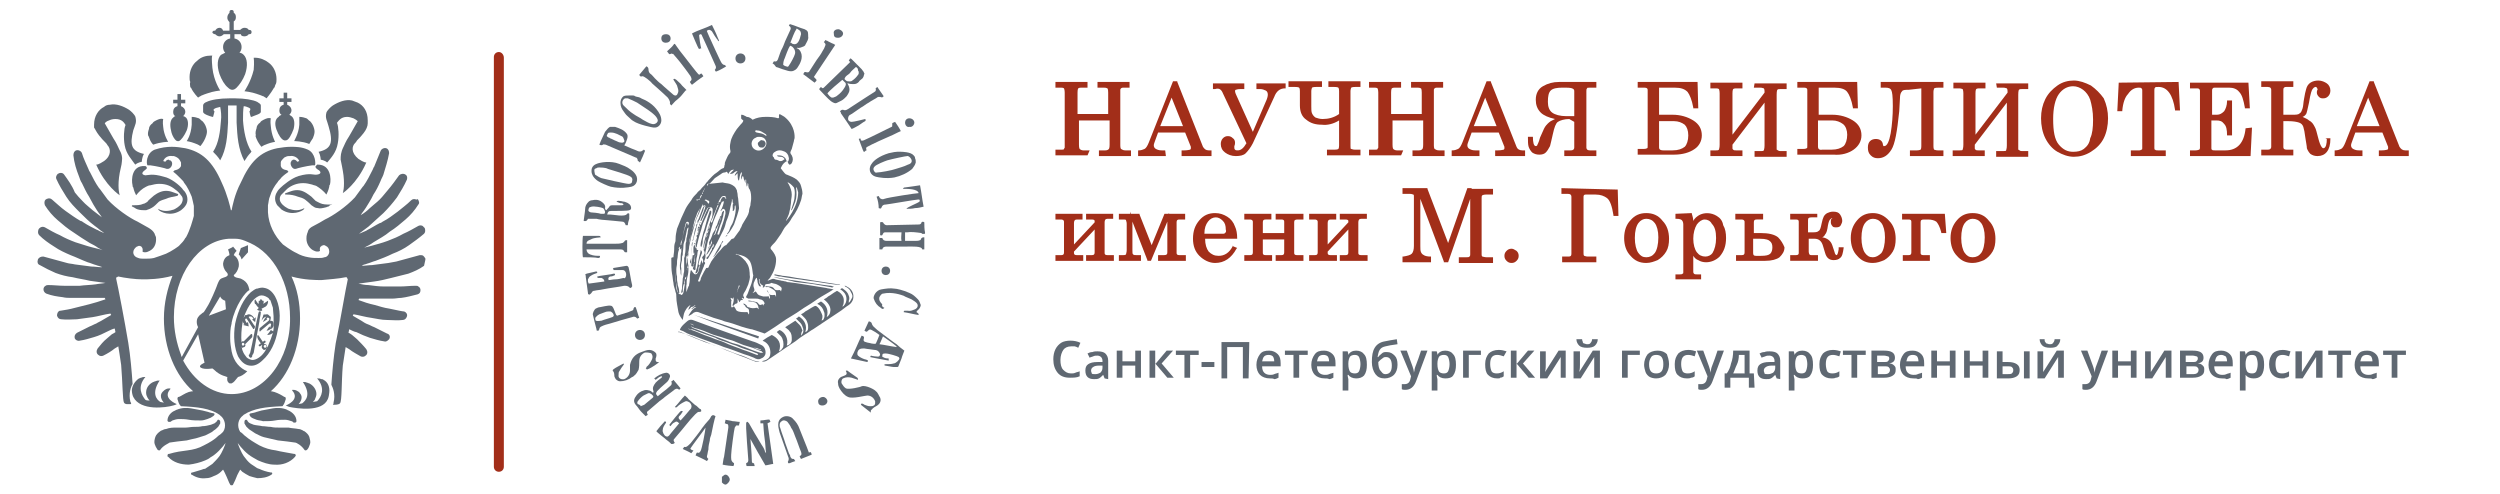
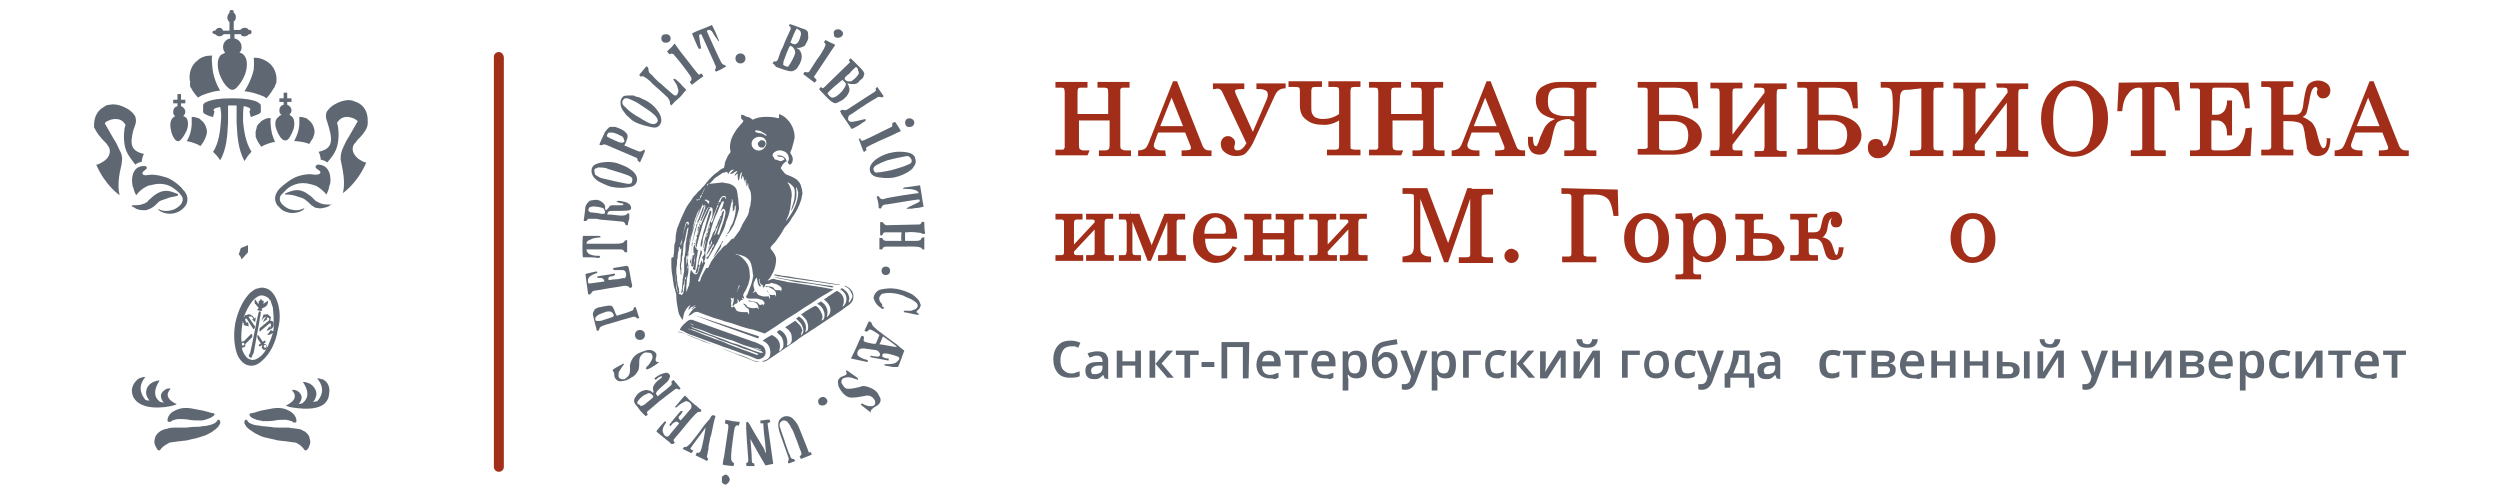
<svg xmlns="http://www.w3.org/2000/svg" version="1.1" id="Слой_1" x="0px" y="0px" viewBox="0 0 350.8 69.3" style="enable-background:new 0 0 350.8 69.3;" xml:space="preserve">
  <style type="text/css">
	.st0{fill:#5F6872;}
	.st1{fill:#A22E19;}
</style>
  <g>
    <g>
      <g>
        <path class="st0" d="M112.4,47.1c0.3-0.3,0.4-0.6,0.3-1c-0.1-0.3-0.2-0.6-0.4-0.8c-0.1-0.1-0.2-0.2-0.4-0.4     c-0.1-0.1-0.1-0.1-0.2-0.2c0.2-0.1,0.3-0.2,0.4-0.3c0.8,0.5,1.2,1.3,0.9,2.2c0.3-0.1,0.4-0.3,0.4-0.6c0-0.2,0-0.5-0.1-0.7     c-0.1-0.4-0.3-0.6-0.6-0.9c-0.1-0.1-0.2-0.2-0.3-0.3c0.2-0.1,0.4-0.2,0.6-0.4c0.4-0.2,0.8-0.5,1.2-0.7c0.2-0.1,0.3-0.1,0.4,0     c0.4,0.2,0.8,1.2,0.8,1.3c0,0.1,0,0.1,0,0.2c0,0.2-0.1,0.3-0.1,0.5c0.2-0.1,0.3-0.2,0.3-0.3c0.1-0.2,0.1-0.3,0.1-0.5     c0-0.2,0-0.3-0.1-0.5c-0.1-0.4-0.4-0.8-0.8-1c0,0-0.1,0-0.1-0.1c0.2-0.1,0.3-0.2,0.5-0.3c0.8,0.5,1.1,1.3,0.8,2.2     c0.3-0.2,0.5-0.5,0.5-0.8c0.2-0.9-0.8-1.6-0.9-1.7c0.2-0.1,0.4-0.2,0.6-0.4c0.4-0.2,0.7-0.5,1.1-0.7c0.1-0.1,0.2-0.1,0.3,0     c0.4,0.2,0.8,0.7,0.8,1.2c0,0.3,0,0.6-0.2,0.9c0.1,0,0.1,0,0.2-0.1c0.5-0.5,0.5-1.4,0-1.9c-0.2-0.2-0.3-0.3-0.5-0.4     c0.2-0.2,0.3-0.2,0.5,0c0.3,0.2,0.6,0.5,0.7,0.9c0.1,0.2,0.1,0.5,0,0.7c0,0.1,0,0.2,0,0.3c0.2-0.2,0.3-0.4,0.4-0.6     c0.2-0.3,0.1-0.6-0.1-0.9c-0.1-0.3-0.3-0.5-0.6-0.7c-0.1,0-0.2-0.1-0.3-0.2c0.1,0,0.2,0,0.3,0.1c0.7,0.3,1.1,1,0.9,1.8     c-0.1,0.3-0.3,0.6-0.6,0.8c-0.5,0.3-0.9,0.7-1.4,1c-0.7,0.5-1.4,0.9-2.1,1.4c-0.5,0.3-1,0.7-1.5,1c-0.4,0.2-0.7,0.5-1.1,0.7     c-0.5,0.3-0.9,0.6-1.4,1c-0.4,0.3-0.8,0.5-1.2,0.8c-0.7,0.5-1.5,1-2.2,1.5c-0.2,0.1-0.4,0.3-0.6,0.4c-0.2,0.1-0.4,0.2-0.7,0.1     c0.2-0.1,0.4-0.1,0.6-0.2c0.4-0.2,0.6-0.5,0.6-1c0-0.7-0.3-1.3-0.9-1.6c-0.1,0-0.1-0.1-0.2-0.1c0.4-0.3,0.9-0.6,1.3-0.8     c0.4,0.2,0.8,0.5,1,0.9c0.2,0.4,0.2,0.9,0,1.4c0.3-0.1,0.4-0.3,0.6-0.6c0,0,0,0,0,0c0.1-0.5,0-1.1-0.3-1.5     c-0.2-0.2-0.4-0.4-0.6-0.6c0.1-0.1,0.2-0.2,0.4-0.3c0.7,0.3,1.3,1.2,1,2.2c0.4-0.1,0.7-0.4,0.7-0.8c0-0.5,0-0.9-0.3-1.2     c-0.1-0.2-0.3-0.3-0.4-0.4c-0.1-0.1-0.2-0.1-0.2-0.2c0.5-0.3,0.9-0.6,1.4-0.9c0.2,0.2,0.4,0.4,0.6,0.6s0.3,0.5,0.4,0.8     C112.5,46.5,112.4,46.8,112.4,47.1z" />
        <path class="st0" d="M95.4,46.3c0.1-0.5,0.9-1.1,1-1.2c0.2-0.2,0.5-0.3,0.8-0.2c0.6,0.2,1.3,0.5,1.9,0.7c0.5,0.2,5.9,2.1,6.5,2.3     c0.4,0.1,0.8,0.3,1.2,0.5c0.5,0.2,0.7,0.8,0.6,1.3c-0.1,0.3-0.3,0.5-0.6,0.6c-0.3,0.2-0.7,0.1-1-0.1c-0.5-0.2-1-0.4-1.4-0.5     c-0.5-0.2-2.4-0.9-2.8-1c-0.4-0.2-3.9-1.4-4.3-1.6c-0.1,0-0.9-0.3-1.2-0.5C95.8,46.4,95.6,46.4,95.4,46.3z M96.9,45.8     C96.9,45.8,96.9,45.8,96.9,45.8c0.1,0.1,0.3,0.2,0.5,0.3c0.3,0.1,0.6,0.2,0.8,0.3c0.6,0.2,1.2,0.5,1.9,0.7     c0.7,0.3,1.4,0.5,2.1,0.8c0.4,0.2,0.8,0.3,1.2,0.4c0.4,0.1,0.7,0.3,1.1,0.4c0.7,0.3,1.5,0.6,2.2,0.8c0.1,0,0.2,0,0.4,0     c-0.1-0.1-0.2-0.1-0.2-0.2c-0.3-0.1-0.6-0.2-0.8-0.3c-0.2-0.1-0.3-0.1-0.5-0.2c-0.4-0.1-0.9-0.3-1.3-0.4c-0.3-0.1-0.7-0.3-1-0.4     c-0.4-0.2-0.8-0.3-1.2-0.4c-0.3-0.1-0.6-0.2-0.9-0.3c-0.3-0.1-0.7-0.2-1-0.3c-0.6-0.2-1.2-0.5-1.8-0.7c-0.3-0.1-0.6-0.2-1-0.3     C97.2,45.9,97,45.8,96.9,45.8z M96.6,46.1C96.6,46.1,96.6,46.2,96.6,46.1c0,0.1,0.1,0.1,0.1,0.1c0.7,0.2,1.4,0.5,2.1,0.8     c0.6,0.2,1.1,0.4,1.6,0.6c0.6,0.2,1.2,0.4,1.8,0.7c0.7,0.3,1.4,0.5,2.1,0.8c0.7,0.2,1.3,0.5,1.9,0.7c0.1,0,0.2,0,0.2,0     c0,0-0.1-0.1-0.1-0.2c-0.4-0.1-0.7-0.3-1.1-0.4c-0.6-0.2-1.3-0.4-1.9-0.7c-0.7-0.2-1.3-0.5-2-0.7c-0.3-0.1-0.6-0.2-0.9-0.4     c-0.6-0.2-1.1-0.4-1.7-0.6c-0.5-0.2-1.1-0.4-1.6-0.6C97,46.3,96.8,46.2,96.6,46.1z M96.9,45.4C96.9,45.4,96.9,45.4,96.9,45.4     c0,0.1,0.1,0.1,0.1,0.1c0.2,0.1,0.4,0.2,0.6,0.2c0.4,0.2,0.9,0.3,1.3,0.5c0.6,0.2,1.2,0.4,1.7,0.7c0.7,0.2,1.3,0.5,2,0.7     c0.6,0.2,1.1,0.4,1.7,0.6c0.7,0.2,1.3,0.5,2,0.8c0.1,0,0.3,0.1,0.4,0.1c0,0,0.1,0,0.1,0c0,0-0.1-0.1-0.1-0.1c0,0-0.1,0-0.1,0     c-0.2-0.1-0.5-0.2-0.7-0.2c-0.6-0.2-1.1-0.4-1.7-0.6c-0.6-0.2-1.2-0.4-1.8-0.6c-0.7-0.3-1.5-0.5-2.2-0.8     c-0.4-0.2-0.9-0.3-1.3-0.5c-0.2-0.1-0.3-0.1-0.5-0.2c-0.3-0.1-0.6-0.2-0.9-0.3C97.3,45.5,97.1,45.5,96.9,45.4z" />
        <path class="st0" d="M97.4,44.2c3,1,6.1,2,9.1,3c0,0.1-0.1,0.2-0.1,0.3C103.4,46.4,100.4,45.4,97.4,44.2     C97.4,44.3,97.4,44.3,97.4,44.2z" />
        <path class="st0" d="M117,40.2c-0.1,0.1-0.2,0.2-0.4,0.1c-0.1,0-2.7-0.5-3-0.5c-0.2,0-1.5-0.2-1.7-0.2c-0.3,0-0.6-0.1-0.9-0.2     c-0.2,0-0.4-0.1-0.5-0.1c-0.4-0.1-1.7-0.3-1.9-0.4c0.1,0,0.1,0,0.1,0c0.3,0,2.1,0.4,2.4,0.4c0.2,0,5,0.8,5.5,0.8     C116.7,40.1,116.8,40.2,117,40.2z" />
        <path class="st0" d="M95.2,46.5c0.3,0.1,0.6,0.2,1,0.4c0.3,0.1,0.6,0.2,0.9,0.3c0.2,0.1,0.5,0.2,0.7,0.3c0.4,0.2,0.9,0.3,1.3,0.5     c0.9,0.4,1.8,0.7,2.8,1.1c0.8,0.3,1.5,0.6,2.2,0.8c0.6,0.2,1.1,0.5,1.7,0.7c0.1,0,0.3,0.1,0.4,0.1c0.1,0,0.3,0,0.4,0     c-0.2,0.1-0.5,0.1-0.7,0c-0.6-0.2-1.2-0.5-1.8-0.7s-1.2-0.5-1.8-0.7c-0.6-0.2-1.1-0.5-1.7-0.7c-0.3-0.1-0.6-0.2-0.8-0.3     c-0.3-0.1-0.6-0.2-0.9-0.3c-0.5-0.2-1-0.4-1.5-0.6c-0.4-0.2-0.8-0.3-1.2-0.5c-0.3-0.1-0.6-0.2-0.9-0.3     C95.2,46.7,95.2,46.6,95.2,46.5z" />
        <path class="st0" d="M108.6,38.6c0.1-0.1,0.1-0.1,0.2-0.1c0.3,0.1,0.7,0.1,1,0.2c0.3,0,1.6,0.2,2,0.3c0.2,0,4.4,0.7,5.8,0.9     c0.1,0,0.2,0,0.3,0.1c-0.2,0-0.8-0.1-0.9-0.1c-0.3,0-3.1-0.5-3.5-0.5c-0.5-0.1-3.7-0.5-3.9-0.6c-0.2,0-0.4,0-0.6-0.1     C108.8,38.7,108.7,38.6,108.6,38.6z" />
        <path class="st0" d="M100.2,34.2c-0.2,0-0.2,0.2-0.2,0.3c-0.2,0.2-0.3,0.5-0.5,0.8c-0.1,0.1-0.2,0.3-0.3,0.4c0,0-0.1,0-0.1,0     c0.1-0.2,0.2-0.3,0.2-0.4c0.2-0.4,0.4-0.8,0.6-1.2c0.1-0.3,0.2-0.5,0.3-0.8c0.1-0.3,0.3-0.7,0.4-1c0.1-0.3,0.2-0.6,0.3-0.9     c0.1-0.3,0.2-0.5,0.2-0.8c0.1-0.2,0.1-0.4,0.2-0.7c0-0.1,0.1-0.2,0.2-0.3c0,0,0.1,0,0.1,0c0,0.2-0.1,0.4-0.1,0.6     c-0.1,0.4-0.2,0.9-0.4,1.3c-0.1,0.3-0.2,0.6-0.3,0.9c-0.1,0.2-0.1,0.4-0.2,0.6c-0.1,0.3-0.3,0.7-0.4,1     C100.2,34.2,100.2,34.2,100.2,34.2z" />
        <path class="st0" d="M101.2,30.3c-0.1,0.3-0.2,0.5-0.2,0.8c-0.1,0.2-0.1,0.4-0.2,0.5c-0.1,0.1-0.1,0.2-0.2,0.4     c0,0-0.1,0.1-0.1,0.1c-0.1,0.4-0.2,0.7-0.4,1.1c0,0.1-0.1,0.2-0.1,0.3c-0.1,0.1-0.1,0.2-0.2,0.4c0,0.1-0.1,0.3-0.1,0.4     c0,0-0.1,0-0.1,0c-0.1-0.1-0.1-0.1-0.1-0.2c0,0,0,0,0-0.1c0.2-0.4,0.4-0.8,0.5-1.2c0.1-0.2,0.2-0.3,0.3-0.5     c0.1-0.1,0.1-0.2,0.1-0.2c0-0.2,0.1-0.4,0.2-0.5c0.1-0.3,0.2-0.7,0.4-1C101,30.5,101,30.3,101.2,30.3z" />
        <path class="st0" d="M101.4,33.8c0.1,0,0.1,0.1,0,0.2c-0.1,0.1-0.2,0.2-0.2,0.4c0,0.2-0.1,0.3-0.2,0.5c-0.2,0.4-0.6,0.8-0.8,1.1     c0,0,0,0-0.1,0c0,0,0,0,0,0c0,0,0,0,0,0c0,0,0-0.1,0.1-0.1C100.6,35.1,101,34.5,101.4,33.8z" />
        <path class="st0" d="M99.6,34.5c-0.1,0.2-0.2,0.4-0.2,0.5C99.4,34.8,99.4,34.6,99.6,34.5L99.6,34.5z" />
        <path class="st0" d="M99.6,34.5c0-0.1-0.1-0.2-0.1-0.3C99.7,34.3,99.7,34.3,99.6,34.5L99.6,34.5z" />
        <path class="st0" d="M101.8,33.2c0.1-0.1,0.1-0.2,0.2-0.2c0,0,0,0,0.1,0C102,33.1,101.9,33.2,101.8,33.2     C101.9,33.3,101.9,33.3,101.8,33.2z" />
        <path class="st0" d="M97.9,32.2c0-0.2,0.1-0.4,0.1-0.5c0,0,0,0,0,0c0,0.1,0,0.1,0.1,0.2c0,0,0.1-0.1,0.1-0.1c0,0,0-0.1,0-0.1     c-0.1-0.1-0.1-0.2,0-0.4l0,0c0,0.1,0,0.2,0.1,0.3c0.4-0.9,0.7-1.7,1.1-2.5c0.1,0,0.1,0,0.2,0c0.1,0,0.1,0.1,0.1,0.1     c0,0-0.1,0.1-0.1,0.1c-0.1,0-0.1,0.1-0.1,0.1c-0.2,0.6-0.5,1.1-0.7,1.6c-0.2,0.4-0.3,0.8-0.4,1.2c-0.1,0.3-0.2,0.7-0.3,1     c-0.1,0.3-0.1,0.5-0.2,0.8c0,0.1-0.1,0.3-0.1,0.4c0,0.1,0,0.2-0.1,0.3c0,0.2,0,0.4,0.3,0.4c-0.2,0.3-0.1,0.6-0.2,0.9     c-0.1,0.3-0.1,0.6-0.1,0.8c0,0.2-0.1,0.5-0.1,0.7c0,0.1,0,0.2,0,0.3c0,0-0.1,0.1-0.1,0.1s-0.1,0-0.2-0.1c-0.1-0.1-0.1-0.2,0-0.3     c0,0,0-0.1,0-0.2c-0.1,0.1-0.1,0.1-0.1,0.1c0,0-0.1,0-0.1,0c0,0-0.1-0.1-0.1-0.1c0-0.2,0-0.4,0.1-0.7c0-0.3,0.1-0.6,0.1-0.8     c0,0,0.1,0,0.2,0c0-0.2-0.1-0.3-0.1-0.5c0-0.2,0-0.3,0-0.5c0-0.2,0.1-0.3,0.1-0.5c0,0.1,0.1,0.1,0.1,0.2c0.1,0.2,0.1,0.3,0.2,0.4     c0,0,0.1,0,0.1,0c-0.2-0.2-0.2-0.5-0.2-0.8c0.1-0.1,0.1-0.2,0.1-0.3c0-0.1,0-0.3,0.1-0.4c0-0.1,0-0.2-0.1-0.3     c0.3-0.2,0.3-0.4,0.3-0.7l0,0c0.2-0.1,0.1-0.2,0-0.3C97.8,32.4,97.9,32.3,97.9,32.2c0,0,0,0.1,0,0.2c0,0,0.1,0,0.1,0     c0-0.2,0.2-0.3,0.1-0.5C98.1,32,98,32.1,97.9,32.2z M97.4,36.8c0.1,0,0.1-0.1,0.1-0.2c0-0.2,0-0.3,0-0.5c0.1-0.2,0-0.3,0.1-0.5     C97.5,35.8,97.4,36.5,97.4,36.8c0,0.2-0.1,0.3-0.1,0.5c0,0.1,0,0.2-0.1,0.3c0.1,0,0.1-0.1,0.1-0.1C97.3,37.2,97.5,37,97.4,36.8z      M97.4,35.8c0-0.1,0.1-0.2,0-0.4C97.4,35.6,97.4,35.7,97.4,35.8z" />
        <path class="st0" d="M99.6,29.5c0.1,0.1,0.1,0.1,0.2,0.1c0,0.1,0,0.2,0,0.3c-0.2,0.6-0.4,1.2-0.6,1.8c-0.1,0.4-0.2,0.8-0.4,1.2     c-0.1,0.3-0.2,0.7-0.2,1c0,0.3-0.1,0.5-0.2,0.8c0-0.1-0.1-0.1-0.1-0.2c0-0.4,0.1-0.8,0.2-1.1c0.1-0.3,0.1-0.5,0.2-0.8     c0.1-0.3,0.2-0.6,0.3-1c0.1-0.4,0.2-0.7,0.3-1.1c0.1-0.3,0.2-0.6,0.3-0.9C99.6,29.8,99.6,29.7,99.6,29.5z" />
        <path class="st0" d="M98.2,37.3C98,37.4,98,37.6,98,37.8c0,0.2-0.1,0.3-0.2,0.5c0,0-0.1,0-0.2,0.1c0-0.1,0-0.1,0-0.2     c0.1-0.2,0.1-0.4,0.2-0.6c0.1-0.5,0.2-1,0.3-1.5c0.1-0.3,0.1-0.5,0.2-0.8c0-0.1,0-0.2,0-0.2c0.2,0.1,0.2,0.2,0.2,0.4     c-0.1,0.3-0.2,0.5-0.3,0.8c-0.1,0.3-0.1,0.5-0.2,0.8C98.1,37.1,98.1,37.2,98.2,37.3L98.2,37.3z" />
        <path class="st0" d="M97.2,33.9c0,0.3-0.1,0.6-0.1,0.8C97,35.4,97,36,97,36.6c0,0.1,0,0.2-0.1,0.4c-0.1-0.2-0.1-0.3,0-0.5     c0-0.1,0.1-0.2,0.1-0.3c0-0.5,0-1.1,0.1-1.6C97,34.3,97.1,34.1,97.2,33.9C97.2,33.9,97.2,33.9,97.2,33.9z" />
        <path class="st0" d="M97.9,31.3c-0.1-0.2,0-0.4,0.1-0.5c0.2-0.5,0.4-1.1,0.6-1.6c0.1-0.1,0.1-0.3,0.3-0.3     c-0.1,0.2-0.2,0.4-0.2,0.6c-0.2,0.4-0.3,0.8-0.5,1.3C98.1,30.9,98,31,98,31.2C98,31.2,97.9,31.3,97.9,31.3L97.9,31.3z" />
        <path class="st0" d="M97.9,31.3c-0.1,0.4-0.2,0.7-0.3,1.1c0,0.1-0.1,0.3-0.1,0.4c-0.1,0.2-0.1,0.5-0.2,0.7c0,0.1,0,0.2-0.1,0.3     c0,0-0.1-0.1,0-0.1c0.2-0.6,0.2-1.2,0.4-1.7c0.1-0.1,0.1-0.3,0.1-0.4C97.7,31.5,97.8,31.4,97.9,31.3     C97.9,31.3,97.9,31.3,97.9,31.3z" />
        <path class="st0" d="M97.4,34.3c0-0.1,0-0.1,0-0.2c0,0,0.1,0,0.1,0C97.5,34.2,97.5,34.2,97.4,34.3C97.5,34.3,97.5,34.3,97.4,34.3     z" />
        <path class="st0" d="M97.6,33.7c0,0.1,0,0.2,0,0.2C97.5,33.9,97.5,33.8,97.6,33.7z" />
        <path class="st0" d="M97.9,32.8c-0.1,0-0.1,0-0.1-0.2C97.9,32.7,97.9,32.8,97.9,32.8C97.9,32.8,97.9,32.8,97.9,32.8z" />
        <path class="st0" d="M98.2,31.3c0,0,0-0.1,0-0.2c0,0.1,0.1,0.1,0.1,0.1C98.3,31.3,98.2,31.3,98.2,31.3     C98.2,31.3,98.2,31.3,98.2,31.3z" />
        <path class="st0" d="M95.3,34.9c-0.1,0.3-0.2,0.7-0.2,1c0,0.3-0.1,0.5-0.1,0.8c0,0.1,0,0.1,0,0.2c0,0.3-0.1,0.6-0.1,0.9     c0,0.3,0,0.7,0.1,1c0,0.1,0,0.2,0,0.4c0,0.3,0.1,0.5,0.1,0.8c0.1,0.3,0.2,0.6,0.2,0.9c0,0.1,0.1,0.2-0.1,0.3     c-0.1-0.3-0.2-0.5-0.2-0.8c-0.1-0.5-0.2-1-0.2-1.5c0-0.3-0.1-0.6-0.1-1c0-0.3-0.1-0.7,0-1c0.1-0.3,0-0.7,0.1-1     c0.1-0.2,0-0.4,0.1-0.6c0-0.1,0.1-0.3,0.1-0.4C95.2,34.9,95.3,34.9,95.3,34.9C95.3,34.9,95.3,34.9,95.3,34.9z" />
        <path class="st0" d="M106.8,20.7c-0.2,0-0.3-0.1-0.4-0.3c-0.1-0.2-0.1-0.4,0.1-0.5c0.2-0.2,0.3-0.3,0.5-0.2     c0.2,0,0.3,0.1,0.4,0.3c0.1,0.2,0,0.5-0.3,0.7C107,20.7,106.9,20.7,106.8,20.7z" />
        <path class="st0" d="M96.2,36.1c0,0,0-0.1,0.1-0.1c0,0,0,0,0,0C96.3,36.1,96.3,36.1,96.2,36.1C96.2,36.2,96.2,36.1,96.2,36.1z" />
        <g>
          <path class="st0" d="M116.9,40.6c-0.3-0.1-0.7-0.1-1-0.2c-0.1,0-4.8-0.8-5.2-0.8c-0.1,0-0.3,0-0.4-0.1c-0.2,0-0.4-0.1-0.6-0.1      c-0.3-0.1-0.6-0.1-0.9-0.2c-0.2-0.1-0.4-0.1-0.6,0c-0.2,0.1-0.3,0.1-0.5,0.2c0,0,0,0,0,0c0.1-0.2,0.3-0.3,0.4-0.5      c0.5-0.8,0.8-1.6,0.8-2.5c0-0.5-0.3-0.9-0.6-1.3c0,0-0.1-0.1-0.1-0.1c-0.1-0.1-0.1-0.3,0-0.4c0.2-0.3,0.5-0.5,0.7-0.8      c0.2-0.3,0.5-0.7,0.7-1s0.4-0.8,0.7-1.1s0.6-0.7,0.8-1.1c0.6-0.8,1-1.6,1.3-2.5c0.1-0.3,0.1-0.6,0.2-0.9c0-0.4-0.1-0.8-0.2-1.1      c-0.1-0.4-0.3-0.6-0.6-0.9c-0.4-0.3-0.9-0.5-1.4-0.7c-0.1,0-0.2-0.1-0.3-0.2c-0.2-0.2-0.3-0.4-0.4-0.5c-0.1-0.1-0.2-0.2-0.1-0.3      c0.1-0.2,0.2-0.4,0.3-0.5c0.2-0.2,0.5-0.5,0.6-0.3c0,0,0.1,0.1,0.1,0.2c0.1,0.1,0.1,0.2,0.2,0.2c0.1,0,0.2-0.1,0.3-0.2      c0.2-0.4,0.2-0.7,0-1.1c-0.1-0.1-0.2-0.3-0.2-0.4c0-0.1,0.1-0.3,0.2-0.5c0.1-0.4,0.2-0.7,0.3-1.1c0-0.2,0.1-0.3,0.1-0.5      c0-0.1,0.1-1.6-1.3-2.8c-0.2-0.2-0.5-0.3-0.8-0.5c-0.1,0.1-0.1,0.2-0.1,0.3c0,0.1,0.1,0.2-0.1,0.3c-0.6-0.2-1.2-0.2-1.8-0.2      c-0.6,0-1.2,0.1-1.8,0.4c-0.2-0.2-0.5-0.4-0.8-0.4c-0.1,0-0.1-0.1-0.2-0.1c-0.2-0.1-0.3-0.2-0.6-0.2c0,0.2,0,0.4,0,0.5      c0,0.1,0.2,0.2,0.3,0.3c0,0.2-0.2,0.4-0.4,0.6c-0.2,0.2-0.3,0.4-0.5,0.6c-0.4,0.6-0.8,1.2-0.9,1.9c-0.1,0.4-0.1,0.8,0,1.2      c0,0.1,0,0.2-0.1,0.3c-0.3,0.3-0.4,0.7-0.6,1.1c-0.1,0.2-0.1,0.3-0.1,0.5c-0.1,0.1,0,0.4-0.2,0.5c-0.4,0.1-0.6,0.4-0.9,0.6      c-0.5,0.3-0.8,0.7-1.2,1.1c-0.1,0.2-0.3,0.3-0.4,0.5c-0.2,0.3-0.5,0.5-0.7,0.8c-0.2,0.2-0.4,0.3-0.5,0.5c-0.3,0.3-0.6,0.6-0.8,1      c-0.3,0.4-0.6,0.8-0.8,1.2s-0.4,0.9-0.6,1.3c-0.2,0.5-0.4,1-0.6,1.5c-0.1,0.5-0.2,0.9-0.2,1.4c0,0.2,0,0.4-0.1,0.6      c-0.1,0.3-0.1,0.6-0.1,0.9c0,0.4-0.1,0.8-0.1,1.1c-0.1,0-0.2,0-0.3,0.1c0,0,0,0.1,0,0.1c0,0.1,0,0.1,0,0.2c0,0.7,0,1.3,0.1,1.9      c0.1,0.4,0.1,0.9,0.2,1.3c0,0,0,0,0,0c0,0.4,0.2,0.8,0.3,1.3c0.1,0.2,0.1,0.4,0.1,0.6c0,0.8,0.2,1.5,0.3,2.2      c0.1,0.4,0.3,0.7,0.6,1.1c0.1-0.4,0.1-0.8,0.3-1.2c0.3-0.6,0.6-0.8,0.8-0.9c-0.1,0.2-0.3,0.4-0.3,0.7c0.1-0.1,0.2-0.2,0.3-0.3      c0.1-0.2,0.2-0.1,0.4-0.2c0.1-0.1,0.2-0.2,0.3-0.2c-0.1,0.1-0.2,0.2-0.3,0.3c-0.1,0.1-0.2,0.1-0.3,0.3c0.3-0.1,0.4-0.4,0.7-0.3      c-0.5,0.2-0.8,0.7-1.1,1.2c0.1,0,0.1,0,0.1,0c0.2-0.1,0.4-0.2,0.6-0.4c0.2-0.1,0.4-0.2,0.7-0.1c0.5,0.2,1,0.4,1.6,0.6      c0.7,0.3,1.4,0.4,2.1,0.7c0,0,0,0,0,0c0.4,0.1,0.8,0.2,1.1,0.3c0.8,0.3,1.7,0.6,2.6,0.8c0,0,0,0,0.1,0c0.6,0.2,1.2,0.4,1.8,0.6      c0.6-0.4,1.3-0.8,2-1.3s1.3-0.9,2-1.3s1.3-0.9,2-1.3s1.3-0.9,2-1.3c0.7-0.4,1.4-0.8,2.1-1.3C117,40.6,116.9,40.6,116.9,40.6z       M110.7,25.9c-0.1-0.1-0.1-0.2-0.2-0.3c0,0,0,0,0.1,0c0.4,0.2,0.8,0.7,0.8,0.7c0,0.1,0.2,0.3,0.1,1.2c0,0.6-0.2,1-0.4,1.7      c0,0.1-0.1,0.2-0.1,0.3c0.1,0.1,0.3-0.4,0.6-1.2c0.2-0.6,0.2-1.3,0.1-2c0.1-0.1,0.2,0.3,0.3,0.7c0,2.1-1.7,4-1.7,4      c-0.1,0,0.4-0.7,0.5-1.4c0-0.1,0.1-0.3,0.1-0.4c0-0.3,0.1-0.6,0.1-0.9c0-0.3,0.1-0.6,0.1-1C111.1,26.8,110.9,26.3,110.7,25.9z       M108.6,21.4c0.4-0.3,0.8-0.4,1.3-0.2c0.3,0.1,0.5,0.2,0.7,0.6c0,0.1,0.1,0.3,0.1,0.4c0,0.3-0.1,0.5-0.2,0.5      c-0.1,0-0.2-0.3-0.3-0.5c-0.1-0.1-0.2-0.2-0.4-0.3c-0.2-0.1-0.5-0.1-0.7-0.1c-0.1,0-0.1,0.2,0.4,0.2c0.2,0,0.3,0,0.5,0.2      c0.1,0.1,0.1,0.2,0,0.2c-0.1,0.1-0.3,0.2-0.4,0.2c-0.1,0-0.1,0-0.2,0c-0.2-0.1-0.4-0.2-0.6-0.2c-0.1,0-0.2-0.2-0.2-0.3      C108.3,21.9,108.4,21.6,108.6,21.4z M106.2,18.3c0.5,0,0.7,0.2,1.2,0.5c0.2,0.1,0.2,0.4,0,0.2c-0.4-0.3-0.7-0.3-1.2-0.4      C105.8,18.5,106,18.2,106.2,18.3z M105.5,19.9c0.1-0.3,0.3-0.5,0.6-0.6c0.1-0.1,0.2-0.1,0.5-0.1c0.4,0,0.7,0.2,0.8,0.4      c0.2,0.3,0.2,0.8-0.1,1.1c-0.4,0.5-1.1,0.6-1.6,0.1C105.5,20.6,105.4,20.2,105.5,19.9z M99.4,25.7c0,0.2-0.1,0.3-0.2,0.4      C99.2,25.9,99.2,25.9,99.4,25.7z M98.9,26.4c0.1-0.1,0.2-0.2,0.2-0.3c-0.2,0.3-0.3,0.6-0.4,0.8c0,0-0.1,0-0.1,0      C98.7,26.8,98.8,26.6,98.9,26.4z M98.5,27.2c0-0.1,0-0.2,0.1-0.2C98.6,27.1,98.7,27.2,98.5,27.2z M98.5,27.3      c0,0.2-0.2,0.4-0.3,0.6C98.2,27.6,98.3,27.4,98.5,27.3z M98.2,27.9c0,0.1-0.1,0.2-0.2,0.1C98,27.9,98.1,27.9,98.2,27.9z M98,28      c-0.2,0.2-0.2,0.2-0.3,0C97.8,28,97.9,28,98,28z M95.6,33.9c0.2-0.4,0.2-0.8,0.3-1.3c0.1-0.4,0.2-0.8,0.3-1.2      c0.1-0.3,0.3-0.4,0.5-0.1c-0.1,0.1-0.1,0.2-0.1,0.3c0,0,0,0-0.1,0c0-0.1,0-0.1,0-0.2c0,0-0.1-0.1-0.1-0.1c0,0-0.1,0-0.1,0.1      c-0.1,0.2-0.1,0.4-0.2,0.6c-0.2,0.6-0.3,1.2-0.4,1.8c0,0.2-0.1,0.3-0.1,0.5c0,0,0,0.1-0.1,0.1C95.5,34.2,95.5,34,95.6,33.9z       M95.6,34.6C95.6,34.6,95.6,34.6,95.6,34.6C95.5,34.6,95.5,34.6,95.6,34.6C95.5,34.6,95.5,34.5,95.6,34.6      C95.6,34.5,95.6,34.5,95.6,34.6z M95.9,41c0,0.2-0.2,0.3-0.2,0.4c-0.1,0-0.2-0.1-0.2-0.1c-0.2,0-0.3-0.1-0.4-0.3      c-0.2-0.3-0.2-0.6-0.2-0.9c0-0.3-0.1-0.6-0.1-0.9c0-0.8,0-1.5,0.1-2.2c0-0.6,0.1-1.2,0.2-1.7c0.1-0.2,0.1-0.5,0.2-0.6      c0,0,0,0,0.1-0.1c0,0.2,0,0.3,0,0.4c0.1,0,0.1-0.1,0.2-0.2c0,0.2,0,0.3,0,0.5c-0.1,0.4-0.1,0.8-0.1,1.2c0,0.2-0.1,0.5-0.1,0.7      c0,0.3,0,0.5,0.1,0.8c0,0.1,0,0.2,0,0.3c0,0.1,0,0.1,0.1,0.4c0-0.2,0-0.4,0-0.6c0-0.1,0-0.3,0-0.4c-0.1-0.4,0-0.8,0.1-1.2      c0-0.1,0-0.1,0-0.2c0-0.2,0-0.4,0.1-0.5c0,0,0-0.1,0-0.1c0-0.4,0.1-0.8,0.1-1.2c0-0.3,0.1-0.5,0.2-0.8c0.1-0.5,0.2-1,0.3-1.5      c0-0.1,0.1-0.2,0.2-0.3c0,0,0,0.1,0,0.1c0,0.2-0.1,0.4-0.1,0.6s-0.1,0.4-0.1,0.6c-0.1,0.2-0.1,0.5-0.1,0.7      c-0.1,0.2-0.1,0.4-0.1,0.6c0,0.4,0,0.8-0.1,1.2c0,0.2,0,0.3-0.1,0.5c0,0.1,0,0.2,0,0.3C96,36.9,96,37.5,96,38      c0,0.2-0.1,0.4-0.1,0.6c0,0.2-0.1,0.4-0.1,0.5c0,0.4-0.1,0.9-0.1,1.3c0,0.2-0.1,0.4-0.1,0.6c0,0,0,0.1,0,0.1      c0.1,0,0.2-0.1,0.2-0.2c0-0.3,0-0.6,0.1-0.9c0-0.1,0.1-0.2,0.2-0.2c0,0,0,0.1,0,0.1C96,40.3,96,40.7,95.9,41z M96.3,38.6      c0,0.2,0,0.4-0.1,0.6c-0.1,0-0.1,0-0.1,0c0,0.2,0,0.5,0,0.7c-0.1,0-0.1-0.1-0.1-0.2c0-0.2,0.1-0.4,0.1-0.6c0,0,0-0.1,0.1-0.2      c0.1-0.1,0.2-0.2,0.1-0.3c0,0,0-0.1,0-0.1c0.1-0.1,0.1-0.2,0.1-0.3c0,0,0.1-0.1,0.1-0.2c-0.2-0.2-0.2-0.5-0.2-0.7      c0-0.4,0-0.8,0-1.2c0-0.1,0-0.1,0.1-0.2c0-0.1,0.1-0.2,0.1-0.2c0-0.2,0.1-0.4,0.1-0.6c0-0.4,0.1-0.8,0.1-1.2      c0.1-0.5,0.3-1,0.4-1.5c0.1-0.3,0.1-0.5,0.2-0.8c0.1-0.4,0.2-0.9,0.4-1.3c0.1-0.4,0.3-0.7,0.5-1c0.2-0.2,0.2-0.5,0.4-0.8      c0.1-0.1,0.1-0.2,0.2-0.3c0.1-0.2,0.2-0.2,0.3-0.2c0.1,0.1,0.2,0.1,0.4,0.2c0,0.1,0.1,0.2-0.1,0.4c-0.1-0.1-0.1-0.2-0.2-0.3      s-0.2-0.1-0.3-0.2c-0.1,0-0.1,0-0.2,0.1c-0.2,0.5-0.4,0.9-0.6,1.4c-0.2,0.6-0.5,1.1-0.6,1.7c-0.1,0.3-0.2,0.5-0.3,0.8      c-0.1,0.2-0.1,0.5-0.2,0.7c-0.1,0.4-0.2,0.9-0.3,1.3c-0.1,0.3-0.1,0.5-0.1,0.8c0,0.3,0,0.5-0.1,0.8c-0.1,0.1,0,0.2,0,0.4      c0,0.4,0,0.8,0.1,1.2c0,0.1,0,0.2-0.1,0.4c-0.1-0.3-0.1-0.6-0.2-0.9c0,0-0.1,0-0.1,0c0.1,0.3,0,0.7,0.2,1c0.1,0.1,0.1,0.2,0,0.4      C96.3,38.3,96.3,38.5,96.3,38.6z M97.6,38.5c-0.2,0-0.3-0.2-0.4-0.3c-0.1-0.1-0.1-0.2-0.2-0.3c-0.1,0.1-0.1,0.1-0.1,0.1      c0,0.2-0.1,0.4-0.1,0.7c0,0.4,0,0.8-0.1,1.2c0,0.1,0,0.2-0.1,0.3c-0.1,0.3-0.2,0.5-0.3,0.8c0,0,0-0.1,0-0.1c0-0.3,0-0.5,0-0.8      c0.1-0.3,0-0.6,0.1-1c0.1-0.4,0.2-0.8,0.2-1.2c0-0.1,0-0.3,0-0.4c-0.2-0.1-0.2-0.3-0.2-0.5c0-0.3,0-0.6,0.1-0.9      c0.1-0.2,0.1-0.4,0.1-0.6c0-0.3,0.1-0.6,0.1-0.9c0.1-0.5,0.2-0.9,0.3-1.4c0.2-0.7,0.4-1.4,0.6-2.1c0.1-0.4,0.3-0.8,0.5-1.2      c0.1-0.3,0.3-0.7,0.4-1c0.1-0.1,0.1-0.2,0.1-0.3c0,0.1,0.1,0.2,0.1,0.3c0.1,0,0.1-0.1,0.2-0.1c0,0,0.1,0.1,0.1,0.1      c0,0.1-0.1,0.3-0.1,0.4c-0.1,0.3-0.2,0.5-0.3,0.8c-0.1,0.3-0.2,0.5-0.3,0.8c0,0,0,0.1,0,0.1c0,0,0,0,0.1,0      c0.1-0.1,0.1-0.3,0.2-0.4c0.2-0.4,0.4-0.9,0.6-1.3c0.1-0.2,0.3-0.3,0.6-0.2c0.1,0,0.2,0.2,0.2,0.3c0,0.5,0,1-0.2,1.4      c-0.1,0.2-0.2,0.5-0.3,0.8c-0.2,0.7-0.4,1.3-0.6,2c-0.1,0.4-0.2,0.8-0.2,1.1c0,0.2,0,0.4,0.1,0.5c0.1,0.2,0.1,0.4,0,0.5      c0,0.1-0.1,0.2-0.2,0.3c-0.1,0.1-0.1,0.2,0,0.3c0.1,0.2,0.1,0.4,0,0.7c-0.1-0.2-0.1-0.3-0.1-0.5c-0.1,0.1-0.1,0.2-0.2,0.4      c0,0.2-0.1,0.3-0.1,0.4l0,0c-0.1,0.3-0.1,0.5-0.2,0.8c0,0,0,0,0,0C97.9,38.3,97.8,38.5,97.6,38.5z M100.8,28.4      c0,0.1,0.1,0.2-0.1,0.2C100.7,28.5,100.8,28.5,100.8,28.4z M100.8,28.4c0.1-0.2,0.2-0.5,0.4-0.7c0.1-0.2,0.3-0.2,0.5-0.2      c0.1,0,0.2,0.2,0.2,0.4c-0.2,0-0.1-0.2-0.1-0.2c0,0-0.1,0-0.1,0c-0.2-0.1-0.3-0.1-0.4,0.1c-0.1,0.1-0.2,0.3-0.2,0.5      C101,28.3,101,28.4,100.8,28.4z M100.8,28.7c0,0,0,0.1,0,0.1c-0.1,0.3-0.3,0.6-0.4,1c-0.2,0.5-0.3,1-0.5,1.4c0,0-0.1,0-0.1,0.1      c-0.1-0.2,0-0.4,0.1-0.5c0.2-0.5,0.4-1,0.6-1.5c0-0.1,0.1-0.2,0.1-0.3C100.6,28.9,100.7,28.8,100.8,28.7      C100.7,28.7,100.8,28.7,100.8,28.7z M99.4,32.1c0,0.1,0,0.2,0,0.3c0,0.1-0.1,0.2-0.1,0.4c0-0.1-0.1-0.1-0.1-0.2      C99.3,32.4,99.4,32.3,99.4,32.1z M99.4,32.1c0.1-0.2,0.1-0.4,0.2-0.5c0-0.1,0.1-0.1,0.1-0.2c-0.1,0.2-0.1,0.5-0.2,0.7      C99.5,32.1,99.5,32.1,99.4,32.1z M99.1,33.3c0-0.2,0.1-0.3,0.1-0.5c0.1,0.2,0.1,0.2,0,0.3C99.2,33.2,99.2,33.3,99.1,33.3      C99.1,33.4,99.1,33.3,99.1,33.3z M99.1,33.5c-0.1,0.5-0.2,1-0.3,1.5c-0.1,0-0.1,0-0.1,0c0,0,0,0,0,0      C98.8,34.4,98.9,34,99.1,33.5C99,33.5,99.1,33.5,99.1,33.5C99.1,33.5,99.1,33.5,99.1,33.5z M101.1,35.1c-0.5,0.5-0.9,1-1.3,1.6      c-0.1,0.2-0.2,0.4-0.3,0.6c-0.1,0.3-0.1,0.3-0.4,0.3c-0.2,0.3-0.4,0.7-0.6,1.1c-0.1,0.2-0.2,0.4-0.2,0.6c0,0-0.1,0.1-0.1,0.2      c-0.1,0-0.1,0-0.2,0c0,0-0.1-0.1,0-0.2c0.1-0.3,0.2-0.5,0.3-0.8c0.2-0.4,0.3-0.8,0.5-1.2c0,0,0-0.1,0-0.1c0.2-0.3,0.2-0.3,0-0.5      c0.1-0.3,0.2-0.5,0.2-0.8c0,0,0-0.1,0-0.1c-0.1-0.2,0-0.4,0-0.5c0-0.1,0.1-0.3,0.1-0.4c0.1-0.5,0.2-1.1,0.4-1.6      c0.1-0.4,0.2-0.8,0.3-1.2c0.1-0.3,0.2-0.7,0.3-1c0.2-0.5,0.4-1,0.6-1.4c0.2-0.5,0.4-1,0.6-1.4c0.1,0,0.2,0,0.3-0.1      c-0.1,0.5-0.2,0.9-0.5,1.4c0.2,0,0.2-0.3,0.4-0.3c0.1,0,0.1,0.1,0.2,0.1c0.1,0.2,0.1,0.3,0.1,0.5c0,0.2-0.1,0.4-0.1,0.5      c-0.1,0.5-0.3,1-0.5,1.6c-0.1,0.3-0.2,0.6-0.3,0.9c0,0,0,0.1-0.1,0c-0.8-0.2-1.3,0.8-0.7,1.4c0.2,0.1,0.1,0.1,0,0.2      c0.1,0.2-0.1,0.2-0.2,0.3c0,0,0,0.1,0,0.2c-0.2,0.3-0.3,0.6-0.5,0.9c-0.1,0.1-0.2,0.2-0.3,0.3c0.1,0.2,0.2,0.2,0.3,0      c0.2-0.4,0.5-0.8,0.7-1.2c0.2-0.3,0.3-0.6,0.5-0.9c0.3-0.6,0.6-1.2,0.9-1.8c0.2-0.4,0.3-0.8,0.4-1.2c0.1-0.2,0.1-0.3,0.2-0.5      c0.2-0.5,0.3-1.1,0.4-1.6c0-0.1,0.1-0.3,0.1-0.4c0-0.1,0.1-0.3,0.1-0.4c0-0.1,0-0.2,0-0.3c0.2,0.2,0,0.5,0.2,0.6      c-0.2,0.4,0,0.7-0.1,1.1c0,0,0,0,0.1,0c0,0,0.1-0.1,0.1-0.1c0.1-0.2,0.1-0.4,0.1-0.6c0,0,0.1-0.1,0.1-0.1      c0.2,0.8-0.3,2.4-0.5,2.7c-0.2,0.3-0.3,0.6-0.4,0.9c-0.1,0.1-0.1,0.2-0.2,0.3c0,0-0.1,0.1-0.1,0.2c0.2-0.1,0.3-0.3,0.4-0.4      c0.2-0.3,0.4-0.6,0.6-1c0.2-0.5,0.7-2,0.7-2.3c0-0.2-0.1-1-0.1-1.1c0-0.3-0.1-0.5-0.1-0.8c0-0.2-0.1-0.4-0.1-0.6      c-0.2-0.5-0.5-0.7-1-0.9c-0.3-0.1-0.7-0.1-1-0.2c-0.2,0-1.7,0.2-1.9,0.2c0,0,0,0,0,0c0.3-0.2,0.5-0.5,0.8-0.8      c0,0,0.6-0.4,0.9-0.6c0.1-0.1,0.3-0.2,0.5-0.2c0.1,0,0.2-0.1,0.3-0.1c0.1,0.1,0.1,0.2,0.2,0.3c0.2-0.4,0.4-0.6,0.8-0.6      c-0.2,0.2-0.4,0.4-0.6,0.6c0.2,0,0.3,0,0.5-0.1c0.1-0.1,0.3-0.3,0.6-0.3c-0.2,0.3-0.4,0.4-0.4,0.7c0.1-0.1,0.2-0.2,0.4-0.4      c0,0.4,0,0.7,0.1,1c0,0,0,0,0.1,0c0.1-0.4,0.1-0.8,0.3-1.1c0,0,0,0,0.1,0c0,0.1,0,0.3-0.1,0.5c0,0.2,0,0.3,0,0.5      c0.1-0.1,0.1-0.3,0.2-0.5c0.2,0.1,0.1,0.3,0.2,0.5c0.1,0.1,0.1,0.3,0.2,0.5c0-0.2,0-0.4,0-0.5c0.1,0,0.1,0,0.1,0.1      c0,0.3,0,0.6,0.1,0.9c0.1-0.2,0.1-0.3,0.1-0.5c0,0,0.1,0.1,0.1,0.1c0,0.3,0,0.6,0.2,0.8c0.2,0.4,0.2,0.9,0.2,1.3      c0,0.3-0.1,0.6-0.1,0.9c-0.1,0.3-0.2,0.6-0.2,0.9c-0.1,0.5-0.4,0.9-0.7,1.4c-0.2,0.3-0.3,0.5-0.4,0.8c-0.1,0.1-0.1,0.2-0.2,0.4      c-0.3,0.4-0.5,0.7-0.8,1.1c0,0-0.1,0.1-0.2,0.1c-0.1,0-0.2,0.1-0.2,0.1c-0.2,0.3-0.5,0.5-0.7,0.8      C101.7,34.4,101.4,34.7,101.1,35.1z M102.6,42.2c0-0.1,0-0.2-0.1-0.4c0.1,0,0.2,0,0.2,0.1c0,0.1,0,0.2,0,0.3      C102.6,42.3,102.6,42.3,102.6,42.2z M107.1,42.9c0,0,0-0.2-0.1-0.2c-0.4,0.1-0.3,0.2-0.6-0.1c0-0.1-0.1-0.1-0.2-0.2      c-0.5-0.1-1.2-0.3-1.2-0.2c0,0.1,0.1,0.1,0.2,0.1c0.2,0,0.4,0,0.6,0.1c0.3,0,0.5,0.3,0.6,0.6c0,0.2,0.1,0.3,0,0.4      c-0.2-0.5-0.4,0.1-1.4-0.3c-0.1,0-0.2-0.1-0.2-0.2c-0.3-0.3-0.4-0.3-0.5-0.3c0,0.1,0.1,0.1,0.1,0.2c0.1,0,0.2,0.1,0.2,0.2      c0,0.1,0.1,0.1,0.2,0.2c0.2,0.1,0.3,0.2,0.3,0.4c0,0.1,0.1,0.5-0.1,0.5c0-0.4-0.3-0.3-0.4-0.3c-0.3,0-0.7,0-1-0.1      c-0.3-0.1-0.3-0.2-0.4-0.4c-0.1-0.1-0.1-0.2-0.2-0.3c-0.1,0-0.2,0.1-0.2,0.1c-0.1,0.1-0.2,0-0.2-0.1c0-0.2,0-0.4,0-0.7      c0,0,0-0.1,0.1-0.2h0c0-0.1,0-0.2,0.1-0.2c0,0,0.1-0.2,0.1-0.2c0.2,0.6-0.2,1.1-0.1,1.2c0.1,0,0.2,0,0.2-0.1      c0.1-0.1,0.2-0.2,0.3-0.2c0.1,0,0.2-0.1,0.2-0.2s0-0.3,0-0.5c0-0.1,0.2,0.5,0.3,0.5c0,0,0.1-0.3,0.2-0.3c0.1,0,0.2,0,0.2,0      c0.1-0.2-0.2-0.2-0.1-0.3c0,0,0.1,0,0.1,0c0,0,0.1,0.1,0.2,0.1c0,0,0-0.2,0-0.2c-0.2-0.2-0.1-0.4,0-0.6c0.3-0.4,0.4-0.8,0.6-1.2      c0.1-0.4,0.3-0.9,0.2-1.3c0-0.3,0-1.2-0.5-1.8c0-0.1-0.9-1.1-1.4-1.1c0,0-0.1,0-0.1,0c0.1-0.1,0.2-0.1,0.3,0      c0.6,0.1,1.2,0.3,1.6,0.8c0.5,0.5,0.5,2.1,0.6,2.1c0,0-0.1,0.7-0.2,1c-0.1,0.4-0.3,0.8-0.4,1.1c-0.1,0.3-0.2,0.6-0.4,0.9      c0,0.1,0,0.2,0.1,0.2l0.2,0.1c0,0,0.1,0,0.1,0c0.2,0,0.6,0,0.9,0c0.2,0,0.4,0,0.6,0.1c0.3,0,0.6,0.2,0.7,0.6      C107.1,42.7,107.2,42.8,107.1,42.9z M103.7,40c0.1,0.1,0.1,0.2,0,0.3c-0.1,0.1-0.1,0.3-0.2,0.4c0,0.1-0.1,0.3-0.1,0.4      C103.4,40.8,103.6,40.4,103.7,40z M109.6,40.9c-0.1-0.1-0.1-0.2-0.2-0.2c-0.2,0-0.5,0.1-0.7-0.1c-0.2-0.3-0.4-0.4-0.8-0.4      c-0.2,0-0.6-0.1-0.5,0c0.2,0.2,0.3,0,0.5,0.1c0,0,0.7,0.3,0.9,0.6c0.1,0.2,0.1,0.4,0.1,0.7c-0.2,0,0.1-0.3-0.4-0.2      c-0.1,0-0.1,0-0.2,0c-0.3,0-0.4-0.1-0.5-0.4c0-0.1-0.1-0.2-0.2-0.3c0,0.2,0.6,0.7,0.4,1.2c-0.1,0-0.1-0.1-0.1-0.2      c0-0.1-0.1-0.2-0.2-0.1c-0.1,0-0.4,0-0.6,0c-0.3-0.1-0.7-0.1-0.9-0.5c-0.1-0.1-0.1-0.2-0.2-0.2c-0.1,0.1-0.3,0.2-0.4,0.2      c0,0,0,0,0,0c0,0,0.1-0.1,0.1-0.1c0.2-0.2,0.2-0.3,0.1-0.6c-0.1-0.2-0.1-0.5,0-0.8c0.1-0.1,0.1-0.3,0.2-0.4      c0-0.1,0.1-0.1,0.1-0.2c0,0,0.1,0,0.1,0c0,0.2,0.1,0.3,0.1,0.5c0,0.2,0.1,0.4,0.2,0.6c0,0,0.1,0.1,0.2,0.1c0.1,0,0.1-0.1,0-0.2      c-0.2-0.4-0.2-0.4-0.2-0.9c0,0.1,0.1,0.1,0.1,0.1c-0.1,0.4,0.1,0.7,0.5,0.9c0,0.1-0.1,0.2-0.1,0.2c0.2,0.1,0.2,0,0.3-0.1      c0-0.1,0.1-0.2,0.1-0.3c0.3-0.1,0.6,0,0.8-0.2c0,0,0,0,0.1,0c0.2,0.1,0.5,0.1,0.7,0.2s0.4,0.2,0.6,0.4S109.6,40.7,109.6,40.9      C109.7,40.9,109.7,40.9,109.6,40.9z" />
          <path class="st0" d="M95.3,34.9L95.3,34.9C95.3,34.9,95.3,34.9,95.3,34.9L95.3,34.9z" />
        </g>
      </g>
    </g>
    <g>
      <path class="st0" d="M129.7,33.3c0,0.6,0,1.1,0,1.7c-0.1,0-0.2,0-0.3,0c0-0.5-1.5-0.4-2.2-0.4c-0.9,0-1.8,0-2.7,0    c-0.3,0-0.6,0-0.7,0.4c-0.2,0-0.2,0-0.4,0c0-0.5,0-1.1,0-1.6c0.1,0,0.2,0,0.4,0c0.1,0.3,0.3,0.4,0.6,0.4c0.6,0,1.1,0,1.7,0    c0.1,0,0.2,0,0.4,0c-0.1-0.4,0-0.8,0-1.2c-0.2,0-0.6,0-0.8,0c-0.5,0-0.9,0-1.4,0c-0.2,0-0.3,0-0.4,0.2c-0.1,0.2-0.1,0.3-0.4,0.2    c0-0.6,0-1.2,0-1.8c0.2-0.1,0.4,0,0.4,0c0.1,0.2,0.3,0.4,0.5,0.4c0.3,0,4.2-0.1,4.5-0.1c0.1,0,0.2,0,0.3-0.1    c0.1-0.1,0.1-0.1,0.1-0.2c0.2-0.2,0.4,0,0.4,0c0,0.4,0,1,0.1,1.4c0,0,0,0.1,0,0.2c-0.2,0-0.4,0.1-0.5-0.1c-0.7-0.1-1.5-0.2-2-0.1    c-0.1,0-0.2,0-0.3,0c0,0.4,0,0.8,0,1.2c0.1,0,0.2,0,0.3,0c0.4,0,0.7,0,1.1,0c0.2,0,0.5,0,0.7-0.1c0,0,0.1,0,0.1-0.1    C129.3,33.3,129.5,33.3,129.7,33.3z" />
      <path class="st0" d="M122.7,49.1c-0.5-0.1-0.9-0.1-1.4-0.2c-0.1,0-0.1,0-0.2,0c-0.5,0-0.7,0.2-0.8,0.6c0,0.2,0,0.3,0.1,0.4    c0.2,0.2,0.6,0.4,0.9,0.5c0.1,0,0.4,0.1,0.5,0.2c0,0,0,0.1-0.1,0.2c-0.8-0.2-1.5-0.3-2.3-0.5c0.6-1.1,1-2.2,1.5-3.2    c0.3,0.1,0.4,0.1,0.3,0.5c-0.1,0.2,0.1,0.4,0.3,0.4c0.2,0.1,0.5,0.1,0.8,0.2c0.1,0,0.5,0.1,0.6,0c0.2-0.4,0.3-0.7,0.5-1.2    c-0.4-0.3-0.7-0.5-1.1-0.7c-0.2-0.1-0.3-0.1-0.5,0.1c-0.2,0.2-0.2,0.2-0.5,0c0.2-0.4,0.4-0.9,0.6-1.3c0.2,0,0.3,0.1,0.4,0.2    c0.1,0.5,0.5,0.7,0.8,1c0.4,0.3,2.5,1.9,2.7,2c0.3,0.3,0.7,0.6,1.1,0.9c-0.1,0.3-0.3,0.7-0.4,1.1c-0.1,0.3-0.3,0.7-0.4,1    c0,0.1-0.1,0.2-0.2,0.2c-0.2,0-0.4,0-0.5,0c-0.2,0-1.1-0.2-1.2-0.2c0,0-0.1,0-0.1-0.1c0,0,0-0.1,0.1-0.1c0,0,0.1,0,0.1,0    c0.4,0,0.8,0,1.1-0.1c0.3,0,0.8-0.5,0.8-0.7c0,0,0-0.1-0.1-0.2c-0.1-0.1-1.4-0.5-1.8-0.5s-0.5,0-0.5,0.4c0,0,0,0.1,0.1,0.1    c0.2,0.1,0.3,0.2,0.8,0.2c0,0.1,0,0.2,0,0.3c-0.1,0-2.7-0.5-2.6-0.5c0,0,0.1-0.2,0.1-0.2c0,0,0.4,0.1,0.5,0.1    c0.8,0.1,0.7,0,0.8-0.3C123.3,49.2,123,49.1,122.7,49.1z M123.4,48.3c0.8,0.1,1.6,0.3,2.4,0.4c0,0,0,0,0-0.1    c-0.6-0.5-1.2-0.9-1.9-1.4C123.7,47.6,123.6,48,123.4,48.3z" />
      <path class="st0" d="M118.9,11.7c0.2,0.3,0.3,0.6,0.3,0.9c0,0.3-0.2,0.6-0.4,0.9c-0.1,0.1-0.2,0.2-0.3,0.3c-0.3,0.3-0.6,0.4-1,0.6    c-0.3,0.2-0.6,0-0.9-0.2c-0.4-0.3-1.3-1.3-1.5-1.5c-0.2-0.2-0.2-0.2,0.1-0.5c0,0,0.1,0.1,0.1,0.1c0.1,0.1,0.2,0.1,0.3,0    c0.2-0.2,3.2-3.1,3.4-3.3c0.1-0.1,0.2-0.2,0.3-0.3c-0.1-0.1-0.1-0.1-0.2-0.2c0.1-0.1,0.1-0.2,0.2-0.3c0,0,0.1,0,0.2,0.1    c0.5,0.5,0.9,0.9,1.4,1.4c0.1,0.1,0.2,0.3,0.3,0.4c0,0.1,0.1,0.2,0.1,0.2c-0.1,0.3-0.1,0.6-0.4,0.8c-0.1,0.1-0.3,0.2-0.4,0.4    c-0.2,0.2-0.4,0.3-0.7,0.3s-0.5,0-0.8-0.1C119.1,11.7,119,11.7,118.9,11.7z M118.2,11.2c-0.5,0.4-1.8,1.5-2.1,1.9    c0.2,0.3,0.4,0.5,0.6,0.6c0.1,0,0.1,0,0.2,0c0.2-0.1,0.4-0.1,0.6-0.3c0.4-0.3,0.7-0.6,1-1.1c0.2-0.3,0.3-0.6,0-0.8    C118.4,11.4,118.3,11.3,118.2,11.2z M120.1,9.4c-0.3,0.3-0.6,0.5-0.8,0.8s-0.7,0.4-0.8,0.9c0.1,0.1,0.3,0.3,0.4,0.3    c0.2,0,0.5,0.1,0.7-0.1c0.3-0.2,0.6-0.5,0.8-0.8c0.1-0.1,0.1-0.2,0.1-0.3c0-0.1,0-0.2-0.1-0.3C120.4,9.6,120.3,9.5,120.1,9.4z" />
      <path class="st0" d="M91.6,55.1c0.1,0,0.1-0.1,0.1-0.2c-0.2-0.5,0-0.8,0.3-1.2c0.2-0.2,0.4-0.4,0.7-0.6c0.1-0.1,0.2-0.1,0.2-0.3    c-0.4,0-0.6,0.3-0.9,0.5c-0.1-0.1-0.1-0.1-0.2-0.2c0.5-0.4,1-0.7,1.7-0.8c0.3,0,0.6,0.3,0.5,0.6c-0.1,0.3-0.2,0.5-0.4,0.7    c-0.3,0.3-0.6,0.5-0.9,0.8c-0.2,0.2-0.3,0.3-0.5,0.5c-0.2,0.3-0.2,0.4,0.1,0.7c0.2-0.2,0.4-0.3,0.6-0.5c0.4-0.3,0.8-0.6,1.1-0.9    c0.3-0.2,0.3-0.4,0.2-0.7c0.1,0,0.2-0.1,0.3-0.2c0.2,0.2,0.9,1.1,1,1.2c-0.1,0.1-0.2,0.2-0.2,0.2c-0.3-0.3-0.6-0.1-0.8,0.1    c-0.4,0.3-0.8,0.6-1.2,0.9c-0.3,0.3-0.7,0.5-1,0.8c-0.5,0.4-0.9,0.8-1.4,1.2c-0.2,0.1-0.1,0.3,0,0.5c-0.1,0.1-0.2,0.1-0.3,0.2    c-0.2-0.2-0.4-0.4-0.6-0.6c-0.3-0.3-0.5-0.7-0.8-1c-0.4-0.5-0.2-0.9,0.1-1.3c0.2-0.3,0.6-0.6,1-0.7c0.2-0.1,0.5-0.1,0.8,0    C91.2,54.8,91.4,54.9,91.6,55.1z M89.9,57c0.2-0.1,0.3-0.1,0.5-0.2c0.4-0.3,0.8-0.7,1.2-1c0.1-0.1,0.1-0.2,0-0.3    c-0.1-0.1-0.1-0.1-0.2-0.2c-0.2-0.1-0.3-0.2-0.5-0.1c-0.2,0.1-0.4,0.2-0.6,0.3c-0.3,0.2-0.6,0.5-0.8,0.8c-0.1,0.1-0.1,0.3,0,0.4    C89.8,56.8,89.9,56.9,89.9,57z" />
      <path class="st0" d="M108.4,8.9c0.1-0.1,0.1-0.2,0.2-0.3c0.4,0.1,0.5-0.1,0.6-0.4c0.2-0.5,0.3-1,0.6-1.5c0.2-0.4,0.3-0.8,0.5-1.2    c0.2-0.4,0.4-0.9,0.6-1.3c0.1-0.2,0.1-0.4-0.2-0.6c0-0.1,0.1-0.1,0.1-0.2c0.1,0,0.1,0,0.1,0c0.7,0.2,1.3,0.5,2,0.7    c0.4,0.2,0.5,0.3,0.5,0.8c0,0.1,0,0.1,0,0.2c0.1,0.4-0.2,0.8-0.4,1.2c0,0.1-0.1,0.1-0.2,0.2c-0.3,0.1-0.6,0.3-0.9,0.2    c0,0-0.1,0-0.1,0.1c0,0,0.1,0,0.1,0c0.4,0.2,0.6,0.7,0.6,1.1c0,0.4-0.1,0.7-0.3,1.1c-0.2,0.3-0.3,0.6-0.6,0.8    c-0.2,0.1-0.3,0.2-0.6,0.2c-0.3,0-0.6-0.1-0.9-0.2c-0.4-0.1-0.8-0.3-1.2-0.4C108.7,9.1,108.6,9,108.4,8.9z M109.9,9.1    c0.1,0.1,0.3,0.2,0.4,0.2c0.2,0.1,0.3,0.1,0.4-0.1c0.3-0.4,0.8-1.4,0.8-1.5c0.2-0.4,0-0.9-0.4-1.2c-0.1,0-0.2-0.1-0.2-0.1    c-0.3,0.3-0.7,1.6-0.8,1.8C110,8.4,109.9,8.7,109.9,9.1z M110.9,6c0.1,0,0.2,0,0.2,0.1c0.4,0.2,0.7,0.1,0.9-0.2    c0.2-0.3,0.3-0.7,0.4-1.1c0-0.3-0.1-0.5-0.3-0.6c-0.1-0.1-0.2-0.1-0.3-0.2C111.4,4.6,111.2,5.3,110.9,6z" />
      <path class="st0" d="M88.1,31.6c-0.1,0-0.2,0-0.3,0c-0.1-0.3-0.2-0.5-0.5-0.5c-0.2,0-1.8-0.2-2.1-0.2s-1.2-0.1-1.5-0.2    c-0.1,0-0.8,0-1.2,0c-0.1,0.2-0.2,0.4-0.6,0.3c0-0.2,0.2-1.3,0.2-1.6c0-0.5,0.2-0.8,0.5-1.1c0.1-0.1,0.3-0.2,0.5-0.2    c0.4-0.1,0.9-0.1,1.3,0.2c0.3,0.2,0.6,0.5,0.5,0.9c0,0.1,0,0.2,0.2,0.3c0.1-0.2,0.3-0.3,0.4-0.5c0.1-0.2,0.3-0.2,0.6-0.2    c0.4,0,0.8,0,1.1,0c0.1,0,0.2,0,0.3-0.1c-0.1-0.2-0.3-0.2-0.5-0.2c-0.2-0.1-0.3-0.1-0.5-0.2c0.2-0.2,0.3-0.1,0.5-0.1    c0.2,0,0.4,0.1,0.6,0.1c0.3,0.1,0.7,0.2,0.9,0.6c0.1,0.3,0.1,0.5-0.2,0.6c-0.2,0.1-1.8,0.1-2.3,0.1c-0.1,0-0.1,0-0.2,0    c-0.4,0-0.5,0.1-0.6,0.5c0.2,0,0.3,0,0.4,0c0.5,0,2.1,0.4,2.4-0.1c0.1-0.1,0.2-0.1,0.3,0c0,0.1,0,0.2,0,0.3s0,0.2,0,0.4    C88.2,31,88.1,31.3,88.1,31.6z M84.8,30c0.1-0.1,0.1-0.2,0.1-0.3c-0.1-0.2-0.1-0.4-0.3-0.5c-0.2-0.1-1.2-0.3-1.6-0.2    c-0.2,0.1-0.3,0-0.4,0.3s0,0.4,0.3,0.5c0.2,0,1.2,0.1,1.4,0.2C84.4,30,84.6,30,84.8,30z" />
      <path class="st0" d="M87.8,38.2c-0.2-0.4-0.5-0.3-0.8-0.3c-0.3,0-0.6,0-0.9,0c0-0.1-0.1-0.2-0.1-0.2c0,0,0.1-0.1,0.1-0.1    c0.6-0.1,1.2-0.2,1.8-0.3c0.2,0,0.2,0.1,0.3,0.2c0.2,0.8,0.3,1.7,0.5,2.5c0,0.1,0,0.2,0,0.2c-0.1,0.2-0.3,0.3-0.4,0.1    c-0.2-0.2-0.5-0.2-0.7-0.2c-1,0.2-2,0.3-3,0.5c-0.4,0.1-0.8,0.1-1.2,0.2c-0.2,0-0.3,0.1-0.4,0.3c0,0-0.1,0.1-0.1,0.1    c-0.1,0.1-0.2,0.2-0.3,0.1c-0.1,0-0.1-0.1-0.1-0.2c-0.1-0.7-0.2-1.5-0.3-2.2c0-0.1,0-0.3-0.1-0.4c0.1,0,0.2-0.1,0.2-0.1    c0.4-0.1,0.9-0.2,1.3-0.3c0.2,0,0.2,0,0.2,0.2c-0.3,0.1-0.6,0.2-0.9,0.4c-0.2,0.1-0.3,0.3-0.4,0.5c0,0.1,0,0.2,0,0.3    c0,0.1,0.1,0.2,0.1,0.3c0.7-0.1,1.5-0.2,2.2-0.3c0-0.3-0.2-0.4-0.4-0.5c-0.2,0-0.3,0-0.4,0c-0.1,0-0.2,0-0.2-0.2    c0.2-0.1,2.1-0.3,2.3-0.4c0.2,0,0.2,0,0.2,0.2c-0.2,0.1-0.4,0.2-0.7,0.2c-0.2,0.1-0.3,0.2-0.2,0.5c0.3,0,0.6-0.1,0.9-0.1    c0.4,0,0.8-0.1,1.2-0.2C87.7,39.2,88,38.7,87.8,38.2z" />
      <path class="st0" d="M108,58.9c0,0.1,0.1,0.2,0.1,0.3c0,0-0.4,0.2-0.4,0.2c0,0,0.8,5.6,0.8,5.7c-0.2,0-0.9,0.2-1.1,0.2    c-0.7-1.2-1.4-2.4-2.1-3.7c0,0.1,0.2,2.2,0.2,3.1c0,0.2,0.1,0.3,0.2,0.3c0.1,0,0.1,0,0.1,0c0,0.1,0.1,0.3,0.1,0.4    c-0.1,0-1,0-1.1,0c-0.1,0-0.1-0.4-0.1-0.4c0.3-0.1,0.3-0.3,0.3-0.5c-0.1-1.1-0.3-4.1-0.3-4.4c0-0.2,0-0.5,0-0.7    c0-0.2,0.2-0.3,0.3-0.1c0,0,0.1,0.1,0.1,0.1c0.3,0.5,0.5,0.9,0.8,1.4c0.3,0.5,0.6,1,0.9,1.5c0.2,0.3,0.4,0.6,0.5,0.9    c0,0.1,0.1,0.3,0.2,0.4c-0.1-0.7-0.1-1.4-0.2-2c-0.1-0.6-0.2-2.1-0.2-2.2c-0.2,0-0.2,0-0.4,0l0-0.4C107.2,59,107.8,58.8,108,58.9z    " />
      <path class="st0" d="M85.7,26.2c-0.4-0.1-1.5-0.6-1.8-0.8c-0.3-0.2-0.5-0.4-0.7-0.7C83.1,24.5,83,24.3,83,24c0-0.1,0-0.3,0.1-0.5    c0.1-0.2,0.3-0.4,0.6-0.5c0.4-0.2,2-0.5,3.2,0c0.5,0.2,1.1,0.4,1.6,0.8c0.3,0.2,0.5,0.4,0.7,0.7c0.4,0.6,0.2,1.5-0.6,1.7    C88.1,26.3,87.1,26.5,85.7,26.2z M84.1,23.5c-0.1,0-0.3,0-0.4,0.1c-0.3,0.1-0.3,0.1-0.3,0.4c0,0.1,0.1,0.5,0.1,0.5    c0.3,0.2,0.6,0.4,0.9,0.5c0.4,0.1,3.4,0.8,3.8,0.8c0.3,0,0.5-0.1,0.5-0.4c0.1-0.2,0-0.5-0.2-0.6c-0.4-0.3-2.6-0.9-3.2-1.1    C85,23.5,84.2,23.5,84.1,23.5z" />
      <path class="st0" d="M88.2,13.4c0.1,0,0.2,0,0.3,0c0.1,0,0.2,0,0.3,0c0.1,0,0.2,0,0.3,0.1c0.2,0.1,0.5,0.1,0.7,0.2    c0.3,0.2,0.7,0.3,1,0.5c0.5,0.3,0.9,0.6,1.3,1.1c0.4,0.5,0.7,1,0.7,1.6c0,0.5-0.4,1-0.9,1c-0.1,0-0.1,0-0.2,0    c-0.1,0-2.1-0.4-2.8-0.9c-0.2-0.1-0.3-0.2-0.4-0.3c-0.3-0.3-0.6-0.5-0.8-0.8c-0.2-0.3-0.5-0.6-0.6-1.1c-0.1-0.5,0-1,0.4-1.3    C87.7,13.4,88,13.4,88.2,13.4z M92.3,16.9c0-0.2-0.2-0.5-0.4-0.7c-0.3-0.3-0.7-0.6-1-0.8c-0.5-0.3-1-0.7-1.5-1    c-0.4-0.2-0.8-0.4-1.3-0.6c-0.1,0-0.3,0-0.4,0c-0.4,0.2-0.5,0.7-0.2,1c0.4,0.4,0.9,0.9,1.4,1.2c0.4,0.3,0.9,0.5,1.3,0.8    c0.4,0.2,0.8,0.5,1.3,0.6C91.9,17.5,92.3,17.2,92.3,16.9z" />
      <path class="st0" d="M122.9,24.8c-0.4-0.1-0.7-0.4-0.8-0.7c-0.1-0.3-0.1-0.7,0.2-1.1c0.3-0.5,1.1-1.1,2.4-1.5    c1.2-0.3,1.6-0.2,1.8-0.2c0,0,1.3,0,1.7,0.5c0.1,0.1,0.2,0.2,0.2,0.4c0.1,0.2,0.1,0.4,0.1,0.6c-0.1,0.4-0.3,0.6-0.5,0.9    c-0.7,0.6-1.6,1-2.5,1.2C124.4,25.1,123.3,24.9,122.9,24.8z M127.3,21.9c-0.2,0-2.1,0.4-2.8,0.6c-0.3,0.1-1.6,0.6-1.8,0.9    c-0.1,0.1-0.2,0.3-0.1,0.5c0.1,0.2,0.2,0.4,0.5,0.3c0.4,0,2.1-0.3,2.6-0.5c0.6-0.2,1.1-0.3,1.7-0.6    C128.5,22.8,127.6,21.8,127.3,21.9z" />
      <path class="st0" d="M95.3,59.4c-0.3-0.3-0.4-0.3-0.7-0.1c-0.1,0-0.4,0.3-0.5,0.5c-0.2-0.1-0.2-0.2-0.1-0.3    c0.3-0.4,1.2-1.5,1.4-1.7c0.1-0.1,0.2-0.2,0.4-0.1c0,0.1-0.1,0.2-0.1,0.2c-0.1,0.2-0.2,0.3-0.4,0.5c-0.1,0.1-0.1,0.3,0,0.4    c0.1,0.1,0.1,0.1,0.2,0.2c0.1-0.1,0.9-1,1.3-1.5c0.1-0.1,0.2-0.2,0.2-0.3c0.1-0.2,0-0.5-0.2-0.7c-0.3-0.2-0.5-0.3-0.8-0.1    c-0.4,0.2-0.7,0.4-1,0.7c-0.1,0.1-0.2,0.1-0.3,0c0.5-0.5,0.9-1.1,1.4-1.6c0.2,0.2,0.4,0.3,0.5,0.5c0.3,0.3,0.6,0.5,0.9,0.8    c0.2,0.1,0.3,0.2,0.5,0.4c0.1,0.1,0.2,0.2,0.3,0.2c0.1,0.1,0.1,0.2,0.1,0.3c-0.1,0.1-0.2,0.1-0.3,0.1c0,0-0.1,0-0.1,0    c-0.4,0.1-1.8,1.9-2.3,2.5c-0.2,0.2-0.9,1.1-1.1,1.3c-0.1,0.1-0.1,0.2,0,0.4c0.1,0.1,0.1,0.2,0,0.2c-0.1,0.1-0.2,0.1-0.3,0.1    c0,0-0.1,0-0.1,0c-0.2-0.2-0.4-0.4-0.7-0.6c-0.2-0.2-1.3-1-1.4-1.2c0.3-0.4,0.8-1,1.2-1.4c0.2,0.1,0.2,0.2,0.1,0.3    c-0.2,0.3-0.4,0.6-0.4,0.9c-0.1,0.3,0.2,0.8,0.4,0.9c0.2,0.1,0.3,0.1,0.5-0.1C94.1,60.8,95,59.8,95.3,59.4z" />
      <path class="st0" d="M86.6,44.3c0.2-0.1,1.7-0.5,1.8-0.6c0.2-0.1,0.5-0.1,0.5-0.4c0-0.1,0.1-0.1,0.1-0.2c0.1,0,0.2,0,0.2,0    c0.2,0.5,0.3,1,0.5,1.5c-0.1,0-0.2,0.1-0.3,0.1c-0.2-0.3-0.5-0.3-0.7-0.2c-0.4,0.1-2.5,0.7-3.1,0.9c-0.4,0.1-0.8,0.2-1.2,0.4    c-0.2,0.1-0.3,0.2-0.3,0.4c0,0-0.1,0.1-0.1,0.2c-0.1,0-0.2,0-0.2,0c-0.1,0-0.1-0.1-0.1-0.2c-0.1-0.3-0.4-1.6-0.5-2    c-0.1-0.2,0.2-0.8,0.4-0.9c0.2-0.1,0.4-0.2,0.6-0.2c0.1,0,1.2-0.3,1.5-0.2c0.2,0,0.3,0.2,0.4,0.4c0.1,0.2,0.1,0.3,0.2,0.5    C86.4,44,86.4,44.2,86.6,44.3z M84.4,45c0.5-0.2,1-0.3,1.5-0.5c0.1,0,0.3-0.2,0.2-0.3c0-0.2-0.3-0.5-0.5-0.5c-0.2,0-0.5,0-0.7,0.1    c-0.3,0.1-0.5,0.2-0.8,0.3c-0.2,0.1-0.3,0.2-0.5,0.4c-0.1,0.1-0.1,0.3,0,0.5C83.8,45.1,84.3,45,84.4,45z" />
      <path class="st0" d="M85.6,17.8c0.1,0,0.2,0,0.3,0c0.1,0,0.3,0,0.4,0c0.6,0.2,1.2,0.4,1.6,0.9c0.2,0.2,0.2,0.5,0.1,0.8    c-0.1,0.3-0.2,0.6-0.4,0.9c0.2,0.1,0.5,0.2,0.7,0.3c0.4,0.2,0.8,0.3,1.2,0.5c0.2,0.1,0.5,0.1,0.7-0.1c0,0,0.1,0,0.1-0.1    c0.1,0,0.2,0.1,0.2,0.2c-0.2,0.5-0.4,1-0.7,1.6c-0.1-0.1-0.2-0.2-0.3-0.2c0-0.2-0.1-0.5-0.3-0.5c-0.3-0.1-3.9-1.7-4.2-1.8    c-0.2,0-0.3-0.1-0.4,0c-0.1,0.1-0.3,0.1-0.5,0c0.1-0.2,0.1-0.3,0.2-0.5c0.2-0.4,0.4-0.9,0.6-1.3C85.2,18.1,85.4,17.9,85.6,17.8z     M85.8,18.6c-0.1,0-0.2,0-0.2,0c-0.3,0-0.3,0.1-0.4,0.3c-0.1,0.2-0.1,0.2,0.2,0.4c0.1,0,0.2,0.1,0.2,0.1c0.3,0.1,0.6,0.3,0.9,0.4    c0.2,0.1,0.4,0.2,0.6,0.2c0.3,0.1,0.6-0.1,0.5-0.3c-0.1-0.2-0.1-0.5-0.4-0.6c-0.2-0.1-0.4-0.2-0.6-0.3    C86.3,18.7,86.1,18.6,85.8,18.6z" />
      <path class="st0" d="M113.5,63.5c0.3-0.1,0.3-0.1,0.4,0.3c-0.5,0.2-1,0.4-1.5,0.6c-0.1-0.1-0.1-0.2-0.2-0.4    c0.3-0.1,0.3-0.3,0.2-0.6c-0.3-0.7-0.5-1.4-0.8-2.1c-0.2-0.5-0.3-0.9-0.6-1.3c-0.1-0.3-0.3-0.5-0.5-0.8c-0.2-0.2-0.6-0.3-0.8-0.1    c-0.2,0.1-0.3,0.3-0.3,0.5c0,0.2,0,0.3,0.1,0.5c0.2,0.7,0.5,1.4,0.7,2.1c0.2,0.5,0.3,0.9,0.5,1.4c0.1,0.2,0.2,0.3,0.2,0.5    c0.2,0.3,0.2,0.3,0.5,0.3c0.1,0.1,0.1,0.2,0.2,0.3c-0.3,0.1-0.6,0.2-0.8,0.3c-0.1,0-0.2,0-0.2,0c0-0.1-0.1-0.2,0-0.3    c0.1-0.2,0.1-0.4,0-0.6c-0.4-1.1-0.8-2.3-1.2-3.4c-0.1-0.5-0.6-1.7,0.5-2.2c0.4-0.2,1.1-0.1,1.4,0.3c0.4,0.4,0.7,0.8,0.9,1.4    c0.3,0.8,0.7,1.7,1,2.5C113.3,63,113.4,63.2,113.5,63.5z" />
      <path class="st0" d="M128.9,27.1c-0.1-0.6-1.6-0.6-1.9-0.6c-0.1,0-0.2,0-0.3,0c0.1-0.2,0.2-0.2,0.3-0.2c0.2,0,2-0.3,2.1-0.3    c0.2,1,0.3,2,0.5,3c-0.4,0.1-0.8,0.2-1.2,0.2c-0.4,0.1-0.8,0.1-1.2,0.1c0-0.2,1.6-0.8,1.8-1c0.1-0.1,0.1-0.1,0-0.3    c-0.1,0-0.1,0-0.2,0c-0.3,0-4.3,0.7-4.5,0.7c-0.3,0-0.5,0.1-0.6,0.4c-0.1,0.2-0.1,0.2-0.4,0.1c0-0.5-0.1-1.1-0.3-1.6    c0.1,0,0.2-0.1,0.3-0.1c0,0.1,0.1,0.1,0.1,0.2c0.2,0.3,0.5,0.3,0.7,0.2C124.6,27.7,128.6,27.1,128.9,27.1z" />
      <path class="st0" d="M86,52c0,0,0-0.1,0-0.1c0,0,0.1-0.1,0.1-0.1c0.4-0.3,0.9-0.5,1.4-0.8c0,0.1,0.1,0.2,0,0.2    c-0.1,0.1-0.5,0.7-0.6,0.9c-0.1,0.1-0.1,0.3-0.1,0.5c-0.1,0.5,0.4,0.7,0.8,0.6c0.5-0.2,0.8-0.7,0.8-1.2c0-0.3,0-0.5,0-0.8    c0.2-0.9,0.7-1.5,1.6-1.8c0.3-0.1,0.7-0.3,1.1-0.3c0.4,0,0.7,0.2,0.9,0.4c0.2,0.2,0.1,0.6,0,0.8c0,0.1,0,0.1,0,0.2    c0,0.2,0.1,0.3,0.3,0.3c0.1,0,0.1,0,0.2,0c-0.1,0.1-1,0.8-1.6,1c-0.1,0.1-0.2,0-0.3-0.1c0.1,0,0.1-0.1,0.1-0.2    c0.4-0.3,0.6-0.7,0.8-1.1c0.1-0.3,0.1-0.5-0.1-0.8c-0.1-0.1-0.8-0.2-1-0.1c-0.5,0.3-0.7,0.7-0.7,1.2c0,0.4,0,0.8-0.1,1.2    c-0.1,0.2-0.4,0.7-0.6,0.8c-0.1,0.1-0.2,0.2-0.3,0.2c-0.5,0.4-1.1,0.6-1.7,0.6c-0.2,0-0.4-0.1-0.6-0.3c-0.1-0.2-0.2-0.3-0.2-0.5    c0-0.1,0-0.6-0.3-0.7C86,52,86,52,86,52z" />
      <path class="st0" d="M98.1,6.9c-0.2-0.2-0.9-2-1-2.2c0.9-0.5,1.8-0.7,2.8-1.2c0.1,0.2,0.6,1.2,0.7,1.5s0.1,0.2,0.3,0.7    c0,0-0.1,0.1-0.1,0.1c0-0.1-0.1-0.1-0.1-0.2c-0.2-0.2-0.7-1-0.8-1.2c-0.2-0.2-0.4-0.3-0.7-0.1c0,0,0,0.1,0,0.1    c0.1,0.2,0.2,0.5,0.3,0.7c0.2,0.4,1.6,3.6,1.8,3.8c0.1,0.1,0.2,0.2,0.3,0.2c0.1,0,0.2,0.1,0.3,0.2c-0.1,0.1-1,0.6-1.3,0.7    c-0.2,0.1-0.2,0-0.3-0.2c0.2-0.2,0.2-0.4,0.1-0.6c-0.3-0.7-1.2-2.7-1.3-2.9c-0.2-0.4-0.4-0.9-0.6-1.3c0-0.1-0.1-0.2-0.2-0.2    c-0.1,0-0.2,0.1-0.2,0.2c0,0.2,0.2,1.5,0.3,1.8C98.2,6.8,98.2,6.8,98.1,6.9z" />
      <path class="st0" d="M122.2,57.9c-0.5-0.4-1-0.8-1.4-1.1c0-0.1,0.1-0.1,0.1-0.2c0,0,0.3,0.1,0.4,0.2c0.3,0.1,0.5,0.2,0.8,0.2    c0.2,0,0.4,0,0.5-0.1c0.1,0,0.2-0.2,0.2-0.3c0-0.1,0-0.2,0-0.3c-0.2-0.5-0.6-0.8-1.1-0.8c-0.3,0-2.1,0.5-2.7,0.2    c-0.5-0.2-0.9-0.7-1.2-1.2c-0.1-0.2-0.2-0.4-0.2-0.7c-0.1-0.4,0.1-0.7,0.4-0.9c0.2-0.1,0.3-0.1,0.5-0.2c0.3-0.1,0.4-0.3,0.2-0.6    c0,0,0,0,0-0.1c0.1,0,0.1,0,0.2,0c0.1,0.1,0.3,0.2,0.4,0.3c0.3,0.2,0.7,0.5,1,0.7c0.1,0.1,0.1,0.2,0.1,0.3    c-0.3-0.1-0.6-0.2-0.9-0.3c-0.4-0.1-0.8-0.1-1.2,0.1c-0.2,0.1-0.3,0.5-0.2,0.7c0.2,0.3,0.3,0.5,0.6,0.7c0.4,0.2,2.1-0.2,2.2-0.3    c0.6-0.2,1.9,0.5,2,0.7c0.3,0.2,0.4,0.6,0.6,0.9c0.2,0.5-0.1,0.9-0.4,1.1c-0.2,0.1-0.7,0.4-0.7,0.5    C122.1,57.6,122.2,57.7,122.2,57.9z" />
      <path class="st0" d="M88,33.7c0,0.5,0,1.1,0,1.7c-0.1,0-0.2,0-0.3,0c0,0-0.1-0.1-0.1-0.1c-0.1-0.2-0.2-0.3-0.5-0.3    c-1.5,0-3,0-4.5,0c-0.1,0-0.2,0-0.3,0c0,0.3,0.2,0.6,0.5,0.7c0.5,0.2,0.9,0.2,1.4,0.2c0,0.3-0.1,0.3-0.3,0.3    c-0.3-0.1-1.6-0.1-2-0.1c0,0-0.1,0-0.1,0c-0.1-0.2-0.1-2.6,0-3c0.5,0,2,0,2.2,0c0.2,0,0.2,0,0.3,0.2c-0.2,0-1,0.1-1.2,0.2    c-0.3,0.2-0.8,0.2-0.8,0.7c0.1,0,0.3,0,0.4,0c1.2,0,2.4,0,3.6,0c0.3,0,0.7,0,1-0.1c0.1,0,0.2-0.1,0.3-0.2    C87.7,33.7,87.8,33.7,88,33.7z" />
      <path class="st0" d="M94.5,11.1c0.2-0.1,0.2,0,0.4,0.1c0.3,0.3,0.6,0.5,0.8,0.8c0.2,0.2,0.4,0.4,0.6,0.6c0,0.1,0,0.1-0.1,0.1    c-0.4,0.5-0.7,0.9-1.2,1.3c-0.3,0.2-0.5,0.5-0.8,0.8c-0.1-0.1-0.2-0.2-0.2-0.3c0.1-0.3-0.3-0.8-0.3-0.8c-0.6-0.6-2.1-1.9-2.2-2    c-0.2-0.3-1.2-1.1-1.4-1c-0.2,0.1-0.3,0-0.4-0.2c0.3-0.4,0.7-0.8,1-1.2c0.2,0.1,0.3,0.2,0.3,0.5c0,0.2,0.1,0.4,0.2,0.5    c0.3,0.2,0.5,0.5,0.7,0.7c0.3,0.3,0.6,0.6,0.9,0.8c0.4,0.4,1.6,1.4,1.7,1.5c0.3,0.2,0.5,0.1,0.6-0.2c0.2-0.4,0-0.7-0.1-1.1    c-0.2-0.4-0.4-0.6-0.6-1C94.5,11.2,94.5,11.2,94.5,11.1z" />
      <path class="st0" d="M100.4,58.4c-0.1,0.2-0.5,2-0.6,2.6c-0.1,0.3-0.2,0.5-0.2,0.8c-0.1,0.4-0.2,0.8-0.2,1.3    c-0.1,0.3-0.1,0.6-0.2,0.9c0,0.2,0,0.2,0.2,0.4c-0.1,0.1-0.1,0.2-0.2,0.3c-0.5-0.3-1-0.5-1.6-0.8c0.1-0.2,0.1-0.3,0.2-0.4    c0.4,0.1,0.3,0,0.5-0.2c0.2-0.3,0.7-3,0.7-3.3c-0.1,0.2-2,2.7-2.1,2.9c-0.1,0.1,0.2,0.3,0.4,0.3c0,0-0.1,0.2-0.3,0.4    c-0.3-0.2-0.8-0.4-1.2-0.6c0.1-0.1,0.2-0.3,0.2-0.3c0.3,0.1,0.5-0.1,0.9-0.5c0.4-0.5,1.2-1.5,1.6-2.1c0.3-0.4,0.6-0.8,0.9-1.1    c0.2-0.2,0.3-0.4,0.4-0.6C100,58.2,100.1,58.2,100.4,58.4z" />
      <path class="st0" d="M123.1,12.2c0.3,0.4,0.6,0.9,0.9,1.3c-0.2,0.2-0.2,0.2-0.5,0.1c-0.1,0-0.2,0-0.3,0c-0.4,0.3-0.9,0.5-1.3,0.8    c-0.4,0.2-0.7,0.5-1.1,0.7c-0.4,0.3-0.9,0.6-1.3,0.9c-0.1,0-0.1,0.1-0.2,0.1c-0.2,0.1-0.3,0.3-0.3,0.6c0,0.2,0.2,0.4,0.5,0.4    c0.3,0,1.5-0.3,1.9-0.4c0.1,0.1,0.1,0.2,0,0.3c-0.4,0.2-0.7,0.5-1.1,0.7c-0.2,0.1-0.5,0.3-0.8,0.4c-0.2-0.3-0.4-0.6-0.6-0.9    c-0.3-0.4-0.6-0.9-0.9-1.3c0,0,0,0,0-0.1c-0.1-0.1-0.2-0.2,0-0.3c0.1-0.1,0.2-0.1,0.3-0.1c0.2,0.1,0.4,0.1,0.7-0.1    c0.8-0.5,1.5-1,2.3-1.5c0.5-0.3,0.9-0.6,1.4-0.9c0.2-0.1,0.2-0.2,0.2-0.4C122.8,12.4,122.9,12.4,123.1,12.2z" />
      <path class="st0" d="M124.1,43.2c-0.2,0.2-0.3,0.2-0.5,0c-0.5-0.3-0.8-0.7-1-1.3c-0.1-0.3,0.3-1.2,1.1-1.3    c0.6-0.1,1.2-0.2,1.8-0.1c0.3,0,1.2,0.2,2.1,0.6c0.5,0.2,0.8,0.5,1.2,0.9c0.2,0.2,0.3,0.5,0.4,0.8c0,0.2-0.2,0.6-0.4,0.7    c-0.1,0.1-0.2,0.2-0.2,0.3c0.3,0.2,0.3,0.2,0.3,0.4c-0.7-0.1-1.4-0.3-2.1-0.4c0-0.1,0.1-0.2,0.1-0.2c0.2,0,0.4,0,0.5,0    c0.4,0.1,0.7-0.1,1-0.2c0.4-0.2,0.5-0.6,0.2-0.9c-0.2-0.2-0.4-0.3-0.7-0.5c-0.4-0.2-0.8-0.3-1.1-0.5c-0.3-0.1-1.6-0.6-2.9-0.3    c-0.2,0-0.4,0.3-0.5,0.5c-0.1,0.4,0.1,0.7,0.4,1C123.7,43,123.9,43.1,124.1,43.2z" />
      <path class="st0" d="M101.7,59.4c0-0.1,0.1-0.3,0.1-0.5c0.4,0.1,0.7,0.1,1,0.2c0.3,0,0.7,0.1,1,0.1c0,0.2-0.1,0.3-0.1,0.5    c-0.1,0-0.3,0-0.4,0c-0.1,0.1-0.1,0.2-0.2,0.3c-0.1,0.3-0.5,3.3-0.5,3.8c0,0.5-0.1,0.9,0.4,1.2c0,0.1,0,0.3-0.1,0.4    c-0.2,0-1.1-0.1-1.5-0.2c0.1-0.6,0.1-0.8,0.2-1.1c0,0,0.6-4.1,0.6-4.1c0-0.3,0-0.5-0.2-0.5C101.9,59.5,101.8,59.4,101.7,59.4z" />
      <path class="st0" d="M94.2,7.5c-0.1,0.1-0.2,0.1-0.3,0.1c-0.1-0.1-0.2-0.3-0.3-0.4c0.3-0.3,0.7-0.6,0.9-0.9c0.1-0.2,0.2-0.2,0.3,0    c0.4,0.6,0.8,1.1,1.2,1.6c0.5,0.6,1.8,2.4,2.1,2.6c0.1-0.1,0.2-0.1,0.3-0.2c0.1,0.1,0.2,0.2,0.3,0.4c-0.6,0.4-1.1,0.8-1.6,1.2    c-0.1-0.1-0.2-0.2-0.3-0.4c0.3-0.3,0.3-0.4,0.1-0.8c-0.4-0.6-1.7-2.3-1.9-2.5c-0.2-0.2-0.4-0.5-0.6-0.7    C94.5,7.6,94.3,7.6,94.2,7.5z" />
      <path class="st0" d="M117.2,6.3c-1,1.5-2,3-3,4.5c0.1,0.1,0.2,0.2,0.3,0.3c0.1,0.1,0.1,0.2,0,0.3c-0.1,0.1-0.1,0.1-0.2,0.2    c-0.5-0.4-1.1-0.8-1.6-1.2c0.1-0.1,0.1-0.2,0.2-0.3c0,0,0.1,0,0.1,0c0.4,0.1,0.5,0.1,0.7-0.3c0.3-0.5,0.6-0.9,0.9-1.4    c0.3-0.4,0.6-0.8,0.8-1.2c0.2-0.3,0.3-0.5,0.4-0.8c0.1-0.2,0-0.3-0.2-0.5c0.1-0.1,0.2-0.2,0.2-0.3c0.1,0.1,0.3,0.1,0.4,0.2    c0.2,0.1,0.4,0.2,0.6,0.3C116.9,6.1,117,6.2,117.2,6.3z" />
      <path class="st0" d="M120.7,19.4c0.1,0.2,0.1,0.2,0.1,0.3c0.2,0.1,0.4,0,0.6-0.1c0.5-0.2,3.5-1.7,3.7-1.8c0.1,0,0.1-0.1,0.1-0.2    c0-0.1,0-0.2,0-0.3c0.1-0.1,0.2-0.1,0.4-0.2c0.1,0.1,0.8,1.2,0.8,1.3c-0.5,0.2-1,0.5-1.5,0.7c-0.5,0.2-2.7,1.2-3.2,1.5    c-0.2,0.1-0.2,0.2-0.1,0.5c-0.1,0-0.2,0.1-0.3,0.2c0,0-0.1,0-0.1,0c-0.1-0.1-0.5-1.3-0.7-1.8C120.4,19.5,120.6,19.5,120.7,19.4z" />
      <path class="st0" d="M101.3,66.9c0.2-0.1,0.3-0.3,0.5-0.3c0.3,0,0.6,0.4,0.6,0.7c0,0.3-0.4,0.7-0.6,0.7c-0.2,0-0.4-0.2-0.5-0.3    C101.3,67.5,101.3,67,101.3,66.9z" />
      <path class="st0" d="M127,17.2c0-0.3,0.2-0.6,0.6-0.6c0.4,0,0.7,0.3,0.7,0.6c0,0.3-0.3,0.7-0.7,0.6C127.3,17.9,127,17.6,127,17.2z    " />
      <path class="st0" d="M115.4,56.9c-0.4,0-0.6-0.2-0.6-0.6c0-0.3,0.3-0.6,0.7-0.6c0.3,0,0.6,0.3,0.6,0.6    C116.1,56.6,115.8,56.9,115.4,56.9z" />
      <path class="st0" d="M92.8,5.4c0-0.4,0.2-0.6,0.7-0.6c0.3,0,0.6,0.2,0.6,0.6c0,0.4-0.3,0.6-0.7,0.6C93.1,6,92.8,5.8,92.8,5.4z" />
      <path class="st0" d="M117,4.7c-0.1-0.4,0.3-0.6,0.6-0.6c0.3,0,0.7,0.3,0.7,0.6c0,0.3-0.3,0.6-0.7,0.6C117.1,5.3,117,5.1,117,4.7z" />
      <circle class="st0" cx="103.9" cy="8.2" r="0.7" />
      <circle class="st0" cx="124.3" cy="38" r="0.6" />
      <circle class="st0" cx="89.8" cy="47" r="0.7" />
    </g>
  </g>
  <path class="st1" d="M70,7.3c-0.4,0-0.7,0.3-0.7,0.7v57.5c0,0.4,0.3,0.7,0.7,0.7s0.7-0.3,0.7-0.7V8.1C70.7,7.7,70.4,7.3,70,7.3z" />
  <g>
    <path class="st0" d="M150.3,48.6c-0.5,0-0.9,0.2-1.1,0.5s-0.4,0.8-0.4,1.4c0,0.6,0.1,1.1,0.4,1.4s0.6,0.5,1.1,0.5   c0.2,0,0.4,0,0.6-0.1s0.4-0.1,0.6-0.2v0.7c-0.4,0.2-0.9,0.2-1.4,0.2c-0.7,0-1.3-0.2-1.7-0.7c-0.4-0.5-0.6-1.1-0.6-1.9   c0-0.5,0.1-1,0.3-1.4s0.5-0.7,0.8-0.9s0.8-0.3,1.3-0.3c0.5,0,1,0.1,1.4,0.3l-0.3,0.7c-0.2-0.1-0.4-0.2-0.5-0.2   S150.5,48.6,150.3,48.6z" />
    <path class="st0" d="M155,53.1l-0.2-0.5h0c-0.2,0.2-0.4,0.4-0.6,0.5c-0.2,0.1-0.4,0.1-0.7,0.1c-0.4,0-0.7-0.1-0.9-0.3   c-0.2-0.2-0.3-0.5-0.3-0.9c0-0.4,0.1-0.7,0.4-0.9c0.3-0.2,0.7-0.3,1.3-0.3l0.7,0v-0.2c0-0.2-0.1-0.4-0.2-0.5s-0.3-0.2-0.5-0.2   c-0.2,0-0.4,0-0.6,0.1c-0.2,0.1-0.4,0.1-0.5,0.2l-0.3-0.6c0.2-0.1,0.4-0.2,0.7-0.2c0.2-0.1,0.5-0.1,0.7-0.1c0.5,0,0.9,0.1,1.1,0.3   s0.4,0.5,0.4,1v2.6L155,53.1L155,53.1z M153.7,52.5c0.3,0,0.5-0.1,0.7-0.2c0.2-0.2,0.3-0.4,0.3-0.7v-0.3l-0.5,0   c-0.4,0-0.7,0.1-0.8,0.2c-0.2,0.1-0.3,0.3-0.3,0.5c0,0.2,0.1,0.3,0.1,0.4S153.5,52.5,153.7,52.5z" />
    <path class="st0" d="M157.5,49.2v1.5h1.8v-1.5h0.8v3.8h-0.8v-1.7h-1.8v1.7h-0.8v-3.8H157.5z" />
    <path class="st0" d="M163.7,49.2h0.9l-1.6,1.8l1.7,2h-0.9l-1.7-2v2h-0.8v-3.8h0.8v1.9L163.7,49.2z" />
    <path class="st0" d="M168.2,49.2v0.6H167v3.2h-0.8v-3.2h-1.2v-0.6H168.2z" />
    <path class="st0" d="M168.6,51.5v-0.7h1.8v0.7H168.6z" />
    <path class="st0" d="M175.2,53.1h-0.8v-4.4h-2.2v4.4h-0.8V48h3.9L175.2,53.1L175.2,53.1z" />
    <path class="st0" d="M178.2,53.1c-0.6,0-1.1-0.2-1.4-0.5s-0.5-0.8-0.5-1.4c0-0.6,0.2-1.1,0.5-1.5s0.7-0.5,1.3-0.5   c0.5,0,0.9,0.2,1.2,0.5s0.4,0.7,0.4,1.3v0.4h-2.6c0,0.4,0.1,0.7,0.3,0.9s0.5,0.3,0.8,0.3c0.2,0,0.4,0,0.6-0.1s0.4-0.1,0.6-0.2v0.7   c-0.2,0.1-0.4,0.2-0.6,0.2C178.7,53.1,178.4,53.1,178.2,53.1z M178,49.8c-0.3,0-0.5,0.1-0.6,0.2c-0.2,0.2-0.2,0.4-0.3,0.7h1.7   c0-0.3-0.1-0.6-0.2-0.7C178.5,49.9,178.3,49.8,178,49.8z" />
    <path class="st0" d="M183.5,49.2v0.6h-1.2v3.2h-0.8v-3.2h-1.2v-0.6H183.5z" />
    <path class="st0" d="M185.9,53.1c-0.6,0-1.1-0.2-1.4-0.5s-0.5-0.8-0.5-1.4c0-0.6,0.2-1.1,0.5-1.5s0.7-0.5,1.3-0.5   c0.5,0,0.9,0.2,1.2,0.5s0.4,0.7,0.4,1.3v0.4h-2.6c0,0.4,0.1,0.7,0.3,0.9s0.5,0.3,0.8,0.3c0.2,0,0.4,0,0.6-0.1s0.4-0.1,0.6-0.2v0.7   c-0.2,0.1-0.4,0.2-0.6,0.2C186.4,53.1,186.1,53.1,185.9,53.1z M185.7,49.8c-0.3,0-0.5,0.1-0.6,0.2c-0.2,0.2-0.2,0.4-0.3,0.7h1.7   c0-0.3-0.1-0.6-0.2-0.7C186.2,49.9,186,49.8,185.7,49.8z" />
    <path class="st0" d="M190.3,53.1c-0.5,0-0.9-0.2-1.1-0.5h-0.1c0,0.3,0.1,0.5,0.1,0.6v1.6h-0.8v-5.5h0.7c0,0.1,0.1,0.2,0.1,0.5h0   c0.2-0.4,0.6-0.6,1.1-0.6c0.5,0,0.9,0.2,1.1,0.5c0.3,0.3,0.4,0.8,0.4,1.5c0,0.6-0.1,1.1-0.4,1.5C191.1,53,190.7,53.1,190.3,53.1z    M190.1,49.8c-0.3,0-0.6,0.1-0.7,0.3c-0.1,0.2-0.2,0.5-0.2,0.9v0.1c0,0.5,0.1,0.8,0.2,1s0.4,0.3,0.7,0.3c0.3,0,0.5-0.1,0.6-0.3   s0.2-0.6,0.2-1s-0.1-0.8-0.2-1C190.6,49.9,190.4,49.8,190.1,49.8z" />
    <path class="st0" d="M192.5,50.8c0-0.9,0.1-1.5,0.4-2c0.3-0.5,0.8-0.8,1.4-0.9c0.5-0.1,1-0.2,1.7-0.3l0.1,0.7   c-0.8,0.1-1.3,0.2-1.7,0.3c-0.4,0.1-0.6,0.2-0.8,0.5s-0.2,0.6-0.3,1h0.1c0.1-0.2,0.3-0.3,0.5-0.5s0.4-0.2,0.7-0.2   c0.5,0,0.8,0.2,1.1,0.5s0.4,0.7,0.4,1.3c0,0.6-0.2,1.1-0.5,1.4s-0.8,0.5-1.3,0.5c-0.6,0-1-0.2-1.3-0.6   C192.7,52.1,192.5,51.5,192.5,50.8z M194.4,52.5c0.6,0,0.9-0.4,0.9-1.2c0-0.8-0.3-1.2-0.8-1.2c-0.1,0-0.3,0-0.4,0.1   s-0.3,0.2-0.4,0.3s-0.2,0.2-0.3,0.3c0,0.5,0.1,1,0.3,1.2S194,52.5,194.4,52.5z" />
    <path class="st0" d="M196.5,49.2h0.9l0.8,2.2c0.1,0.3,0.2,0.6,0.2,0.9h0c0-0.1,0.1-0.3,0.1-0.5s0.4-1,0.9-2.6h0.9l-1.6,4.3   c-0.3,0.8-0.8,1.2-1.5,1.2c-0.2,0-0.4,0-0.5-0.1v-0.7c0.1,0,0.3,0,0.4,0c0.4,0,0.7-0.2,0.8-0.7l0.1-0.4L196.5,49.2z" />
    <path class="st0" d="M202.8,53.1c-0.5,0-0.9-0.2-1.1-0.5h-0.1c0,0.3,0.1,0.5,0.1,0.6v1.6h-0.8v-5.5h0.7c0,0.1,0.1,0.2,0.1,0.5h0   c0.2-0.4,0.6-0.6,1.1-0.6c0.5,0,0.9,0.2,1.1,0.5c0.3,0.3,0.4,0.8,0.4,1.5c0,0.6-0.1,1.1-0.4,1.5C203.7,53,203.3,53.1,202.8,53.1z    M202.6,49.8c-0.3,0-0.6,0.1-0.7,0.3c-0.1,0.2-0.2,0.5-0.2,0.9v0.1c0,0.5,0.1,0.8,0.2,1s0.4,0.3,0.7,0.3c0.3,0,0.5-0.1,0.6-0.3   s0.2-0.6,0.2-1s-0.1-0.8-0.2-1C203.1,49.9,202.9,49.8,202.6,49.8z" />
    <path class="st0" d="M207.8,49.2v0.6h-1.7v3.2h-0.8v-3.8H207.8z" />
    <path class="st0" d="M210.1,53.1c-0.6,0-1-0.2-1.3-0.5s-0.4-0.8-0.4-1.5c0-0.7,0.2-1.1,0.5-1.5c0.3-0.3,0.8-0.5,1.4-0.5   c0.4,0,0.8,0.1,1.1,0.2L211,50c-0.3-0.1-0.6-0.2-0.9-0.2c-0.7,0-1,0.4-1,1.3c0,0.4,0.1,0.8,0.2,1s0.4,0.3,0.7,0.3   c0.4,0,0.7-0.1,1-0.3v0.7c-0.1,0.1-0.3,0.2-0.5,0.2C210.5,53.1,210.3,53.1,210.1,53.1z" />
    <path class="st0" d="M214.4,49.2h0.9l-1.6,1.8l1.7,2h-0.9l-1.7-2v2H212v-3.8h0.8v1.9L214.4,49.2z" />
    <path class="st0" d="M216.9,49.2v2c0,0.2,0,0.6-0.1,1l1.9-3h1v3.8H219v-1.9c0-0.1,0-0.3,0-0.5c0-0.2,0-0.4,0-0.5l-1.9,3h-1v-3.8   H216.9z" />
    <path class="st0" d="M221.7,49.2v2c0,0.2,0,0.6-0.1,1l1.9-3h1v3.8h-0.8v-1.9c0-0.1,0-0.3,0-0.5c0-0.2,0-0.4,0-0.5l-1.9,3h-1v-3.8   H221.7z M222.7,48.8c-0.5,0-0.9-0.1-1.1-0.3s-0.4-0.5-0.4-0.9h0.8c0,0.2,0.1,0.3,0.1,0.4s0.1,0.2,0.2,0.2c0.1,0,0.2,0.1,0.4,0.1   c0.2,0,0.4,0,0.5-0.2c0.1-0.1,0.2-0.3,0.2-0.5h0.8c0,0.4-0.2,0.7-0.4,0.9C223.6,48.7,223.2,48.8,222.7,48.8z" />
    <path class="st0" d="M230.1,49.2v0.6h-1.7v3.2h-0.8v-3.8H230.1z" />
    <path class="st0" d="M234.2,51.1c0,0.6-0.2,1.1-0.5,1.5c-0.3,0.3-0.8,0.5-1.3,0.5c-0.4,0-0.7-0.1-0.9-0.2s-0.5-0.4-0.6-0.7   c-0.1-0.3-0.2-0.7-0.2-1c0-0.6,0.2-1.1,0.5-1.5c0.3-0.3,0.8-0.5,1.4-0.5c0.6,0,1,0.2,1.3,0.5C234,50,234.2,50.5,234.2,51.1z    M231.4,51.1c0,0.9,0.3,1.3,1,1.3s1-0.4,1-1.3c0-0.9-0.3-1.3-1-1.3c-0.3,0-0.6,0.1-0.7,0.3C231.5,50.4,231.4,50.7,231.4,51.1z" />
    <path class="st0" d="M236.7,53.1c-0.6,0-1-0.2-1.3-0.5s-0.4-0.8-0.4-1.5c0-0.7,0.2-1.1,0.5-1.5c0.3-0.3,0.8-0.5,1.4-0.5   c0.4,0,0.8,0.1,1.1,0.2l-0.2,0.7c-0.3-0.1-0.6-0.2-0.9-0.2c-0.7,0-1,0.4-1,1.3c0,0.4,0.1,0.8,0.2,1s0.4,0.3,0.7,0.3   c0.4,0,0.7-0.1,1-0.3v0.7c-0.1,0.1-0.3,0.2-0.5,0.2C237.1,53.1,236.9,53.1,236.7,53.1z" />
    <path class="st0" d="M238.1,49.2h0.9l0.8,2.2c0.1,0.3,0.2,0.6,0.2,0.9h0c0-0.1,0.1-0.3,0.1-0.5s0.4-1,0.9-2.6h0.9l-1.6,4.3   c-0.3,0.8-0.8,1.2-1.5,1.2c-0.2,0-0.4,0-0.5-0.1v-0.7c0.1,0,0.3,0,0.4,0c0.4,0,0.7-0.2,0.8-0.7l0.1-0.4L238.1,49.2z" />
    <path class="st0" d="M246.2,54.4h-0.8v-1.4h-2.6v1.4H242v-2h0.3c0.3-0.4,0.5-0.9,0.6-1.4c0.2-0.5,0.3-1.2,0.3-1.8h2.3v3.2h0.6   L246.2,54.4L246.2,54.4z M244.8,52.4v-2.6H244c0,0.5-0.1,1-0.3,1.4s-0.3,0.8-0.5,1.2C243.2,52.4,244.8,52.4,244.8,52.4z" />
    <path class="st0" d="M249.3,53.1l-0.2-0.5h0c-0.2,0.2-0.4,0.4-0.6,0.5c-0.2,0.1-0.4,0.1-0.7,0.1c-0.4,0-0.7-0.1-0.9-0.3   c-0.2-0.2-0.3-0.5-0.3-0.9c0-0.4,0.1-0.7,0.4-0.9c0.3-0.2,0.7-0.3,1.3-0.3l0.7,0v-0.2c0-0.2-0.1-0.4-0.2-0.5s-0.3-0.2-0.5-0.2   c-0.2,0-0.4,0-0.6,0.1c-0.2,0.1-0.4,0.1-0.5,0.2l-0.3-0.6c0.2-0.1,0.4-0.2,0.7-0.2c0.2-0.1,0.5-0.1,0.7-0.1c0.5,0,0.9,0.1,1.1,0.3   s0.4,0.5,0.4,1v2.6L249.3,53.1L249.3,53.1z M248.1,52.5c0.3,0,0.5-0.1,0.7-0.2c0.2-0.2,0.3-0.4,0.3-0.7v-0.3l-0.5,0   c-0.4,0-0.7,0.1-0.8,0.2c-0.2,0.1-0.3,0.3-0.3,0.5c0,0.2,0.1,0.3,0.1,0.4S247.9,52.5,248.1,52.5z" />
-     <path class="st0" d="M252.9,53.1c-0.5,0-0.9-0.2-1.1-0.5h-0.1c0,0.3,0.1,0.5,0.1,0.6v1.6H251v-5.5h0.7c0,0.1,0.1,0.2,0.1,0.5h0   c0.2-0.4,0.6-0.6,1.1-0.6c0.5,0,0.9,0.2,1.1,0.5c0.3,0.3,0.4,0.8,0.4,1.5c0,0.6-0.1,1.1-0.4,1.5C253.8,53,253.4,53.1,252.9,53.1z    M252.8,49.8c-0.3,0-0.6,0.1-0.7,0.3c-0.1,0.2-0.2,0.5-0.2,0.9v0.1c0,0.5,0.1,0.8,0.2,1s0.4,0.3,0.7,0.3c0.3,0,0.5-0.1,0.6-0.3   s0.2-0.6,0.2-1s-0.1-0.8-0.2-1C253.3,49.9,253,49.8,252.8,49.8z" />
    <path class="st0" d="M257,53.1c-0.6,0-1-0.2-1.3-0.5s-0.4-0.8-0.4-1.5c0-0.7,0.2-1.1,0.5-1.5c0.3-0.3,0.8-0.5,1.4-0.5   c0.4,0,0.8,0.1,1.1,0.2l-0.2,0.7c-0.3-0.1-0.6-0.2-0.9-0.2c-0.7,0-1,0.4-1,1.3c0,0.4,0.1,0.8,0.2,1s0.4,0.3,0.7,0.3   c0.4,0,0.7-0.1,1-0.3v0.7c-0.1,0.1-0.3,0.2-0.5,0.2C257.4,53.1,257.2,53.1,257,53.1z" />
    <path class="st0" d="M261.8,49.2v0.6h-1.2v3.2h-0.8v-3.2h-1.2v-0.6H261.8z" />
    <path class="st0" d="M265.9,50.2c0,0.5-0.3,0.7-0.8,0.8v0c0.3,0,0.5,0.1,0.7,0.3c0.2,0.2,0.2,0.3,0.2,0.6c0,0.4-0.1,0.6-0.4,0.8   c-0.3,0.2-0.7,0.3-1.2,0.3h-1.8v-3.8h1.8C265.4,49.2,265.9,49.5,265.9,50.2z M265.1,50.3c0-0.2-0.1-0.3-0.2-0.3s-0.3-0.1-0.5-0.1   h-1v0.9h0.9c0.3,0,0.5,0,0.6-0.1C265,50.6,265.1,50.5,265.1,50.3z M265.2,51.9c0-0.2-0.1-0.3-0.2-0.4c-0.1-0.1-0.4-0.1-0.6-0.1   h-0.9v1.1h1C264.9,52.5,265.2,52.3,265.2,51.9z" />
    <path class="st0" d="M268.5,53.1c-0.6,0-1.1-0.2-1.4-0.5s-0.5-0.8-0.5-1.4c0-0.6,0.2-1.1,0.5-1.5s0.7-0.5,1.3-0.5   c0.5,0,0.9,0.2,1.2,0.5s0.4,0.7,0.4,1.3v0.4h-2.6c0,0.4,0.1,0.7,0.3,0.9s0.5,0.3,0.8,0.3c0.2,0,0.4,0,0.6-0.1s0.4-0.1,0.6-0.2v0.7   c-0.2,0.1-0.4,0.2-0.6,0.2C269,53.1,268.8,53.1,268.5,53.1z M268.4,49.8c-0.3,0-0.5,0.1-0.6,0.2c-0.2,0.2-0.2,0.4-0.3,0.7h1.7   c0-0.3-0.1-0.6-0.2-0.7C268.9,49.9,268.7,49.8,268.4,49.8z" />
    <path class="st0" d="M271.8,49.2v1.5h1.8v-1.5h0.8v3.8h-0.8v-1.7h-1.8v1.7H271v-3.8H271.8z" />
    <path class="st0" d="M276.4,49.2v1.5h1.8v-1.5h0.8v3.8h-0.8v-1.7h-1.8v1.7h-0.8v-3.8H276.4z" />
    <path class="st0" d="M281,50.8h0.8c0.5,0,0.9,0.1,1.2,0.3s0.4,0.5,0.4,0.8c0,0.4-0.1,0.7-0.4,0.9s-0.7,0.3-1.2,0.3h-1.6v-3.8h0.8   V50.8z M282.5,51.9c0-0.2-0.1-0.3-0.2-0.4c-0.1-0.1-0.4-0.1-0.6-0.1H281v1.1h0.6c0.3,0,0.6,0,0.7-0.1   C282.5,52.2,282.5,52.1,282.5,51.9z M284.8,53.1H284v-3.8h0.8V53.1z" />
    <path class="st0" d="M286.7,49.2v2c0,0.2,0,0.6,0,1l1.9-3h1v3.8h-0.8v-1.9c0-0.1,0-0.3,0-0.5c0-0.2,0-0.4,0-0.5l-1.9,3h-1v-3.8   H286.7z M287.7,48.8c-0.5,0-0.9-0.1-1.1-0.3c-0.2-0.2-0.4-0.5-0.4-0.9h0.7c0,0.2,0,0.3,0.1,0.4s0.1,0.2,0.2,0.2   c0.1,0,0.2,0.1,0.4,0.1c0.2,0,0.4,0,0.5-0.2c0.1-0.1,0.2-0.3,0.2-0.5h0.8c0,0.4-0.2,0.7-0.4,0.9C288.6,48.7,288.2,48.8,287.7,48.8z   " />
    <path class="st0" d="M292,49.2h0.9l0.8,2.2c0.1,0.3,0.2,0.6,0.2,0.9h0c0-0.1,0.1-0.3,0.1-0.5s0.4-1,0.9-2.6h0.9l-1.6,4.3   c-0.3,0.8-0.8,1.2-1.5,1.2c-0.2,0-0.4,0-0.5-0.1v-0.7c0.1,0,0.3,0,0.4,0c0.4,0,0.7-0.2,0.8-0.7l0.1-0.4L292,49.2z" />
    <path class="st0" d="M297.2,49.2v1.5h1.8v-1.5h0.8v3.8H299v-1.7h-1.8v1.7h-0.8v-3.8H297.2z" />
    <path class="st0" d="M301.8,49.2v2c0,0.2,0,0.6,0,1l1.9-3h1v3.8h-0.8v-1.9c0-0.1,0-0.3,0-0.5c0-0.2,0-0.4,0-0.5l-1.9,3h-1v-3.8   H301.8z" />
    <path class="st0" d="M309.2,50.2c0,0.5-0.3,0.7-0.8,0.8v0c0.3,0,0.5,0.1,0.7,0.3c0.2,0.2,0.2,0.3,0.2,0.6c0,0.4-0.1,0.6-0.4,0.8   c-0.3,0.2-0.7,0.3-1.2,0.3h-1.8v-3.8h1.8C308.7,49.2,309.2,49.5,309.2,50.2z M308.4,50.3c0-0.2-0.1-0.3-0.2-0.3s-0.3-0.1-0.5-0.1   h-1v0.9h0.9c0.3,0,0.5,0,0.6-0.1C308.3,50.6,308.4,50.5,308.4,50.3z M308.5,51.9c0-0.2-0.1-0.3-0.2-0.4c-0.1-0.1-0.4-0.1-0.6-0.1   h-0.9v1.1h1C308.2,52.5,308.5,52.3,308.5,51.9z" />
    <path class="st0" d="M311.8,53.1c-0.6,0-1.1-0.2-1.4-0.5s-0.5-0.8-0.5-1.4c0-0.6,0.2-1.1,0.5-1.5s0.7-0.5,1.3-0.5   c0.5,0,0.9,0.2,1.2,0.5s0.4,0.7,0.4,1.3v0.4h-2.6c0,0.4,0.1,0.7,0.3,0.9s0.5,0.3,0.8,0.3c0.2,0,0.4,0,0.6-0.1s0.4-0.1,0.6-0.2v0.7   c-0.2,0.1-0.4,0.2-0.6,0.2C312.3,53.1,312.1,53.1,311.8,53.1z M311.7,49.8c-0.3,0-0.5,0.1-0.6,0.2c-0.2,0.2-0.2,0.4-0.3,0.7h1.7   c0-0.3-0.1-0.6-0.2-0.7C312.1,49.9,311.9,49.8,311.7,49.8z" />
    <path class="st0" d="M316.2,53.1c-0.5,0-0.9-0.2-1.1-0.5h0c0,0.3,0,0.5,0,0.6v1.6h-0.8v-5.5h0.7c0,0.1,0.1,0.2,0.1,0.5h0   c0.2-0.4,0.6-0.6,1.1-0.6c0.5,0,0.9,0.2,1.1,0.5c0.3,0.3,0.4,0.8,0.4,1.5c0,0.6-0.1,1.1-0.4,1.5C317,53,316.7,53.1,316.2,53.1z    M316,49.8c-0.3,0-0.6,0.1-0.7,0.3s-0.2,0.5-0.2,0.9v0.1c0,0.5,0.1,0.8,0.2,1s0.4,0.3,0.7,0.3c0.3,0,0.5-0.1,0.6-0.3s0.2-0.6,0.2-1   s-0.1-0.8-0.2-1C316.5,49.9,316.3,49.8,316,49.8z" />
    <path class="st0" d="M320.2,53.1c-0.6,0-1-0.2-1.3-0.5c-0.3-0.3-0.5-0.8-0.5-1.5c0-0.7,0.2-1.1,0.5-1.5c0.3-0.3,0.8-0.5,1.4-0.5   c0.4,0,0.8,0.1,1.1,0.2l-0.2,0.7c-0.3-0.1-0.6-0.2-0.9-0.2c-0.7,0-1,0.4-1,1.3c0,0.4,0.1,0.8,0.2,1s0.4,0.3,0.7,0.3   c0.4,0,0.7-0.1,1-0.3v0.7c-0.1,0.1-0.3,0.2-0.5,0.2C320.6,53.1,320.5,53.1,320.2,53.1z" />
    <path class="st0" d="M323,49.2v2c0,0.2,0,0.6,0,1l1.9-3h1v3.8H325v-1.9c0-0.1,0-0.3,0-0.5c0-0.2,0-0.4,0-0.5l-1.9,3h-1v-3.8H323z" />
    <path class="st0" d="M329.9,49.2v0.6h-1.2v3.2h-0.8v-3.2h-1.2v-0.6H329.9z" />
    <path class="st0" d="M332.3,53.1c-0.6,0-1.1-0.2-1.4-0.5s-0.5-0.8-0.5-1.4c0-0.6,0.2-1.1,0.5-1.5s0.7-0.5,1.3-0.5   c0.5,0,0.9,0.2,1.2,0.5s0.4,0.7,0.4,1.3v0.4h-2.6c0,0.4,0.1,0.7,0.3,0.9s0.5,0.3,0.8,0.3c0.2,0,0.4,0,0.6-0.1s0.4-0.1,0.6-0.2v0.7   c-0.2,0.1-0.4,0.2-0.6,0.2C332.8,53.1,332.6,53.1,332.3,53.1z M332.1,49.8c-0.3,0-0.5,0.1-0.6,0.2c-0.2,0.2-0.2,0.4-0.3,0.7h1.7   c0-0.3-0.1-0.6-0.2-0.7C332.6,49.9,332.4,49.8,332.1,49.8z" />
    <path class="st0" d="M337.6,49.2v0.6h-1.2v3.2h-0.8v-3.2h-1.2v-0.6H337.6z" />
  </g>
  <g>
    <path class="st1" d="M152.9,21.1H152c-0.2,0-0.4-0.1-0.5-0.2c0,0-0.1-0.1-0.1-0.6v-3.4h4.3v3.4c0,0.5-0.1,0.6-0.1,0.6   c-0.1,0.1-0.2,0.2-0.5,0.2h-0.9v0.8h4.5v-0.8h-0.8c-0.3,0-0.4-0.1-0.6-0.2c0,0-0.1-0.1-0.1-0.5v-7.2c0-0.4,0-0.5,0-0.6   c0-0.1,0.1-0.2,0.1-0.2c0,0,0.1-0.1,0.3-0.1h0.9v-0.8h-4.5v0.8h0.9c0.4,0,0.4,0.1,0.5,0.1c0,0,0.1,0.1,0.1,0.6v3h-4.3v-3   c0-0.5,0.1-0.6,0.1-0.6c0,0,0.1-0.1,0.4-0.1h0.9v-0.8h-4.5v0.8h0.8c0.3,0,0.4,0.1,0.4,0.1c0,0,0.1,0.2,0.1,0.6v7.2   c0,0.4,0,0.5,0,0.5c0,0.1-0.1,0.1-0.1,0.2s-0.2,0.1-0.3,0.1h-0.9v0.8h4.5L152.9,21.1L152.9,21.1z" />
    <path class="st1" d="M163.5,21.1H163c-0.4,0-0.6-0.1-0.8-0.2c-0.2-0.1-0.3-0.3-0.3-0.5c0-0.2,0.1-0.4,0.2-0.7l0.4-1.1h3.8l0.8,2   c0,0.1,0,0.1,0,0.2c0,0.1,0,0.1-0.1,0.2c-0.1,0-0.3,0.1-0.8,0.1h-0.4v0.8h4.2v-0.8h-0.4c-0.4,0-0.6-0.2-0.8-0.5l-3.6-9.1l0-0.1   h-0.6l-3.4,8.6c-0.2,0.5-0.4,0.8-0.6,0.9s-0.5,0.2-0.8,0.2h-0.1v0.8h3.9L163.5,21.1L163.5,21.1z M162.8,17.7l1.6-4l1.6,4H162.8z" />
    <path class="st1" d="M171.6,13.1l3.3,7c-0.4,0.7-0.8,1-1.2,1c-0.2,0-0.3,0-0.4-0.1c-0.1-0.1-0.1-0.2-0.1-0.3c0,0,0-0.1,0-0.2   c0.1-0.2,0.1-0.4,0.1-0.5c0-0.2-0.1-0.5-0.3-0.6c-0.2-0.2-0.4-0.3-0.7-0.3c-0.3,0-0.5,0.1-0.7,0.3c-0.2,0.2-0.3,0.5-0.3,0.8   c0,0.5,0.2,0.9,0.6,1.2c0.4,0.3,0.9,0.5,1.5,0.5c0.6,0,1.1-0.1,1.4-0.4s0.7-0.8,1-1.4l3-6.5c0.3-0.8,0.8-1.2,1.5-1.2l0.1,0v-0.7   h-4.1v0.8h0.6c0.2,0,0.5,0.1,0.7,0.2c0.2,0.1,0.3,0.3,0.3,0.6c0,0.2-0.1,0.6-0.3,1l-1.8,4.2l-2.3-5.1c-0.2-0.4-0.2-0.6-0.2-0.6   c0-0.2,0.1-0.2,0.1-0.2c0.1,0,0.2-0.1,0.6-0.1h0.6v-0.8h-4.4v0.8h0.3C171.1,12.3,171.4,12.6,171.6,13.1z" />
    <path class="st1" d="M187.9,16.9v3.5c0,0.4-0.1,0.5-0.1,0.5s-0.1,0.1-0.5,0.1h-1.1v0.8h4.7v-0.8h-0.8c-0.3,0-0.4-0.1-0.5-0.1   s-0.1-0.1-0.1-0.5v-7.6c0-0.3,0.1-0.4,0.1-0.5c0,0,0.1-0.1,0.6-0.1h0.7v-0.8h-4.5v0.8h0.8c0.5,0,0.6,0.1,0.6,0.1   c0,0,0.1,0.1,0.1,0.5v3.2c-0.7,0.5-1.5,0.7-2.3,0.7c-0.4,0-0.7-0.1-1-0.2c-0.3-0.2-0.4-0.4-0.5-0.6c-0.1-0.2-0.1-0.6-0.1-1v-2.1   c0-0.3,0.1-0.4,0.1-0.5c0,0,0.1-0.1,0.6-0.1h0.8v-0.8h-4.7v0.8h0.9c0.5,0,0.6,0.1,0.6,0.1c0,0,0.1,0.1,0.1,0.5v2   c0,0.9,0.3,1.6,0.9,2c0.6,0.5,1.3,0.7,2.2,0.7C186.2,17.6,187.1,17.4,187.9,16.9z" />
    <path class="st1" d="M196.9,21.1H196c-0.2,0-0.4-0.1-0.5-0.2c0,0-0.1-0.1-0.1-0.6v-3.4h4.3v3.4c0,0.5-0.1,0.6-0.1,0.6   c-0.1,0.1-0.2,0.2-0.5,0.2h-0.9v0.8h4.5v-0.8h-0.8c-0.3,0-0.4-0.1-0.6-0.2c0,0-0.1-0.1-0.1-0.5v-7.2c0-0.4,0-0.5,0-0.6   c0-0.1,0.1-0.2,0.1-0.2c0,0,0.1-0.1,0.3-0.1h0.9v-0.8h-4.5v0.8h0.9c0.4,0,0.4,0.1,0.5,0.1c0,0,0.1,0.1,0.1,0.6v3h-4.3v-3   c0-0.5,0.1-0.6,0.1-0.6c0,0,0.1-0.1,0.4-0.1h0.9v-0.8h-4.5v0.8h0.8c0.3,0,0.4,0.1,0.4,0.1c0,0,0.1,0.2,0.1,0.6v7.2   c0,0.4,0,0.5,0,0.5c0,0.1-0.1,0.1-0.1,0.2s-0.2,0.1-0.3,0.1h-0.9v0.8h4.5L196.9,21.1L196.9,21.1z" />
    <path class="st1" d="M212.8,20.6l-3.6-9.1l0-0.1h-0.6l-3.4,8.6c-0.2,0.5-0.4,0.8-0.6,0.9s-0.5,0.2-0.8,0.2h-0.1v0.8h3.9v-0.8H207   c-0.4,0-0.6-0.1-0.8-0.2c-0.2-0.1-0.3-0.3-0.3-0.5c0-0.2,0.1-0.4,0.2-0.7l0.4-1.1h3.8l0.8,2c0,0.1,0,0.1,0,0.2c0,0.1,0,0.1-0.1,0.2   c-0.1,0-0.3,0.1-0.8,0.1h-0.4v0.8h4.2v-0.8h-0.4C213.2,21.1,212.9,20.9,212.8,20.6z M210,17.7h-3.2l1.6-4L210,17.7z" />
    <path class="st1" d="M220.9,17.1v3.6c0,0.2-0.1,0.4-0.5,0.4h-0.9v0.8h4.5v-0.8h-0.9c-0.4,0-0.5-0.2-0.5-0.4v-7.9   c0-0.2,0-0.3,0.1-0.4c0-0.1,0.1-0.1,0.4-0.1h0.9v-0.8h-5.2c-0.9,0-1.6,0.2-2.3,0.6c-0.7,0.4-1,1.1-1,1.9c0,0.7,0.2,1.3,0.7,1.8   c0.4,0.4,1.1,0.7,2,0.9c-0.2,0.1-0.4,0.2-0.6,0.3c-0.3,0.2-0.6,0.5-0.8,0.8c-0.2,0.3-0.4,0.9-0.7,1.5c-0.2,0.8-0.4,1-0.4,1.1   c-0.1,0.1-0.1,0.1-0.2,0.1c-0.3,0-0.4-0.6-0.4-1.2v-0.1h-0.7v0.1c0,0.5,0,1,0.1,1.3c0.1,0.3,0.3,0.6,0.5,0.8c0.3,0.2,0.6,0.3,1,0.3   c0.4,0,0.7-0.1,0.9-0.3s0.4-0.5,0.6-0.9c0.1-0.3,0.2-0.9,0.4-1.7c0.2-0.9,0.4-1.5,0.7-1.7c0.3-0.2,0.9-0.4,1.6-0.4L220.9,17.1   L220.9,17.1z M220.9,12.8v3.5h-1.1c-0.9,0-1.6-0.2-2-0.5c-0.4-0.3-0.6-0.8-0.6-1.5c0-0.8,0.1-1.3,0.4-1.6c0.3-0.3,0.9-0.4,1.6-0.4   h0.5c0.7,0,0.9,0.1,0.9,0.1C220.9,12.5,220.9,12.7,220.9,12.8z" />
    <path class="st1" d="M238.8,19c0-0.9-0.4-1.6-1.2-2.1c-0.8-0.5-1.8-0.8-2.9-0.8h-1.9v-3.8h2.2c0.9,0,1.4,0.2,1.8,0.6   c0.3,0.4,0.6,1.1,0.8,2.2l0,0.1h0.7l-0.1-3.7h-8.4v0.8h0.9c0.5,0,0.5,0.2,0.5,0.4v7.8c0,0.2,0,0.3-0.1,0.3c0,0-0.1,0.1-0.5,0.1   h-0.8v0.8h5.1c1.2,0,2.2-0.3,2.9-0.8C238.4,20.5,238.8,19.8,238.8,19z M236.9,19c0,0.7-0.2,1.3-0.5,1.6c-0.4,0.3-0.9,0.5-1.7,0.5   h-1.3c-0.5,0-0.6-0.2-0.6-0.4v-3.7h2.1c0.6,0,1.1,0.2,1.5,0.5C236.7,17.8,236.9,18.3,236.9,19z" />
    <path class="st1" d="M246.1,12.3h0.9c0.3,0,0.4,0.1,0.5,0.1c0,0,0.1,0.1,0.1,0.4V13l-4.5,5.9v-5.8c0-0.5,0.1-0.6,0.1-0.6   c0,0,0.1-0.1,0.4-0.1h0.9v-0.8H240v0.8h0.8c0.3,0,0.4,0.1,0.4,0.1c0,0,0.1,0.2,0.1,0.6v7.2c0,0.5-0.1,0.6-0.1,0.7   c-0.1,0.1-0.2,0.1-0.4,0.1H240v0.8h4.5v-0.8h-0.9c-0.2,0-0.3,0-0.4-0.1c-0.1-0.1-0.1-0.1-0.1-0.2c0-0.1,0-0.3,0-0.5l4.5-5.9v6   c0,0.5-0.1,0.6-0.1,0.7c-0.1,0.1-0.2,0.1-0.4,0.1h-0.9v0.8h4.5v-0.8h-0.8c-0.2,0-0.3,0-0.4-0.1c-0.1,0-0.1-0.1-0.2-0.1   c0,0,0-0.2,0-0.5v-7.2c0-0.6,0.1-0.7,0.1-0.7c0.1-0.1,0.2-0.1,0.4-0.1h0.9v-0.8h-4.5L246.1,12.3L246.1,12.3z" />
    <path class="st1" d="M260.1,21c0.7-0.5,1.1-1.2,1.1-2c0-0.9-0.4-1.6-1.2-2.1c-0.8-0.5-1.8-0.8-2.9-0.8h-1.9v-3.8h2.2   c0.9,0,1.5,0.2,1.8,0.6c0.3,0.4,0.6,1.1,0.8,2.2l0,0.1h0.7l-0.1-3.7h-8.4v0.8h0.9c0.5,0,0.5,0.2,0.5,0.4v7.8c0,0.2,0,0.3-0.1,0.3   c0,0-0.1,0.1-0.5,0.1h-0.8v0.8h5.1C258.4,21.8,259.4,21.5,260.1,21z M255.1,20.6v-3.7h2c0.6,0,1.1,0.2,1.5,0.5   c0.4,0.3,0.6,0.9,0.6,1.5c0,0.7-0.2,1.3-0.5,1.6c-0.4,0.3-0.9,0.5-1.7,0.5h-1.3C255.2,21.1,255.1,20.8,255.1,20.6z" />
    <path class="st1" d="M269.6,12.4v8.1c0,0.4-0.1,0.5-0.1,0.5c0,0-0.2,0.1-0.5,0.1h-1v0.8h4.7v-0.8h-0.8c-0.3,0-0.4-0.1-0.5-0.1   c0,0-0.1-0.1-0.1-0.5v-7.6c0-0.3,0.1-0.4,0.1-0.5c0,0,0.1-0.1,0.6-0.1h0.7v-0.8h-8.8v0.8h0.7c0.4,0,0.7,0.1,0.8,0.4   c0.1,0.2,0.2,0.7,0.2,2.2c0,1.3-0.1,2.6-0.3,3.8c-0.2,1.1-0.5,1.8-0.9,1.8c-0.1,0-0.1,0-0.1,0c0,0-0.1-0.1-0.1-0.3   c-0.1-0.5-0.5-0.7-1-0.7c-0.3,0-0.6,0.1-0.8,0.3c-0.2,0.2-0.3,0.5-0.3,0.9c0,0.5,0.1,0.8,0.4,1.1s0.6,0.4,1,0.4   c0.8,0,1.4-0.4,1.9-1.2c0.5-0.8,0.8-2.5,1.1-5.4l0.1-1.8c0-0.5,0.1-0.8,0.3-1c0.1-0.2,0.5-0.2,0.9-0.2L269.6,12.4L269.6,12.4z" />
    <path class="st1" d="M280.2,12.3h0.9c0.3,0,0.4,0.1,0.5,0.1c0,0,0.1,0.1,0.1,0.4V13l-4.5,5.9v-5.8c0-0.5,0.1-0.6,0.1-0.6   c0,0,0.1-0.1,0.4-0.1h0.9v-0.8h-4.5v0.8h0.8c0.3,0,0.4,0.1,0.5,0.1c0,0,0.1,0.2,0.1,0.6v7.2c0,0.5-0.1,0.6-0.1,0.7   c0,0.1-0.2,0.1-0.4,0.1H274v0.8h4.5v-0.8h-0.9c-0.2,0-0.3,0-0.4-0.1c-0.1-0.1-0.1-0.1-0.1-0.2c0-0.1,0-0.3,0-0.5l4.5-5.9v6   c0,0.5-0.1,0.6-0.1,0.7c0,0.1-0.2,0.1-0.5,0.1h-0.9v0.8h4.5v-0.8h-0.8c-0.2,0-0.3,0-0.4-0.1c-0.1,0-0.1-0.1-0.2-0.1   c0,0,0-0.2,0-0.5v-7.2c0-0.6,0.1-0.7,0.1-0.7c0.1-0.1,0.2-0.1,0.4-0.1h0.9v-0.8h-4.5L280.2,12.3L280.2,12.3z" />
    <path class="st1" d="M293.4,12c-0.8-0.4-1.6-0.7-2.4-0.7c-0.8,0-1.6,0.2-2.3,0.7c-0.7,0.5-1.3,1.1-1.7,1.9   c-0.4,0.8-0.6,1.7-0.6,2.7c0,1,0.2,2,0.6,2.8s1,1.5,1.7,1.9s1.5,0.7,2.3,0.7c0.8,0,1.6-0.2,2.4-0.7c0.8-0.5,1.4-1.1,1.8-1.9   c0.4-0.8,0.6-1.8,0.6-2.8s-0.2-1.9-0.6-2.8C294.7,13.1,294.1,12.5,293.4,12z M292.4,20.9c-0.4,0.3-0.9,0.4-1.5,0.4   c-0.8,0-1.4-0.3-2-1s-0.8-1.9-0.8-3.6c0-1.6,0.3-2.8,0.8-3.5c0.5-0.7,1.2-1.1,2-1.1c0.5,0,1,0.2,1.4,0.5c0.4,0.3,0.8,0.8,1,1.4   c0.2,0.7,0.4,1.6,0.4,2.8c0,1.1-0.1,2-0.4,2.6C293.2,20.1,292.9,20.5,292.4,20.9z" />
    <path class="st1" d="M297.3,11.6l-0.2,4h0.7l0-0.1c0.1-1.1,0.4-1.9,0.8-2.3c0.4-0.6,0.9-0.9,1.5-0.9c0.2,0,0.3,0,0.4,0.1   c0.1,0.1,0.1,0.2,0.1,0.3v8.1c0,0.1,0,0.2-0.1,0.2c-0.1,0-0.1,0.1-0.3,0.1H299v0.8h4.9v-0.8h-1.1c-0.2,0-0.3,0-0.4-0.1   c-0.1,0-0.1-0.1-0.1-0.3v-8c0-0.2,0-0.3,0.1-0.4c0-0.1,0.2-0.1,0.5-0.1c1.2,0,2,1.1,2.3,3.2l0,0.1h0.7l-0.2-4L297.3,11.6   L297.3,11.6z" />
    <path class="st1" d="M315.1,18c-0.2,2.1-1.2,3.1-2.8,3.1h-1.5c-0.2,0-0.4,0-0.4-0.1c-0.1,0-0.1-0.1-0.1-0.2v-3.9h0.7   c0.5,0,0.8,0.1,1.1,0.5c0.3,0.3,0.4,0.8,0.4,1.6V19h0.7v-4.9h-0.7v0.1c0,0.6-0.2,1.1-0.4,1.4c-0.3,0.3-0.6,0.5-1,0.5h-0.7v-3.4   c0-0.1,0-0.2,0.1-0.3s0.1-0.1,0.3-0.1h2c0.6,0,1.1,0.2,1.4,0.6c0.4,0.4,0.6,1.1,0.8,2.2l0,0.1h0.7l-0.2-3.6h-8.2v0.8h0.9   c0.2,0,0.3,0,0.4,0.1c0.1,0.1,0.1,0.2,0.1,0.3v7.9c0,0.1,0,0.2-0.1,0.3c-0.1,0-0.2,0.1-0.5,0.1h-0.8v0.8h8.5l0.2-4L315.1,18   L315.1,18z" />
    <path class="st1" d="M326.5,19.5c0,0.6-0.1,1.3-0.5,1.3c-0.1,0-0.4-0.2-0.7-1.4c-0.2-0.7-0.3-1.3-0.5-1.6c-0.2-0.4-0.4-0.7-0.8-0.9   c-0.2-0.2-0.5-0.3-0.9-0.5c0.3-0.1,0.4-0.3,0.5-0.4c0.1-0.2,0.2-0.7,0.4-1.6c0.2-1.3,0.4-1.8,0.5-1.9c0.2-0.3,0.5-0.4,0.6-0.2   c0,0.1,0.1,0.1,0.1,0.2c0,0,0,0.1,0,0.1c-0.1,0.1-0.1,0.3-0.1,0.4c0,0.2,0.1,0.4,0.3,0.6c0.2,0.2,0.4,0.2,0.6,0.2   c0.3,0,0.5-0.1,0.7-0.3c0.2-0.2,0.3-0.5,0.3-0.8c0-0.4-0.2-0.8-0.5-1c-0.3-0.2-0.7-0.4-1.2-0.4c-0.4,0-0.8,0.1-1.1,0.3   c-0.3,0.2-0.5,0.5-0.6,0.9c-0.1,0.3-0.2,0.8-0.3,1.4c-0.1,0.5-0.1,1-0.2,1.3c-0.1,0.3-0.2,0.6-0.4,0.7c-0.2,0.2-0.5,0.2-1.1,0.2   h-1.2v-3.5c0-0.1,0-0.2,0.1-0.3c0.1-0.1,0.2-0.1,0.3-0.1h1v-0.8h-4.5v0.8h0.9c0.4,0,0.5,0.2,0.5,0.4v8c0,0.2-0.1,0.4-0.5,0.4h-0.9   v0.8h4.5v-0.8h-0.9c-0.3,0-0.4-0.1-0.4-0.1c-0.1-0.1-0.1-0.2-0.1-0.3V17h0.7c0.7,0,1.2,0.1,1.5,0.2c0.3,0.1,0.5,0.3,0.6,0.6   c0.1,0.3,0.2,0.8,0.3,1.6c0.1,0.7,0.2,1.1,0.2,1.4c0.1,0.3,0.3,0.6,0.5,0.8c0.3,0.2,0.6,0.3,1,0.3c1.1,0,1.8-0.8,1.8-2.4l0-0.1   h-0.7L326.5,19.5z" />
    <path class="st1" d="M337.5,21.1c-0.4,0-0.6-0.2-0.8-0.5l-3.6-9.1l0-0.1h-0.6l-3.4,8.6c-0.2,0.5-0.4,0.8-0.6,0.9   c-0.2,0.1-0.5,0.2-0.8,0.2h-0.1v0.8h3.9v-0.8h-0.5c-0.4,0-0.6-0.1-0.8-0.2c-0.2-0.1-0.3-0.3-0.3-0.5c0-0.2,0.1-0.4,0.2-0.7l0.4-1.1   h3.8l0.8,2c0,0.1,0,0.1,0,0.2c0,0.1,0,0.1-0.1,0.2c-0.1,0-0.3,0.1-0.8,0.1h-0.4v0.8h4.2v-0.8L337.5,21.1L337.5,21.1z M333.9,17.7   h-3.2l1.6-4L333.9,17.7z" />
    <path class="st1" d="M152.4,30.8h0.8c0.3,0,0.4,0.1,0.4,0.2v0.2l-2.9,3.1v-3c0-0.3,0.1-0.5,0.4-0.5h0.8V30h-3.8v0.8h0.8   c0.2,0,0.4,0.1,0.4,0.3v4.3c0,0.3-0.1,0.4-0.4,0.4h-0.8v0.8h3.9v-0.8h-0.9c-0.3,0-0.4-0.1-0.4-0.3v-0.2l2.9-3.1v3.2   c0,0.3-0.1,0.4-0.4,0.4h-0.8v0.8h3.9v-0.8h-0.9c-0.3,0-0.4-0.1-0.4-0.3v-4.3c0-0.3,0.1-0.5,0.4-0.5h0.8V30h-3.8V30.8z" />
    <path class="st1" d="M164.1,29.9L164,30h-0.6l-1.8,4.4l-1.7-4.3l0-0.1h-1.2l-0.1-0.3V30H157v0.8h0.6c0.2,0,0.4,0,0.4,0.1   c0,0.1,0.1,0.2,0.1,0.5v3.7c0,0.3-0.1,0.5-0.1,0.6c-0.1,0.1-0.3,0.1-0.4,0.1H157v0.8h3.1v-0.8h-0.6c-0.2,0-0.4,0-0.5-0.1   c-0.1-0.1-0.1-0.2-0.1-0.6v-4l2.1,5.4l0,0.1h0.5l2.3-5.5v4.3c0,0.3-0.1,0.4-0.5,0.4h-0.8v0.8h3.9v-0.8h-0.9c-0.3,0-0.4-0.1-0.4-0.3   v-4.3c0-0.3,0.1-0.4,0.4-0.4h0.8V30h-2.4L164.1,29.9L164.1,29.9z" />
    <path class="st1" d="M173,34.5c-0.5,1-1.2,1.4-2,1.4c-0.6,0-1-0.2-1.4-0.6c-0.3-0.4-0.5-1-0.5-1.8h4.5v-0.1c0-0.6-0.1-1.2-0.3-1.6   c-0.2-0.6-0.6-1.1-1.1-1.4c-0.5-0.3-1-0.5-1.7-0.5c-0.9,0-1.6,0.3-2.2,1s-0.9,1.5-0.9,2.6c0,1,0.3,1.8,0.9,2.4c0.6,0.6,1.4,1,2.2,1   c1.3,0,2.3-0.7,3-2l0.1-0.1l-0.7-0.3L173,34.5z M171.9,32.7c-0.1,0.1-0.2,0.1-0.3,0.1h-2.6c0-0.8,0.2-1.3,0.5-1.7   c0.3-0.4,0.7-0.6,1.1-0.6c0.4,0,0.7,0.2,1,0.5c0.3,0.3,0.4,0.7,0.4,1.2C172.1,32.5,172,32.6,171.9,32.7z" />
    <path class="st1" d="M179,30.8h0.8c0.3,0,0.4,0.1,0.4,0.3v1.6h-3v-1.5c0-0.3,0.1-0.4,0.4-0.4h0.8V30h-3.8v0.8h0.8   c0.2,0,0.4,0.1,0.4,0.3v4.3c0,0.3-0.1,0.4-0.4,0.4h-0.8v0.8h3.9v-0.8h-0.9c-0.3,0-0.4-0.1-0.4-0.3v-1.9h3v1.8   c0,0.3-0.1,0.4-0.4,0.4H179v0.8h3.9v-0.8H182c-0.3,0-0.4-0.1-0.4-0.3v-4.3c0-0.3,0.1-0.4,0.5-0.4h0.8V30H179L179,30.8L179,30.8z" />
    <path class="st1" d="M188,30.8h0.8c0.3,0,0.4,0.1,0.4,0.2v0.2l-2.9,3.1v-3c0-0.3,0.1-0.5,0.4-0.5h0.8V30h-3.8v0.8h0.8   c0.2,0,0.4,0.1,0.4,0.3v4.3c0,0.3-0.1,0.4-0.4,0.4h-0.8v0.8h3.9v-0.8h-0.9c-0.3,0-0.4-0.1-0.4-0.3v-0.2l2.9-3.1v3.2   c0,0.3-0.1,0.4-0.4,0.4H188v0.8h3.9v-0.8H191c-0.3,0-0.4-0.1-0.4-0.3v-4.3c0-0.3,0.1-0.5,0.4-0.5h0.8V30H188V30.8z" />
    <path class="st1" d="M206.5,26.3l0,0.1h-0.6l-2.7,7.7l-2.9-7.6l0-0.1h-3.5v0.8h1c0.3,0,0.5,0.1,0.5,0.1c0.1,0,0.1,0.1,0.1,0.3v6.9   c0,0.5-0.1,0.9-0.3,1.1s-0.6,0.3-1.2,0.4l-0.1,0v0.8h4v-0.8l-0.1,0c-0.4,0-0.8-0.1-0.9-0.2c-0.2-0.1-0.3-0.2-0.4-0.4   c-0.1-0.2-0.1-0.5-0.1-0.9v-6.6l3.3,8.8l0,0.1h0.6l3.1-8.9v7.8c0,0.1,0,0.2-0.1,0.3c-0.1,0.1-0.2,0.1-0.5,0.1h-1v0.8h4.8v-0.8h-0.9   c-0.3,0-0.5-0.1-0.6-0.1c-0.1-0.1-0.1-0.2-0.1-0.3v-7.9c0-0.2,0-0.3,0.1-0.4c0,0,0.2-0.1,0.5-0.1h1v-0.8h-3L206.5,26.3L206.5,26.3z   " />
    <path class="st1" d="M212.1,34.9c-0.3,0-0.5,0.1-0.7,0.3s-0.3,0.4-0.3,0.7c0,0.3,0.1,0.5,0.3,0.7c0.2,0.2,0.4,0.3,0.7,0.3   s0.5-0.1,0.7-0.3s0.3-0.4,0.3-0.7c0-0.3-0.1-0.5-0.3-0.7C212.5,35,212.3,34.9,212.1,34.9z" />
    <path class="st1" d="M219.1,26.4v0.8h0.9c0.4,0,0.5,0.2,0.5,0.4v8c0,0.3-0.1,0.4-0.4,0.4h-0.9v0.8h4.8v-0.8h-1.2   c-0.3,0-0.4-0.1-0.5-0.1c-0.1-0.1-0.1-0.2-0.1-0.4v-7.9c0-0.2,0.1-0.3,0.3-0.3h1.4c0.7,0,1.2,0.2,1.6,0.5s0.7,1.1,0.9,2.4l0,0.1   h0.7l-0.1-3.7L219.1,26.4L219.1,26.4z" />
    <path class="st1" d="M231,29.9c-0.9,0-1.6,0.3-2.2,1c-0.6,0.6-0.9,1.5-0.9,2.5c0,1,0.3,1.9,0.9,2.5c0.6,0.7,1.3,1,2.2,1   c0.6,0,1.1-0.2,1.6-0.4c0.5-0.3,0.9-0.7,1.2-1.2s0.4-1.1,0.4-1.8c0-1-0.3-1.9-0.9-2.5C232.7,30.2,231.9,29.9,231,29.9z M231,36.1   c-0.5,0-0.8-0.2-1.1-0.6c-0.3-0.4-0.5-1.2-0.5-2.1c0-1,0.2-1.7,0.5-2.1c0.3-0.4,0.7-0.6,1.1-0.6c0.5,0,0.9,0.2,1.2,0.6   s0.5,1.1,0.5,2c0,1-0.2,1.8-0.5,2.2C231.9,35.9,231.5,36.1,231,36.1z" />
    <path class="st1" d="M240.9,30.3c-0.8-0.5-1.8-0.5-2.5-0.1c-0.3,0.2-0.6,0.4-0.8,0.8c0-0.3-0.1-0.7-0.2-1l0-0.1l-2.3,0.1v0.7h0.1   c0.5,0,0.7,0.1,0.8,0.2c0.1,0.1,0.2,0.3,0.2,0.6v6.7c0,0.1,0,0.2-0.1,0.2c-0.1,0.1-0.2,0.1-0.4,0.1h-0.6v0.7h3.6v-0.7h-0.6   c-0.2,0-0.3,0-0.4-0.1c-0.1-0.1-0.1-0.2-0.1-0.3v-2.2c0.2,0.3,0.4,0.5,0.7,0.6c0.3,0.2,0.7,0.3,1.1,0.3c0.7,0,1.4-0.3,1.9-0.8   c0.6-0.7,0.9-1.5,0.9-2.6c0-0.7-0.1-1.3-0.4-1.8C241.7,31,241.4,30.6,240.9,30.3z M240.8,33.4c0,0.9-0.2,1.6-0.5,2.1   c-0.2,0.3-0.6,0.5-1,0.5c-0.5,0-0.9-0.2-1.2-0.6c-0.3-0.4-0.5-1.1-0.5-1.9s0.2-1.5,0.5-2c0.3-0.4,0.7-0.7,1.1-0.7   c0.4,0,0.8,0.2,1,0.6C240.6,31.8,240.8,32.4,240.8,33.4z" />
    <path class="st1" d="M249.5,33.3c-0.5-0.4-1.3-0.6-2.5-0.6h-0.9v-1.5c0-0.3,0.1-0.4,0.4-0.4h0.9V30h-3.9v0.8h0.9   c0.3,0,0.4,0.2,0.4,0.3v4.3c0,0.3-0.1,0.4-0.4,0.4h-0.8v0.8h4.1c0.9,0,1.6-0.2,2-0.5c0.4-0.4,0.7-0.8,0.7-1.4   C250.2,34.2,249.9,33.7,249.5,33.3z M248.7,34.7c0,0.4-0.1,0.7-0.3,0.9c-0.2,0.2-0.6,0.3-1.3,0.3h-0.7c-0.3,0-0.4-0.1-0.4-0.4v-2   h0.9c1,0,1.3,0.2,1.4,0.3C248.6,34,248.7,34.3,248.7,34.7z" />
    <path class="st1" d="M258,35c-0.1,0.6-0.2,0.8-0.3,0.8c0,0-0.2,0-0.3-0.5l-0.3-0.9c-0.2-0.6-0.7-1-1.4-1.1c0.2-0.1,0.3-0.2,0.4-0.4   c0.2-0.2,0.3-0.6,0.4-1.3c0.1-0.5,0.2-0.7,0.3-0.8c0.1-0.1,0.2-0.2,0.3-0.2c0,0,0,0.1-0.1,0.1c-0.1,0.1-0.1,0.3-0.1,0.5   c0,0.2,0.1,0.4,0.2,0.5c0.1,0.2,0.3,0.2,0.6,0.2c0.3,0,0.5-0.1,0.6-0.3c0.1-0.2,0.2-0.4,0.2-0.6c0-0.3-0.1-0.6-0.3-0.9   c-0.2-0.3-0.5-0.4-1-0.4c-0.3,0-0.6,0.1-0.8,0.2s-0.4,0.3-0.5,0.5c-0.1,0.2-0.2,0.5-0.3,1c-0.1,0.5-0.2,0.9-0.4,1   c-0.2,0.2-0.5,0.2-0.9,0.2h-0.6v-1.7c0-0.3,0.1-0.4,0.5-0.4h0.8V30h-3.8v0.8h0.8c0.3,0,0.4,0.1,0.4,0.3v4.4c0,0.2-0.1,0.3-0.4,0.3   h-0.8v0.8h3.9v-0.8h-0.9c-0.1,0-0.2,0-0.3-0.1c0,0-0.1-0.2-0.1-0.4v-1.8h0.8c0.6,0,1,0.3,1.2,1l0.3,1c0.2,0.7,0.6,1,1.2,1   c0.4,0,0.7-0.1,0.9-0.3c0.3-0.2,0.4-0.7,0.5-1.4l0-0.1H258L258,35z" />
-     <path class="st1" d="M262.8,29.9c-0.9,0-1.6,0.3-2.2,1s-0.9,1.5-0.9,2.5c0,1,0.3,1.9,0.9,2.5c0.6,0.7,1.3,1,2.2,1   c0.6,0,1.1-0.2,1.6-0.4c0.5-0.3,0.9-0.7,1.2-1.2s0.4-1.1,0.4-1.8c0-1-0.3-1.9-0.9-2.5C264.4,30.2,263.6,29.9,262.8,29.9z    M262.8,36.1c-0.5,0-0.8-0.2-1.1-0.6c-0.3-0.4-0.5-1.2-0.5-2.1c0-1,0.2-1.7,0.5-2.1c0.3-0.4,0.7-0.6,1.1-0.6c0.5,0,0.9,0.2,1.2,0.6   s0.5,1.1,0.5,2c0,1-0.2,1.8-0.5,2.2C263.6,35.9,263.2,36.1,262.8,36.1z" />
-     <path class="st1" d="M272.9,30h-6v0.8h0.9c0.3,0,0.4,0.1,0.4,0.3v4.3c0,0.3-0.1,0.4-0.4,0.4h-0.8v0.8h3.8v-0.8h-0.9   c-0.3,0-0.4-0.1-0.4-0.3v-4.3c0-0.3,0.1-0.4,0.5-0.4h0.5c0.5,0,0.9,0.1,1.2,0.3c0.2,0.2,0.5,0.7,0.7,1.5l0,0.1h0.7L272.9,30   L272.9,30z" />
    <path class="st1" d="M276.8,29.9c-0.9,0-1.6,0.3-2.2,1s-0.9,1.5-0.9,2.5c0,1,0.3,1.9,0.9,2.5c0.6,0.7,1.3,1,2.2,1   c0.6,0,1.1-0.2,1.6-0.4c0.5-0.3,0.9-0.7,1.2-1.2s0.4-1.1,0.4-1.8c0-1-0.3-1.9-0.9-2.5C278.5,30.2,277.7,29.9,276.8,29.9z    M276.8,36.1c-0.5,0-0.8-0.2-1.1-0.6c-0.3-0.4-0.5-1.2-0.5-2.1c0-1,0.2-1.7,0.5-2.1c0.3-0.4,0.7-0.6,1.1-0.6c0.5,0,0.9,0.2,1.2,0.6   s0.5,1.1,0.5,2c0,1-0.2,1.8-0.5,2.2C277.7,35.9,277.3,36.1,276.8,36.1z" />
  </g>
  <g>
    <path class="st0" d="M26.7,12.2c0,0,0,0.1,0.1,0.1c0.3,0.7,1,1.4,1,1.4s0,0,0,0l0,0c0,0,0.1-0.1,0.3-0.2c0.1,0,0.1-0.1,0.2-0.1   c0.2-0.1,0.5-0.2,0.8-0.3c0.8-0.3,1.8-0.4,1.8-0.4s-0.9-1.3-1.1-3.2c-0.1-1.1-0.1-1.6,0-1.7c-0.1,0-0.1,0-0.2,0   c-0.7,0-1.4,0.2-1.9,0.7c0,0,0,0,0,0c-0.7,0.5-1.1,1.4-1.1,2.3c0,0.3,0,0.5,0.1,0.7C26.6,11.8,26.7,12,26.7,12.2z" />
    <path class="st0" d="M44.7,21.3c0.3,0.5,0.3,1.1,0.3,1.1c0,0,0.6,0.1,0.9,0.4c0,0,0,0,0.1-0.1c0.4-0.5,1.2-1.3,1.4-2.6   c0.2-1,0.1-2.4-0.1-2.8c0,0,0,0,0-0.1c0.2-0.2,0.5-0.8,1.4-0.8c0.3,0,0.6,0.1,0.9,0.2c0.4,0.2,0.6,0.4,0.6,0.4s-0.8,1.4-1.2,2.1   c-0.2,0.3-0.4,0.6-0.8,1.5c-0.4,0.8-0.4,1.3-0.4,1.8c0.1,0.5,0.3,1.4,0.4,2.2c0.2,1.7-0.1,2.5-0.1,2.5s0,0,0,0c0,0,0,0,0,0   s2-1.3,3.3-4.3c0,0,0,0,0,0c0,0,0,0,0,0c-0.2,0-0.4-0.1-0.6-0.2c-0.2-0.1-0.3-0.2-0.5-0.3c-1.1-0.9-0.9-1.8-0.5-2.2   c0.1-0.1,0.2-0.2,0.3-0.4c0.3-0.3,0.6-0.6,0.9-1c0.4-0.5,0.6-1,0.6-1.4c0-0.1,0-0.3,0-0.4c0-1.3-0.6-2.1-1.4-2.5   c-0.3-0.1-0.5-0.2-0.8-0.3c-0.9-0.2-1.9,0.2-2.7,0.7c-0.3,0.2-0.8,0.7-0.9,1c-0.2,0.8,0.1,1.1,0.3,1.9c0,0,0,0,0,0   C46.8,20,46.5,20.9,44.7,21.3z" />
    <path class="st0" d="M36,19.5c0.2,0.5,0.6,1,0.6,1s0,0,0,0c0,0,0.1,0.1,0.1,0.1s0.2-0.2,0.8-0.4c0.5-0.2,1.1-0.3,1.1-0.3   S38.1,19,38,17.7c-0.1-0.7,0-1.1,0-1.1c0,0,0,0,0,0l0,0c-0.3-0.1-0.6,0-1,0.2c-0.2,0.1-0.4,0.2-0.5,0.4c-0.3,0.2-0.5,0.5-0.5,0.8   c-0.1,0.3-0.2,0.6-0.1,1C35.8,19,35.9,19.3,36,19.5z" />
    <path class="st0" d="M38.8,18.2c0.3,0.8,0.7,1.4,1.1,1.5c0.1,0,0.1,0,0.2,0h0c0.4,0,0.8-0.8,1.1-1.6c0.2-0.8,0.1-1.5-0.3-1.8   c-0.1-0.1-0.2-0.1-0.3-0.2c0,0,0,0,0,0c0.2-0.2,0.3-0.4,0.3-0.6c0-0.4-0.3-0.7-0.6-0.8v-0.4h0.6v-0.5h-0.6v-0.8h-0.5v0.8h-0.6v0.5   h0.6v0.4c-0.4,0.1-0.6,0.4-0.6,0.8c0,0.3,0.1,0.5,0.3,0.6c-0.1,0.1-0.3,0.1-0.4,0.3C38.6,16.7,38.5,17.4,38.8,18.2z" />
    <path class="st0" d="M41.3,19.8c0,0,1.1,0,2.1,0.4c0,0,0,0,0,0c0.1-0.2,0.3-0.5,0.5-0.8c0.1-0.2,0.2-0.6,0.2-0.6   c0.1-0.4,0-0.7-0.1-1c-0.1-0.3-0.3-0.6-0.5-0.8c-0.2-0.1-0.3-0.3-0.5-0.4c0,0,0,0,0,0c0,0,0,0,0,0c-0.3-0.1-0.6-0.2-1-0.2   c0,0,0,0.4,0,1.1C41.9,18.9,41.2,19.8,41.3,19.8C41.2,19.8,41.2,19.8,41.3,19.8L41.3,19.8z" />
    <path class="st0" d="M34.3,12.8c0,0,1,0.1,1.8,0.4c0.3,0.1,0.6,0.2,0.8,0.3c0.1,0,0.2,0.1,0.2,0.1c0.2,0.1,0.3,0.2,0.3,0.2l0,0   c0,0,0,0,0,0s0.6-0.7,1-1.4c0,0,0-0.1,0.1-0.1c0.1-0.2,0.1-0.4,0.2-0.5c0.1-0.2,0.1-0.5,0.1-0.7c0-0.9-0.4-1.8-1.1-2.3c0,0,0,0,0,0   c-0.5-0.4-1.2-0.7-1.9-0.7c-0.1,0-0.1,0-0.2,0c0,0,0.1,0.6,0,1.7C35.2,11.5,34.3,12.8,34.3,12.8z" />
    <path class="st0" d="M35,15.6c0,0,0.1,0.6,0.2,0.8c0,0,0.1,0,0.1,0c0.4-0.2,1.3-0.4,1.3-0.7V15v-0.2c0-0.2-0.2-0.3-0.5-0.5   c-0.6-0.3-1.8-0.5-3.1-0.5l-0.8,0c-1.4,0-2.6,0.2-3.2,0.5c-0.3,0.1-0.5,0.3-0.5,0.5V15v0.7c0,0.3,0.9,0.6,1.3,0.7c0,0,0.1,0,0.1,0   c0.1-0.3,0.2-0.8,0.2-0.8s-0.1,0-0.1-0.1c-0.1-0.1,0-0.2,0.2-0.3c0.2-0.1,0.4-0.1,0.7-0.2c0.1,0.5,0.2,1.3,0.1,2   c-0.1,1.4-0.3,3.1-1.1,4.3c0.3,0.3,0.7,0.7,1,1.2c0.9-1.6,1-3.4,1.1-5.3c0-0.8,0-1.8,0-2.4c0.1,0,0.3,0,0.6,0c0.3,0,0.5,0,0.6,0   c0,0.6,0,1.6,0,2.4c0.1,1.9,0.2,3.7,1.1,5.4c0.3-0.5,0.6-0.9,0.9-1.2c0,0,0-0.1,0.1-0.1c-0.8-1.2-1.1-3-1.2-4.4c0-0.7,0-1.5,0.1-2   c0.2,0,0.5,0.1,0.7,0.2c0.2,0.1,0.3,0.2,0.2,0.3C35.1,15.6,35,15.6,35,15.6z" />
    <path class="st0" d="M46.5,28.7C46.4,28.7,46.4,28.7,46.5,28.7C46.4,28.7,46.4,28.7,46.5,28.7L46.5,28.7c-0.1,0-0.2,0-0.2,0   c-0.5,0-1,0-1.4-0.2c-0.2-0.1-0.4-0.2-0.6-0.3c0,0-0.5-0.5-0.6-0.6c-0.4-0.3-1-0.8-1.7-0.9c-0.8-0.1-1.3,0.2-1.9,0.4   c-0.1,0-0.1,0.1-0.1,0.1c0,0.1,0,0.1,0.1,0.1c0,0,0,0,0.1,0c0.6,0,1.1,0.1,1.6,0.3c0.4,0.1,0.7,0.2,1,0.4c0.4,0.3,0.7,0.6,0.9,0.8   c0.3,0.2,0.5,0.4,0.9,0.4c0.3,0.1,0.7,0,1.1-0.1c0,0,0,0,0,0c0.1,0,0.2-0.1,0.3-0.1c0.1,0,0.2-0.1,0.3-0.2c0,0,0,0,0,0   c0.1,0,0.1-0.1,0.2-0.1c0,0,0,0,0,0c0,0,0.1-0.1,0.1-0.1C46.6,28.8,46.5,28.7,46.5,28.7C46.5,28.7,46.5,28.7,46.5,28.7z" />
    <path class="st0" d="M44.3,23.5c0,0.1,0.2,0.2,0.3,0.3c0.4,0.2,0.6,0.6-0.1,0.7c-0.5,0.1-0.9-0.3-2.6,0.2c-1,0.3-2.2,1.3-2.6,1.7   c-0.1,0.1-0.3,0.3-0.4,0.5c-0.4,0.6-0.4,1.3,0,1.9c0.3,0.3,0.5,0.5,0.6,0.6c1.5,1,2.9,0.2,3.1,0c0.1-0.1,0.1-0.2,0.1-0.2   c0,0,0,0,0,0c0,0,0,0,0,0c0,0,0,0,0,0c0,0-0.5,0.3-1.1,0.3c-0.4,0-0.8-0.1-1.1-0.2c-0.2-0.1-0.8-0.4-1.1-0.9   c-0.2-0.3-0.2-0.8,0.1-1.1c0.3-0.3,0.6-0.6,0.8-0.8c0.6-0.5,1.4-0.8,2.2-0.8c0,0,0,0,0.1,0c0.4,0,0.8,0.1,1.2,0.2   c0.2,0.1,0.4,0.1,0.6,0.2c0.5,0.3,1,0.7,1.4,1.2c0,0,0,0,0,0c0,0,0,0,0,0c0.1-0.2,0.3-0.6,0.4-1.1c0-0.1,0-0.2,0.1-0.3   c0.2-0.8,0.1-2.8-1.7-2.8c0,0-0.1,0-0.1,0C44.3,23.3,44.2,23.4,44.3,23.5z" />
    <path class="st0" d="M13.9,19c0.3,0.4,0.6,0.7,0.9,1c0.1,0.1,0.2,0.2,0.3,0.4c0.4,0.4,0.6,1.4-0.5,2.2c-0.2,0.1-0.3,0.2-0.5,0.3   c-0.2,0.1-0.4,0.2-0.6,0.2c0,0,0,0,0,0c0,0,0,0,0,0c1.3,3,3.3,4.3,3.3,4.3s0,0,0,0c0,0,0,0,0,0s-0.3-0.8-0.1-2.5   c0.1-0.9,0.4-1.8,0.4-2.2c0.1-0.6,0-1.1-0.4-1.8c-0.4-0.9-0.6-1.2-0.8-1.5c-0.4-0.7-1.2-2.1-1.2-2.1s0.2-0.3,0.6-0.4   c0.2-0.1,0.5-0.2,0.9-0.2c0.9,0,1.2,0.5,1.4,0.8c0,0,0,0,0,0.1c-0.2,0.4-0.3,1.8-0.1,2.8c0.2,1.2,1,2,1.4,2.6c0,0,0.1,0.1,0.1,0.1   c0.3-0.3,0.9-0.4,0.9-0.4c0,0,0-0.6,0.3-1.1c-1.8-0.4-2-1.3-1.5-3.3c0,0,0,0,0,0c0.3-0.9,0.5-1.1,0.3-1.9c-0.1-0.3-0.6-0.8-0.9-1   c-0.8-0.5-1.8-0.9-2.7-0.7c-0.3,0-0.6,0.1-0.8,0.3c-0.8,0.4-1.4,1.3-1.4,2.5c0,0.2,0,0.3,0,0.4C13.3,18,13.5,18.5,13.9,19z" />
    <path class="st0" d="M26.2,19.8c0,0,0.6,0.1,1.1,0.3c0.6,0.2,0.8,0.4,0.8,0.4s0.1-0.1,0.1-0.1c0,0,0,0,0,0s0.4-0.5,0.6-1   c0.1-0.2,0.2-0.6,0.2-0.6c0.1-0.4,0-0.7-0.1-1c-0.1-0.3-0.3-0.6-0.5-0.8c-0.2-0.1-0.3-0.3-0.5-0.4c-0.3-0.1-0.6-0.2-1-0.2l0,0   c0,0,0,0,0,0c0,0,0,0.4,0,1.1C26.8,19,26.2,19.8,26.2,19.8z" />
    <path class="st0" d="M24.9,19.8L24.9,19.8c0,0,0.1,0,0.2,0c0.3-0.1,0.8-0.8,1.1-1.5c0.3-0.8,0.2-1.5-0.1-1.8   c-0.1-0.1-0.3-0.2-0.4-0.2c0.2-0.2,0.3-0.4,0.3-0.6c0-0.4-0.3-0.7-0.6-0.8v-0.4h0.6v-0.5h-0.6v-0.8h-0.5v0.8h-0.6v0.5h0.6v0.4   c-0.4,0.1-0.6,0.4-0.6,0.8c0,0.3,0.1,0.5,0.3,0.6c0,0,0,0,0,0c-0.1,0-0.2,0.1-0.3,0.2c-0.4,0.3-0.5,1-0.3,1.8   C24.1,19,24.6,19.8,24.9,19.8z" />
-     <path class="st0" d="M21,19.5c0.1,0.3,0.3,0.6,0.5,0.8c0,0,0,0,0,0c1.1-0.4,2.1-0.4,2.1-0.4l0,0c0,0,0,0,0,0s-0.6-0.9-0.7-2.1   c-0.1-0.7,0-1.1,0-1.1c-0.3-0.1-0.6,0-1,0.2c0,0,0,0,0,0c0,0,0,0,0,0c-0.2,0.1-0.4,0.2-0.5,0.4c-0.3,0.2-0.5,0.5-0.5,0.8   c-0.1,0.3-0.2,0.6-0.1,1C20.8,18.9,20.9,19.3,21,19.5z" />
    <path class="st0" d="M24.8,27.5C24.8,27.5,24.9,27.5,24.8,27.5c0.1,0,0.2-0.1,0.2-0.2c0-0.1,0-0.1-0.1-0.1   c-0.6-0.2-1.1-0.5-1.9-0.4c-0.7,0.1-1.4,0.6-1.7,0.9c-0.1,0.1-0.6,0.5-0.6,0.6c-0.2,0.1-0.4,0.3-0.6,0.3c-0.4,0.2-0.9,0.2-1.4,0.2   c0,0-0.1,0-0.1,0l0,0c0,0,0,0,0,0c0,0,0,0,0,0c0,0,0,0,0,0c-0.1,0-0.1,0.1-0.1,0.1c0,0.1,0,0.1,0.1,0.1c0,0,0,0,0,0   c0.1,0,0.1,0.1,0.2,0.1c0,0,0,0,0,0c0.1,0.1,0.2,0.1,0.3,0.2c0.1,0,0.2,0.1,0.3,0.1c0,0,0,0,0,0c0.3,0.1,0.7,0.1,1.1,0.1   c0.3-0.1,0.6-0.2,0.9-0.4c0.2-0.1,0.6-0.5,0.9-0.8c0.3-0.2,0.7-0.3,1-0.4C23.7,27.7,24.3,27.6,24.8,27.5z" />
    <path class="st0" d="M18.6,26c0,0.1,0,0.2,0.1,0.3c0.1,0.5,0.3,0.9,0.4,1.1c0,0,0,0,0,0c0,0,0,0,0,0c0.4-0.5,0.8-0.9,1.4-1.2   c0.2-0.1,0.4-0.2,0.6-0.2c0.4-0.1,0.8-0.2,1.2-0.2c0,0,0,0,0.1,0c0.9,0,1.6,0.3,2.2,0.8c0.3,0.2,0.6,0.5,0.8,0.8   c0.3,0.3,0.3,0.7,0.1,1.1c-0.3,0.5-0.9,0.8-1.1,0.9c-0.3,0.1-0.7,0.2-1.1,0.2c-0.7,0-1.1-0.3-1.1-0.3c0,0,0,0,0,0c0,0,0,0,0,0   c0,0,0,0,0,0c0,0,0,0.1,0.1,0.2c0.2,0.2,1.6,1,3.1,0c0.1-0.1,0.4-0.3,0.6-0.6c0.4-0.5,0.4-1.3,0-1.9c-0.1-0.2-0.3-0.3-0.4-0.5   c-0.4-0.5-1.6-1.5-2.6-1.7c-1.7-0.5-2.2-0.2-2.6-0.2c-0.6-0.1-0.5-0.4-0.1-0.7c0.1-0.1,0.3-0.2,0.3-0.3c0-0.1,0-0.2-0.2-0.3   c0,0-0.1,0-0.1,0C18.5,23.2,18.4,25.2,18.6,26z" />
    <path class="st0" d="M41.1,54.5L41.1,54.5C41.1,54.6,41.1,54.6,41.1,54.5C41.1,54.5,41.1,54.5,41.1,54.5z" />
    <path class="st0" d="M33.5,35.7c0.1,0.1,0.3,0.3,0.4,0.7c0,0,0.9-1,0.9-1v-1l-1,0.4L33.5,35.7z" />
    <path class="st0" d="M27.5,61.5c0.4-0.1,0.9-0.3,1.3-0.4c0.2-0.1,0.4-0.2,0.6-0.3c0.2-0.1,0.4-0.2,0.6-0.4c0.2-0.1,0.4-0.3,0.6-0.5   c0.1-0.1,0.1-0.2,0.2-0.3c0-0.1,0.1-0.1,0.1-0.2l0-0.2l0,0c0-0.1,0-0.2-0.2-0.3c0,0-0.1,0-0.1,0c0,0-0.1,0-0.1,0.1   c-0.1,0.2-0.3,0.3-0.4,0.4c-0.2,0.1-0.3,0.1-0.5,0.2c-0.4,0.1-0.8,0.2-1.2,0.2c-0.4,0.1-0.8,0.1-1.2,0.1c-0.4,0-0.8,0.1-1.2,0.1   l-1.3,0c-0.4,0-0.9,0-1.4,0.2c-0.2,0-0.4,0.1-0.6,0.2c-0.1,0-0.2,0.1-0.2,0.1c-0.3,0.2-0.6,0.5-0.7,0.8c-0.1,0.3-0.2,0.7-0.1,1   c0.1,0.3,0.2,0.5,0.4,0.8c0.1,0.1,0.2,0.1,0.3,0.1c0,0,0.1-0.1,0.1-0.1c0.4-0.6,1.2-0.9,1.3-1c0.6-0.1,1.5-0.2,2.4-0.3   C26.6,61.7,27,61.6,27.5,61.5z" />
    <path class="st0" d="M23.5,59c0,0.1,0.1,0.2,0.2,0.2c0,0,0.1,0,0.1,0l0,0c0,0,0,0,0,0l0.1,0c0.1-0.1,0.2-0.1,0.3-0.2   c0.3-0.1,0.6-0.2,0.9-0.2c0.4,0,0.9,0,1.4,0.1c0.5,0.1,1.2,0.1,1.7,0.1c0.3,0,0.6-0.1,0.9-0.2c0.2-0.1,0.3-0.1,0.5-0.2c0,0,0,0,0,0   c0,0,0,0,0,0c0.1-0.1,0.4-0.2,0.5-0.4c0-0.1,0-0.2-0.1-0.2c0,0,0,0,0,0c0,0-0.6-0.1-0.8-0.2l-0.8-0.2c-0.5-0.1-1-0.2-1.6-0.3   c-0.6-0.1-1.3-0.1-2,0.2c-0.1,0-0.2,0.1-0.2,0.1C24,57.8,23.5,58.4,23.5,59z" />
    <path class="st0" d="M24.3,56.9c0,0,0.4-0.1,0.5-0.2c0,0,0,0,0,0c0,0-2.1-0.8-0.9-2.1l0-0.1c0,0,0,0,0,0c-0.2,0-0.4,0-0.6,0.1   c-0.2,0.1-0.3,0.2-0.5,0.4c-0.6,0.7,0.2,1.5,0.2,1.5c-0.1,0-0.4-0.1-0.5-0.1c-0.5-0.3-1.3-1.2-0.1-3c0,0-0.1,0-0.1,0   c-0.2,0-0.3,0-0.5,0.1c-0.1,0-0.2,0.1-0.3,0.1c-0.6,0.3-1,0.8-1,1.5c0,0.3,0.1,0.5,0.2,0.7c0.1,0.2,0.2,0.3,0.3,0.4   c-0.1,0-0.5,0-0.6-0.1c-0.5-0.6-1.2-1.8,0-3.2c0,0-0.1,0-0.1,0c-0.2,0-0.3,0-0.5,0.1c-0.1,0-0.2,0.1-0.3,0.1c-0.6,0.4-1,1.1-1,1.7   c0,0.3,0.1,0.7,0.2,0.9C19.7,57.7,23.3,57.2,24.3,56.9z" />
    <path class="st0" d="M42.7,60.5c-0.1,0-0.2-0.1-0.2-0.1c-0.2-0.1-0.4-0.2-0.6-0.2c-0.5-0.1-1-0.1-1.4-0.2l-1.3,0   c-0.4,0-0.8,0-1.2-0.1c-0.4,0-0.8-0.1-1.2-0.1c-0.4-0.1-0.8-0.1-1.2-0.2c-0.2-0.1-0.3-0.1-0.5-0.2c-0.2-0.1-0.3-0.2-0.4-0.4   c0,0-0.1-0.1-0.1-0.1c0,0-0.1,0-0.1,0c-0.1,0-0.2,0.1-0.2,0.3l0,0l0,0.2c0,0.1,0.1,0.1,0.1,0.2c0.1,0.1,0.1,0.2,0.2,0.3   c0.2,0.2,0.4,0.4,0.6,0.5c0.2,0.1,0.4,0.3,0.6,0.4c0.2,0.1,0.4,0.2,0.6,0.3c0.4,0.2,0.8,0.3,1.3,0.4c0.4,0.1,0.9,0.2,1.3,0.3   c0.9,0.1,1.8,0.2,2.4,0.3c0.2,0,0.9,0.4,1.3,1c0,0,0.1,0.1,0.1,0.1c0.1,0,0.2,0,0.3-0.1c0.2-0.2,0.3-0.5,0.4-0.8   c0.1-0.3,0-0.6-0.1-1C43.3,61,43,60.7,42.7,60.5z" />
    <path class="st0" d="M35.5,58.7C35.5,58.7,35.5,58.7,35.5,58.7C35.5,58.7,35.5,58.7,35.5,58.7c0.2,0.1,0.3,0.1,0.5,0.2   c0.3,0.1,0.6,0.1,0.9,0.2c0.6,0,1.2,0,1.7-0.1c0.5-0.1,0.9-0.1,1.4-0.1c0.3,0,0.6,0.1,0.9,0.2c0.1,0,0.2,0.1,0.3,0.2l0.1,0   c0,0,0,0,0,0l0,0c0,0,0.1,0,0.1,0c0.1,0,0.2-0.1,0.2-0.2c0-0.7-0.5-1.2-1.1-1.5c-0.1,0-0.2-0.1-0.2-0.1c-0.7-0.3-1.4-0.3-2-0.2   c-0.6,0.1-1.1,0.2-1.6,0.3L36,57.8c-0.2,0.1-0.8,0.2-0.8,0.2c0,0,0,0,0,0C35,58,35,58.2,35,58.2C35.1,58.5,35.3,58.6,35.5,58.7z" />
    <path class="st0" d="M45.4,53.3c-0.1-0.1-0.2-0.1-0.3-0.1c-0.2-0.1-0.3-0.1-0.5-0.1c0,0-0.1,0-0.1,0c1.2,1.4,0.6,2.6,0,3.2   c-0.1,0-0.5,0.1-0.6,0.1c0.1-0.1,0.3-0.3,0.3-0.4c0.1-0.2,0.2-0.5,0.2-0.7c0-0.6-0.4-1.2-1-1.5c-0.1,0-0.2-0.1-0.3-0.1   c-0.2-0.1-0.3-0.1-0.5-0.1c0,0-0.1,0-0.1,0c1.2,1.8,0.4,2.6-0.1,3c-0.1,0-0.4,0.1-0.5,0.1c0,0,0.8-0.8,0.2-1.5   c-0.1-0.2-0.3-0.3-0.5-0.4c-0.2-0.1-0.4-0.1-0.6-0.1c0,0,0,0,0,0l0,0.1c1.2,1.3-0.9,2.1-0.9,2.1l0,0c0.2,0.1,0.5,0.2,0.5,0.2   c1,0.2,4.6,0.8,5.4-1.1c0.1-0.2,0.2-0.7,0.2-0.9C46.3,54.3,46,53.6,45.4,53.3z" />
    <path class="st0" d="M38.6,41.6c-0.4-0.7-0.9-1.1-1.5-1.2c-0.3-0.1-0.7,0-1,0.1c0,0-0.1,0-0.1,0c-0.3,0.1-0.5,0.3-0.8,0.5   c-1,0.9-1.8,2.5-2.2,4.4c-0.3,1.8-0.1,3.5,0.4,4.6c0.4,0.7,0.9,1.2,1.6,1.3c0.7,0.1,1.3-0.2,1.9-0.8c1-0.9,1.8-2.4,2.1-4.3   C39.5,44.5,39.2,42.7,38.6,41.6z M34.1,44.9c0.4-1.4,1-2.2,1-2.2c0.3-0.5,0.7-0.9,1.1-1.1c0.3-0.2,0.7-0.2,1.1,0   c0.2,0.1,0.4,0.2,0.5,0.4c0,0,0,0,0,0c0,0,0,0.1,0.1,0.1c0,0,0.1,0.1,0.1,0.2c0.1,0.3,0.2,0.6,0.3,0.9c0,0,0,0.1,0,0.1   c0.1,1,0.1,1.1,0.1,2.2c0,0.1,0,0.5,0,0.5c0,0.4-0.2,1.2-0.7,2.3c-0.1,0.4-0.5,0.8-0.4,0.8c-0.5,0.9-1.4,1.5-2,1.4   c-0.4-0.1-0.7-0.3-0.8-0.5c-0.4-0.5-0.4-0.7-0.5-0.9c-0.1-0.4-0.1-0.7-0.1-0.9c-0.1-1.1,0-2,0.1-2.7c0-0.1,0.1-0.4,0.1-0.5   C34.1,45,34.1,44.9,34.1,44.9" />
    <path class="st0" d="M34.2,44.8c0,0,0-0.1,0-0.1" />
-     <path class="st0" d="M59.7,36.3c-0.1-0.2-0.2-0.3-0.3-0.4c-0.1-0.1-0.3-0.1-0.5-0.1l0,0c-0.7,0.2-1.5,0.4-2.2,0.6   c-0.4,0.1-0.7,0.2-1.1,0.3c-0.4,0.1-0.7,0.1-1.1,0.2c-0.8,0.1-1.5,0.2-2.3,0.3c-0.5,0-1,0.1-1.5,0.1c0.1,0,0.1,0,0.2-0.1   c0.2-0.1,0.4-0.1,0.6-0.2c0.4-0.1,0.8-0.3,1.2-0.4c0.8-0.3,1.6-0.6,2.4-1c0.8-0.3,1.6-0.7,2.3-1.2c0.7-0.5,1.4-1,2.1-1.6   c0.2-0.2,0.2-0.5,0.1-0.8c-0.1-0.1-0.2-0.2-0.3-0.3c-0.2-0.1-0.4-0.1-0.6,0l0,0c-0.7,0.4-1.4,0.8-2.1,1.1c-0.7,0.4-1.4,0.7-2.2,1   c-0.8,0.3-1.6,0.5-2.3,0.7c-0.4,0.1-0.8,0.2-1.2,0.3L50.6,35c0.2-0.1,0.4-0.2,0.6-0.3c0.4-0.2,0.8-0.4,1.2-0.7   c0.8-0.5,1.6-0.9,2.3-1.5c0.8-0.5,1.5-1.1,2.2-1.7c0.7-0.6,1.3-1.3,1.8-2.1c0.2-0.2,0.1-0.5-0.1-0.8C58.6,28,58.5,28,58.4,28   c-0.2-0.1-0.5-0.1-0.7,0.1l0,0c-0.6,0.6-1.3,1.1-1.9,1.6c-0.7,0.5-1.3,1-2.1,1.4c-0.1,0.1-0.3,0.2-0.4,0.2c-0.6,0.3-1.2,0.7-1.8,1   c-0.1,0.1-0.2,0.1-0.4,0.2c-0.2,0.1-0.5,0.2-0.7,0.3c0,0,0.1-0.1,0.1-0.1c0.3-0.2,0.5-0.4,0.8-0.6c0.1-0.1,0.3-0.2,0.4-0.3   c0.7-0.6,1.4-1.3,2.1-1.9c0,0,0,0,0,0c0.7-0.7,1.3-1.4,1.9-2.2c0.5-0.8,1-1.6,1.4-2.5c0.1-0.3,0-0.6-0.2-0.7c0,0,0,0,0,0   c0,0,0,0,0,0c-0.3-0.2-0.7-0.1-0.9,0.1l0,0c-0.5,0.7-1,1.4-1.6,2.1c-0.2,0.2-0.3,0.4-0.5,0.6c-0.4,0.5-0.8,0.9-1.3,1.3   c-0.2,0.2-0.5,0.4-0.7,0.6c-0.4,0.4-0.8,0.7-1.3,1c0.1-0.1,0.1-0.2,0.2-0.3c0.4-0.5,0.7-1,1-1.5c0.2-0.3,0.4-0.7,0.6-1.1   c0.4-0.6,0.7-1.2,1-1.9c0.1-0.3,0.3-0.6,0.4-0.9c0.3-1,0.6-1.9,0.8-3c0-0.3-0.1-0.6-0.4-0.7c0,0,0,0,0,0c0,0,0,0,0,0   c-0.3-0.1-0.7,0.1-0.8,0.4l0,0c-0.3,0.7-0.6,1.5-0.9,2.2c-0.1,0.1-0.1,0.2-0.2,0.4c-0.4,0.8-0.8,1.6-1.3,2.3c0,0-0.1,0.1-0.1,0.1   c-0.4,0.5-0.7,1-1.1,1.5c-1.2,1.3-3.1,2.6-4.2,3.1c-0.5,0.3-1,0.6-1.6,0.9c0,0,0,0,0,0c-0.4,0.2-0.7,0.4-0.8,0.8   c0,0.1-0.1,0.2-0.1,0.3C43,33.1,43,33.3,43,33.5c0,0.7,0.4,1.3,0.9,1.6c0.2,0.1,0.4,0.2,0.6,0.2c0,0,0.1,0,0.1,0   c0.2,0,0.3-0.1,0.3-0.1s-0.1-0.4,0.1-0.6c0,0,0.1,0,0.1-0.1c0.1,0,0.2-0.1,0.3-0.1c0.1,0,0.2,0,0.3,0.1c0.3,0.1,0.5,0.4,0.5,0.8   c0,0.4-0.3,0.8-0.7,0.8c-0.2,0.1-0.5,0.1-0.8,0.1c-0.5,0-0.9,0-1.4-0.1c-0.6-0.1-1.2-0.3-1.7-0.6c-0.7-0.3-1.9-1.2-1.9-1.2   c-1.2-1.2-2-2.8-2.1-4.5c0-0.1,0-0.2,0-0.2c0-0.3,0-0.5,0-0.8c0.1-0.4,0.1-0.9,0.3-1.3c0.2-0.7,0.6-1.4,1.1-2   c0-0.1,0.3-0.3,0.5-0.6c0,0,0,0,0,0c0,0,0,0,0,0c0.3-0.3,0.7-0.6,1-0.8c0,0,0,0,0,0c0,0,0,0,0,0c0,0-0.1,0-0.1-0.1   c0,0-0.1-0.1-0.1-0.1c-0.6-0.1-0.8-0.3-0.9-0.6c0,0,0,0,0,0c0,0,0,0,0-0.1c0-0.1,0-0.3,0-0.4c0-0.2,0.2-0.4,0.3-0.5   c0.1-0.1,0.1-0.1,0.2-0.2c0.2-0.1,0.4-0.2,0.6-0.2c0.1,0,0.1,0,0.2,0c0,0,0,0,0,0c0.5-0.1,1.1,0.2,1.3,0.7l0,0c0,0-0.3,0.1-0.3,0.1   l0,0l0,0c-0.1-0.2-0.3-0.3-0.5-0.3c-0.1,0-0.1,0-0.2,0.1c0,0-0.1,0-0.1,0.1c-0.3,0.3,0,1,0.4,1.1c0.1,0,0.2,0,0.2,0c0,0,0,0,0,0   c0.2-0.1,1.5-0.4,2.3-0.5c0.2,0,0.3,0,0.4,0c0,0,0,0,0,0c0,0,0,0,0,0c0,0,0,0,0,0c0.1-0.2,0.1-1.7-1-2.2c-0.9-0.4-1.7-0.4-2.4-0.4   c-0.7,0-1.2,0.1-1.9,0.2c-2.4,0.5-3.8,1.9-5.1,4.8v0c-0.9,1.7-1.2,3.4-1.3,3.9c0,0,0,0-0.1,0c-0.1-0.5-0.5-2.2-1.3-3.9v0   c-1.3-3-2.8-4.3-5.1-4.8c-0.6-0.1-1.2-0.2-1.9-0.2c-0.7,0-1.5,0.1-2.4,0.4c-1.2,0.5-1.2,2-1,2.2c0,0,0,0,0,0c0.1,0,0.2,0,0.4,0   c0.8,0.1,2.1,0.4,2.3,0.5c0,0,0,0,0,0c0.1,0,0.2,0,0.2,0c0.5-0.1,0.8-0.9,0.3-1.2c-0.1,0-0.2,0-0.2-0.1c-0.2,0-0.4,0.1-0.5,0.3l0,0   l0,0c0,0-0.3-0.1-0.3-0.1l0,0c0.2-0.5,0.7-0.8,1.3-0.7c0,0,0,0,0,0c0.1,0,0.1,0,0.2,0c0.3,0.1,0.5,0.2,0.7,0.4   c0.1,0.1,0.2,0.3,0.3,0.5c0,0,0,0.3,0,0.4c0,0,0,0,0,0.1c0,0,0,0,0,0c-0.1,0.2-0.3,0.5-0.9,0.6c0,0-0.1,0.1-0.1,0.1   c0,0-0.1,0.1-0.1,0.1c0.3,0.2,0.7,0.6,1,0.9c0.3,0.3,0.5,0.5,0.5,0.6c0.5,0.6,0.8,1.3,1.1,2c0.1,0.4,0.2,0.8,0.3,1.3   c0,0.2,0,0.5,0,0.8c0,0.1,0,0.2,0,0.2c0,0.1,0,0.3,0,0.4c-0.2,0.7-0.5,1.9-1.1,3c0,0-0.1,0.1-0.1,0.1h0c-0.2,0.4-0.5,0.7-0.8,1   c0,0.1-1.2,0.9-1.9,1.2c-0.5,0.2-1.1,0.4-1.7,0.6c-0.4,0.1-0.9,0.1-1.4,0.1c-0.2,0-0.6,0-0.8-0.1c-0.4-0.1-0.7-0.4-0.7-0.8   c0-0.3,0.2-0.6,0.5-0.8c0.1,0,0.2-0.1,0.3-0.1c0.1,0,0.2,0,0.3,0.1c0,0,0.1,0,0.1,0.1c0.2,0.2,0.1,0.6,0.1,0.6s0.1,0.1,0.3,0.1   c0,0,0.1,0,0.1,0c0.2,0,0.4-0.1,0.6-0.2c0.6-0.3,0.9-0.9,0.9-1.6c0-0.2,0-0.4-0.1-0.5c0-0.1-0.1-0.2-0.1-0.3   c-0.2-0.4-0.5-0.6-0.8-0.8c0,0,0,0,0,0c-0.5-0.3-1.1-0.6-1.6-0.9c-1.1-0.5-3-1.8-4.2-3.1c-0.4-0.5-0.7-1-1.1-1.5   c0,0-0.1-0.1-0.1-0.1c-0.5-0.7-0.9-1.5-1.3-2.3c-0.1-0.1-0.1-0.2-0.2-0.4c-0.3-0.7-0.7-1.5-0.9-2.2l0,0c-0.1-0.3-0.5-0.5-0.8-0.4   c0,0,0,0,0,0c0,0,0,0,0,0c-0.3,0.1-0.4,0.4-0.4,0.7c0.1,1,0.4,2,0.8,3c0.1,0.3,0.2,0.6,0.4,0.9c0.3,0.6,0.6,1.3,1,1.9   c0.2,0.4,0.4,0.7,0.6,1.1c0.3,0.5,0.6,1,1,1.5c0.1,0.1,0.1,0.2,0.2,0.3c-0.4-0.3-0.9-0.7-1.3-1c-0.2-0.2-0.5-0.4-0.7-0.6   c-0.5-0.4-0.9-0.9-1.3-1.3c-0.2-0.2-0.3-0.4-0.5-0.6C10.1,26,9.5,25.2,9,24.5l0,0c-0.2-0.3-0.6-0.3-0.9-0.1c0,0,0,0,0,0   c0,0,0,0,0,0c-0.2,0.2-0.3,0.5-0.2,0.7c0.4,0.9,0.9,1.7,1.4,2.5c0.5,0.8,1.2,1.5,1.9,2.2c0,0,0,0,0,0c0.7,0.7,1.3,1.3,2.1,1.9   c0.1,0.1,0.3,0.2,0.4,0.3c0.2,0.2,0.5,0.4,0.8,0.6c0,0,0.1,0.1,0.1,0.1c-0.2-0.1-0.5-0.2-0.7-0.3c-0.1-0.1-0.2-0.1-0.4-0.2   c-0.6-0.3-1.2-0.6-1.8-1c-0.1-0.1-0.3-0.2-0.4-0.2c-0.7-0.4-1.4-0.9-2.1-1.4c-0.7-0.5-1.3-1.1-1.9-1.6l0,0   c-0.2-0.2-0.5-0.2-0.7-0.1c-0.1,0-0.1,0.1-0.2,0.1c-0.2,0.2-0.2,0.5-0.1,0.8c0.5,0.8,1.1,1.5,1.8,2.1c0.7,0.6,1.4,1.2,2.2,1.7   c0.7,0.5,1.5,1,2.3,1.5c0.4,0.2,0.8,0.4,1.2,0.7c0.2,0.1,0.4,0.2,0.6,0.3L14.1,35c-0.4-0.1-0.8-0.2-1.2-0.3   c-0.8-0.2-1.6-0.5-2.3-0.7c-0.8-0.3-1.5-0.6-2.2-1c-0.7-0.3-1.4-0.7-2.1-1.1l0,0c-0.2-0.1-0.4-0.1-0.6,0c-0.1,0.1-0.2,0.1-0.3,0.3   c-0.1,0.3-0.1,0.6,0.1,0.8c0.6,0.6,1.3,1.1,2.1,1.6c0.7,0.5,1.6,0.9,2.3,1.2c0.8,0.3,1.6,0.7,2.4,1c0.4,0.1,0.8,0.3,1.2,0.4   c0.2,0.1,0.4,0.1,0.6,0.2c0.1,0,0.1,0,0.2,0.1c-0.5,0-1-0.1-1.5-0.1c-0.8-0.1-1.5-0.2-2.3-0.3c-0.4-0.1-0.8-0.1-1.1-0.2   c-0.4-0.1-0.7-0.2-1.1-0.3c-0.7-0.2-1.5-0.4-2.2-0.6l0,0c-0.2,0-0.3,0-0.5,0.1c-0.1,0.1-0.3,0.2-0.3,0.4c-0.1,0.3,0,0.6,0.3,0.7   c0.7,0.4,1.5,0.8,2.2,1.1c0.8,0.3,1.6,0.5,2.4,0.6c0.8,0.2,1.6,0.3,2.4,0.5c0.7,0.1,1.4,0.2,2.2,0.3c-0.5,0.1-0.9,0.1-1.4,0.2   c-0.7,0.1-1.5,0.1-2.2,0.2c-0.2,0-0.4,0-0.6,0l-0.5,0l-1.1,0c-0.7,0-1.5-0.1-2.2-0.1l0,0c-0.1,0-0.3,0-0.4,0.1   c-0.2,0.1-0.3,0.3-0.3,0.5c0,0.3,0.2,0.5,0.4,0.6c0.8,0.3,1.5,0.4,2.3,0.5c0.4,0.1,0.8,0.1,1.2,0.1c0.2,0,0.4,0,0.6,0l0.6,0   c0.8,0,1.5,0,2.3,0c0.5,0,0.6,0,1.2,0l0.1,0.2c-0.9,0.3-1.5,0.5-2.3,0.7c-0.7,0.2-1.3,0.3-2,0.5c-0.7,0.2-1.4,0.3-2,0.4l0,0   c0,0-0.1,0-0.1,0c-0.3,0.1-0.4,0.4-0.4,0.7c0.1,0.3,0.3,0.5,0.6,0.5c0.8,0.1,1.5,0,2.2,0c0.7-0.1,1.5-0.2,2.2-0.3   c0.7-0.1,1.7-0.4,2.5-0.5l0.1,0.2c-0.3,0.2-0.9,0.5-1.2,0.7c-0.3,0.2-0.6,0.3-0.9,0.5c-0.3,0.1-0.6,0.3-0.9,0.4l0,0c0,0,0,0,0,0   c-0.6,0.3-1.2,0.6-1.8,0.9l0,0c-0.3,0.2-0.4,0.5-0.3,0.8c0.1,0.2,0.4,0.4,0.7,0.3c0.7-0.1,1.3-0.3,2-0.5c0.7-0.2,1.3-0.5,1.9-0.8   c0.2-0.1,0.8-0.4,1-0.4l0.1,0.5c-0.1,0.1-0.5,0.3-0.5,0.3l-0.7,0.6c-0.5,0.4-0.9,0.9-1.3,1.4c-0.2,0.3-0.2,0.7,0.1,0.9   c0.2,0.2,0.5,0.2,0.7,0.1c0,0,0,0,0,0c0,0,0,0,0,0c0.6-0.3,1.1-0.6,1.6-1l0.5-0.3c0,0,0.3,1.8,0.4,2.6c0.2,2.3,0.2,5,0.4,5.3   c0.2,0.3,0.6,0.2,1,0.2c0-0.1,0-0.2-0.1-0.3c0,0,0,0,0,0c-0.3-1.2,0.1-2.2,0.3-2.5c0,0,0,0,0,0c0,0,0-0.1,0-0.1   c-0.1-1.5-0.3-3.9-0.6-5.7c-0.5-3-1.4-7.7-1.7-9c0-0.1,0-0.2,0.1-0.2c0.1,0,0.1-0.1,0.2-0.1c0.9,0.2,2.4,0.4,3.4,0.4   c0.7,0,2.4,0,4.2-0.5c-0.7,1.8-1.2,3.8-1.2,6c0,4.2,1.6,8,4.1,10.2c-0.3,0-0.5,0.1-0.6,0.1c-0.6,0.2-1.1,0.6-1.4,0.7c0,0,0,0,0,0   c0,0,0,0-0.1,0c-0.1,0.1-0.1,0.2-0.1,0.3c0.1,0.3,0.2,0.7,0.4,0.9c0,0,0.1,0.1,0.1,0.1c2.3,0.1,4.1,0.3,5.4,1.2c0,0,0,0,0,0   c0,0,0.1,0.1,0.1,0.1c0.7,0.5,0.9,1.6,0.4,2.3c-0.2,0.2-0.4,0.4-0.6,0.5c-0.6,0.6-1.3,1-2.1,1.4c-0.7,0.4-1.5,0.6-2.3,0.7   c-0.8,0.1-1.6,0.2-2.6,0.5l0,0c0,0-0.1,0-0.1,0c-0.1,0.1-0.1,0.2-0.1,0.3c0,0,0,0.1,0.1,0.1c0.7,0.8,1.8,1.1,2.9,1.1   c0.8-0.1,1.6-0.3,2.3-0.6c0.2-0.1,0.5-0.2,0.7-0.4c0.9-0.5,1.6-1.3,2.2-2.1c0,0,0,0,0-0.1c0,0,0,0,0,0c-0.1,0.5-0.6,1.6-0.9,2   c-0.3,0.4-0.7,0.8-1,1.1c-0.3,0.2-0.6,0.4-0.9,0.6c-0.1,0.1-0.2,0.1-0.3,0.1c-0.5,0.2-1,0.3-1.6,0.5l0,0c0,0-0.1,0-0.1,0   c-0.1,0.1-0.1,0.1-0.1,0.2c0,0.1,0,0.1,0.1,0.1c0.6,0.4,1.3,0.6,2,0.5c0.4,0,0.7-0.1,1.1-0.3c0.3-0.1,0.7-0.3,1-0.6   c0.1-0.1,0.2-0.2,0.3-0.3c0.2,0.3,0.3,0.6,0.5,1c0.2,0.4,0.3,0.8,0.5,1.1c0,0.1,0.2,0.1,0.2,0.1c0,0,0.2,0,0.2-0.1   c0.2-0.4,0.4-0.8,0.5-1.1c0.1-0.3,0.3-0.6,0.5-1c0.1,0.1,0.2,0.2,0.3,0.3c0.3,0.2,0.6,0.4,1,0.6c0.3,0.1,0.7,0.2,1.1,0.3   c0.7,0,1.4-0.1,2-0.5c0,0,0.1-0.1,0.1-0.1c0-0.1,0-0.2-0.1-0.2c0,0-0.1,0-0.1,0l0,0c-0.6-0.1-1.2-0.3-1.6-0.5   c-0.1,0-0.2-0.1-0.3-0.1c-0.3-0.2-0.6-0.4-0.9-0.6c-0.4-0.3-0.7-0.7-1-1.1c-0.3-0.4-0.8-1.6-0.9-2c0,0,0,0,0,0c0,0,0,0,0,0.1   c0.6,0.8,1.3,1.6,2.2,2.1c0.2,0.1,0.5,0.3,0.7,0.4c0.7,0.3,1.5,0.6,2.3,0.6c1.1,0.1,2.2-0.3,2.9-1.1c0,0,0-0.1,0.1-0.1   c0-0.1,0-0.2-0.1-0.3c0,0-0.1,0-0.1,0l0,0c-1-0.2-1.8-0.3-2.6-0.5c-0.8-0.1-1.5-0.3-2.3-0.7c-0.7-0.4-1.4-0.8-2.1-1.4   c-0.2-0.2-0.4-0.4-0.6-0.5c-0.5-0.8-0.3-1.8,0.4-2.3c0,0,0.1-0.1,0.1-0.1c0,0,0,0,0,0c1.4-0.9,3.1-1.1,5.4-1.2   c0.1,0,0.1-0.1,0.1-0.1c0.2-0.2,0.3-0.6,0.4-0.9c0-0.1,0-0.2-0.1-0.3c0,0,0,0-0.1,0c0,0,0,0,0,0c-0.3-0.2-0.8-0.5-1.4-0.7   c-0.1,0-0.3-0.1-0.5-0.1c2.5-2.2,4.1-6,4.1-10.2c0-2.2-0.4-4.2-1.2-5.9c1.8,0.5,3.5,0.5,4.2,0.5c1-0.1,2.5-0.2,3.4-0.4   c0.1,0,0.2,0,0.2,0.1c0,0.1,0.1,0.1,0.1,0.2c-0.3,1.3-1.1,6.1-1.7,9c-0.3,1.9-0.5,4.2-0.6,5.7c0,0,0,0.1,0,0.1c0,0,0,0,0,0   c0.2,0.4,0.6,1.3,0.3,2.5c0,0,0,0,0,0c0,0.1,0,0.2-0.1,0.3c0.4,0,0.8,0,1-0.2c0.3-0.3,0.2-3,0.4-5.3c0.1-0.7,0.4-2.6,0.4-2.6   l0.5,0.3c0.5,0.4,1.1,0.7,1.6,1c0,0,0,0,0,0c0,0,0,0,0,0c0.2,0.1,0.5,0.1,0.7-0.1c0.3-0.2,0.3-0.6,0.1-0.9c-0.4-0.5-0.9-1-1.3-1.4   l-0.7-0.6c0,0-0.4-0.3-0.5-0.3l0.1-0.5c0.2,0.1,0.8,0.4,1,0.4c0.6,0.3,1.3,0.6,1.9,0.8c0.7,0.2,1.3,0.4,2,0.5   c0.3,0.1,0.5-0.1,0.7-0.3c0.2-0.3,0.1-0.7-0.3-0.8l0,0c-0.6-0.3-1.2-0.6-1.8-0.9c0,0,0,0,0,0l0,0c-0.3-0.1-0.6-0.3-0.9-0.4   c-0.3-0.1-0.6-0.3-0.9-0.5c-0.3-0.2-0.9-0.5-1.2-0.7l0.1-0.2c0.7,0.1,1.7,0.4,2.5,0.5c0.7,0.1,1.4,0.3,2.2,0.3c0.7,0,1.5,0.1,2.2,0   c0.3,0,0.5-0.2,0.6-0.5c0.1-0.3-0.1-0.6-0.4-0.7c0,0-0.1,0-0.1,0l0,0c-0.7-0.1-1.4-0.3-2-0.4c-0.7-0.1-1.3-0.3-2-0.5   c-0.9-0.2-1.5-0.4-2.3-0.7l0.1-0.2c0.5,0,0.6,0,1.2,0c0.8,0,1.5,0,2.3,0l0.6,0c0.2,0,0.4,0,0.6,0c0.4,0,0.8-0.1,1.2-0.1   c0.8-0.1,1.5-0.3,2.3-0.5c0.3-0.1,0.4-0.3,0.4-0.6c0-0.2-0.1-0.4-0.3-0.5c-0.1-0.1-0.2-0.1-0.4-0.1l0,0c-0.7,0-1.5,0.1-2.2,0.1   l-1.1,0l-0.5,0c-0.2,0-0.4,0-0.6,0c-0.7,0-1.5-0.1-2.2-0.2c-0.5,0-0.9-0.1-1.4-0.2c0.8-0.1,1.5-0.2,2.2-0.3   c0.8-0.1,1.6-0.3,2.4-0.5c0.8-0.2,1.6-0.4,2.4-0.6c0.8-0.3,1.5-0.6,2.2-1.1C59.6,36.8,59.7,36.5,59.7,36.3z M32.5,55.3   C32.5,55.3,32.5,55.3,32.5,55.3c-2.8,0-5.3-1.9-6.8-4.7c0.7-1.2,2.1-3.7,2.1-3.7c0.1,0.5,0.9,4,0.9,4s-1,0.4-0.5,0.7   c0.5,0.3,1.6,0.1,1.6,0.1s0.3,0.2,0.6,0.5c0.4,0.3,0.8,0.5,1.2,0.6c0.2,0.1,0.3,0.1,0.3,0.1s-0.1,0.5,0.1,0.7   c0.1,0.1,0.1,0.2,0.3,0.2c0.1,0,0.1,0,0.2,0c0.2-0.1,0.3-0.2,0.4-0.3c0.2-0.2,0.3-0.4,0.5-0.6c0,0,0,0,0,0c0.4-0.1,0.8-0.3,1.3-0.8   c-1-0.4-1.9-1.3-2.2-2.8c-0.1-0.6-0.2-1.2-0.2-1.8c0-0.7,0-1.4,0.2-2.1c0,0,0,0,0-0.1c0.5-2.5,2-4.4,2.5-4.6   c-0.1-0.3-0.1-1.1-1.2-1.6c-0.2-0.1-1-0.1-1-0.5c0.3-0.2,0.6-0.7,0.7-1.2c0.1-0.7-0.2-1.3-0.7-1.6c0.1-0.3,0.4-0.6,0.4-0.6   l-0.5-0.6l-0.1,0.1l-0.6,0.3c0,0,0.2,0.5,0.2,0.8c-0.5,0.2-0.8,0.5-0.9,1.2c0,0.3,0.1,0.8,0.5,1.2c0.2,0.2,0.2,0.4,0.1,0.5   c-0.3,0.3-0.8,0.2-1.1,0.6c-0.2,0.3-0.4,0.9-0.4,0.9c-0.1,0.3-0.9,2.2-1.3,2.8c-0.1,0.2-0.5,0.8-0.5,0.8s-0.2,0.1-0.4,0.3   c-0.2,0.1-0.3,0.3-0.4,0.4c-0.3,0.4-0.2,1.1,0,1.4l-2.3,4.2c-0.1-0.2-0.1-0.3-0.1-0.3c-0.6-1.6-1-3.4-1-5.3c0-5.9,3.4-10.7,7.7-11   h0.5H33c0.5,0,0.9,0.1,1.4,0.3c0.2,0.1,0.5,0.2,0.7,0.3c3.3,1.5,5.6,5.6,5.6,10.5C40.8,50.4,37.1,55.3,32.5,55.3z M31.7,43.4   c0,0-1.6,0.6-2.4,0.9l1.6-2.7c0,0,0.1,0.4,0.7,0.6C31.6,42.3,31.7,43.4,31.7,43.4z" />
    <path class="st0" d="M30.2,4.8C30.2,4.8,30.2,4.8,30.2,4.8c0.2,0.2,0.4,0.3,0.6,0.3h0c0.2,0,0.4-0.1,0.6-0.3h0.9v0.6   c-0.6,0.1-1,0.6-1,1.2c0,0.3,0.1,0.6,0.3,0.8c-0.2,0.1-0.4,0.2-0.6,0.3c-0.5,0.5-0.6,1.5-0.2,2.7c0.3,0.8,0.7,1.5,1.2,1.9   c0.2,0.2,0.4,0.3,0.6,0.3h0c0.2,0,0.4-0.1,0.6-0.3c0.4-0.4,0.9-1.1,1.2-1.9c0.4-1.2,0.3-2.2-0.2-2.7c-0.2-0.2-0.4-0.3-0.6-0.3   c0.2-0.2,0.3-0.5,0.3-0.8c0-0.6-0.4-1.1-1-1.2V4.8h0.9C33.8,5,34,5.1,34.3,5.1h0c0.2,0,0.5-0.1,0.6-0.3c0,0,0,0,0.1,0   c0.2,0,0.3-0.1,0.3-0.3c0-0.2-0.1-0.3-0.3-0.3c0,0,0,0-0.1,0c-0.1-0.2-0.3-0.3-0.6-0.3h0c-0.2,0-0.4,0.1-0.6,0.3h-0.9V3   c0.2-0.1,0.3-0.3,0.3-0.6c0-0.3-0.1-0.5-0.3-0.6c0,0,0-0.1,0-0.1c0-0.2-0.1-0.3-0.3-0.3c-0.2,0-0.3,0.1-0.3,0.3c0,0,0,0.1,0,0.1   C32,2,31.9,2.2,31.9,2.5c0,0.2,0.1,0.4,0.3,0.6v1.2h-0.9C31.2,4,31,3.9,30.8,3.9h0c-0.3,0-0.5,0.2-0.6,0.4c0,0,0,0-0.1,0   c-0.2,0-0.3,0.1-0.3,0.3C29.9,4.7,30,4.8,30.2,4.8z" />
    <path class="st0" d="M34.7,43.6" />
    <path class="st0" d="M38.3,45.1C38.1,45,38,45,37.9,45c0.1-0.2,0.1-0.4,0.1-0.5c0,0,0-0.1-0.1-0.1l0,0c-0.2-0.2-0.3-0.3-0.4-0.3   c-0.1,0-0.3,0-0.4,0.1l0-0.2c-0.1,0.1-0.2,0.3-0.2,0.4c-0.1,0.2-0.2,0.6-0.2,0.6c0.3-0.5,0.5-0.5,0.7-0.6c-0.2,0.2-0.4,0.5-0.5,0.8   l0.6-0.4l-0.1-0.1c0.1-0.1,0.1-0.2,0.3-0.1c0,0,0.1,0.1,0.1,0.1c0,0.1,0,0.2-0.1,0.3l0,0L36.5,46c-0.1,0.1-0.1,0.1-0.1,0.4   c0,0.1,0.1,0.2,0.2,0l1.2-1c0.1,0,0.1,0,0.2,0c0.1,0.1,0,0.3-0.1,0.6l-0.1-0.2c-0.1,0.1-0.3,0.5-0.4,0.6c0,0,0.3,0,0.5-0.2   c0.1,0,0.1-0.1,0.2-0.1c-0.2,0.5-0.6,0.8-0.6,0.9c0,0,0.3,0,0.5-0.1c0.2-0.1,0.3-0.2,0.5-0.3L38,46.3c0.1-0.2,0.3-0.3,0.4-0.6   C38.4,45.4,38.4,45.3,38.3,45.1z" />
    <path class="st0" d="M35.8,45.2l0.1-0.7l-0.2,0.2c0,0-0.1-0.2-0.2-0.3c-0.2-0.2-0.4-0.3-0.6-0.3c-0.2,0-0.3,0.2-0.5,0.1   c0,0.2-0.2,0.3-0.3,0.4c-0.1,0.2-0.1,0.4,0,0.6c0,0.1,0.2,0.3,0.2,0.3l-0.2,0.1l0.8,0.2c0-0.1-0.1-0.6-0.1-0.6l-0.2,0.1   c-0.1-0.1-0.1-0.2-0.1-0.2c-0.1-0.1-0.1-0.2-0.1-0.3c0-0.1,0.2-0.1,0.2-0.1l0.9,1.4c0,0.1,0.1,0.1,0.2,0c0.1-0.2,0.1-0.4,0-0.4   l-0.8-1.2c0-0.1,0.1-0.1,0.2-0.1c0.1,0,0.2,0,0.3,0.1c0.1,0.1,0.1,0.2,0.2,0.2l-0.2,0.1C35.4,44.9,35.7,45.1,35.8,45.2z" />
    <g>
      <path class="st0" d="M35.9,42.7c0.1,0.2,0.3,0.4,0.4,0.5c0,0-0.1,0.2-0.2,0.2c-0.1,0.1,0.3,0.2,0.3,0.2c0,0,0.4,0.1,0.4-0.1    c0,0-0.1-0.2-0.1-0.2c0.1,0,0.4-0.2,0.6-0.3c0,0,0.1-0.1,0.1-0.1c0.3-0.4,0.2-0.7,0.2-0.7L37,42.6c-0.1,0-0.1,0-0.1,0    c0.1,0,0.1-0.2,0.1-0.3c0-0.1,0-0.1-0.1-0.1c-0.1,0-0.1,0-0.1,0c0,0,0,0,0,0c0,0,0,0,0,0c0,0,0,0,0,0c0,0,0,0,0,0c0,0,0,0,0,0    c0-0.1-0.1-0.2-0.2-0.2c-0.1,0-0.1,0-0.1,0.1c0,0,0,0,0,0c0,0,0,0,0,0.1c0,0,0,0-0.1,0c-0.1,0-0.1,0-0.1,0.1c0,0,0,0.2,0,0.3    c0,0,0,0-0.1,0l-0.4-0.6c0,0-0.2,0.2,0,0.7C35.9,42.6,35.9,42.7,35.9,42.7z" />
      <path class="st0" d="M35.3,47.4c0.1-0.1,0.1-0.1,0.1-0.2l0-0.2c0-0.1-0.1-0.2-0.2-0.1l-1,1l0,0c0,0,0,0-0.1,0c0,0-0.1,0-0.1,0    c0,0-0.1,0-0.1,0.1c-0.2,0.1-0.2,0.4-0.1,0.6c0.1,0.1,0.1,0.1,0.2,0.2c0.1,0,0.1,0,0.2-0.1c0,0,0,0,0.1,0c0.1-0.1,0.2-0.2,0.1-0.4    L35.3,47.4z M34.1,48.5c-0.1,0-0.2-0.1-0.2-0.2c0-0.1,0.1-0.2,0.2-0.2c0.1,0,0.2,0.1,0.2,0.2C34.3,48.4,34.2,48.5,34.1,48.5z" />
      <path class="st0" d="M37.2,48.3c0,0-0.1,0-0.1,0l-0.8-1.2c-0.1-0.1-0.1-0.1-0.2,0l0,0.1c0,0.1,0,0.1,0.1,0.4l0.6,0.9    c-0.1,0.1-0.1,0.3,0,0.4c0.1,0.1,0.1,0.1,0.2,0.2c0.1,0,0.2,0,0.3-0.1c0,0,0,0,0,0c0.2-0.1,0.2-0.4,0.1-0.6    C37.4,48.4,37.3,48.3,37.2,48.3z M37.2,48.8c-0.1,0-0.2-0.1-0.2-0.2s0.1-0.2,0.2-0.2c0.1,0,0.2,0.1,0.2,0.2S37.3,48.8,37.2,48.8z" />
      <path class="st0" d="M35.6,49.5c0.2-1.2,0.8-4.3,0.8-4.4c0-0.3,0.2-0.9,0.2-1.3c0-0.1-0.2-0.2-0.3,0c-0.1,0.3-0.2,1-0.3,1.3l0,0    c0,0-0.6,3.2-0.9,4.4c0,0.1-0.1,0.1-0.1,0.2c0,0,0,0.1-0.1,0.1c0,0.2,0.1,0.3,0.2,0.4c0.2,0,0.3-0.1,0.3-0.3c0,0,0-0.1,0-0.1    C35.6,49.7,35.5,49.6,35.6,49.5z" />
    </g>
    <path class="st0" d="M37.3,48l-0.8,0.6c0,0-0.1,0-0.1,0l-0.1-0.1c0,0,0-0.1,0-0.1l0.8-0.6c0,0,0.1,0,0.1,0L37.3,48   C37.4,47.9,37.4,48,37.3,48z" />
  </g>
</svg>